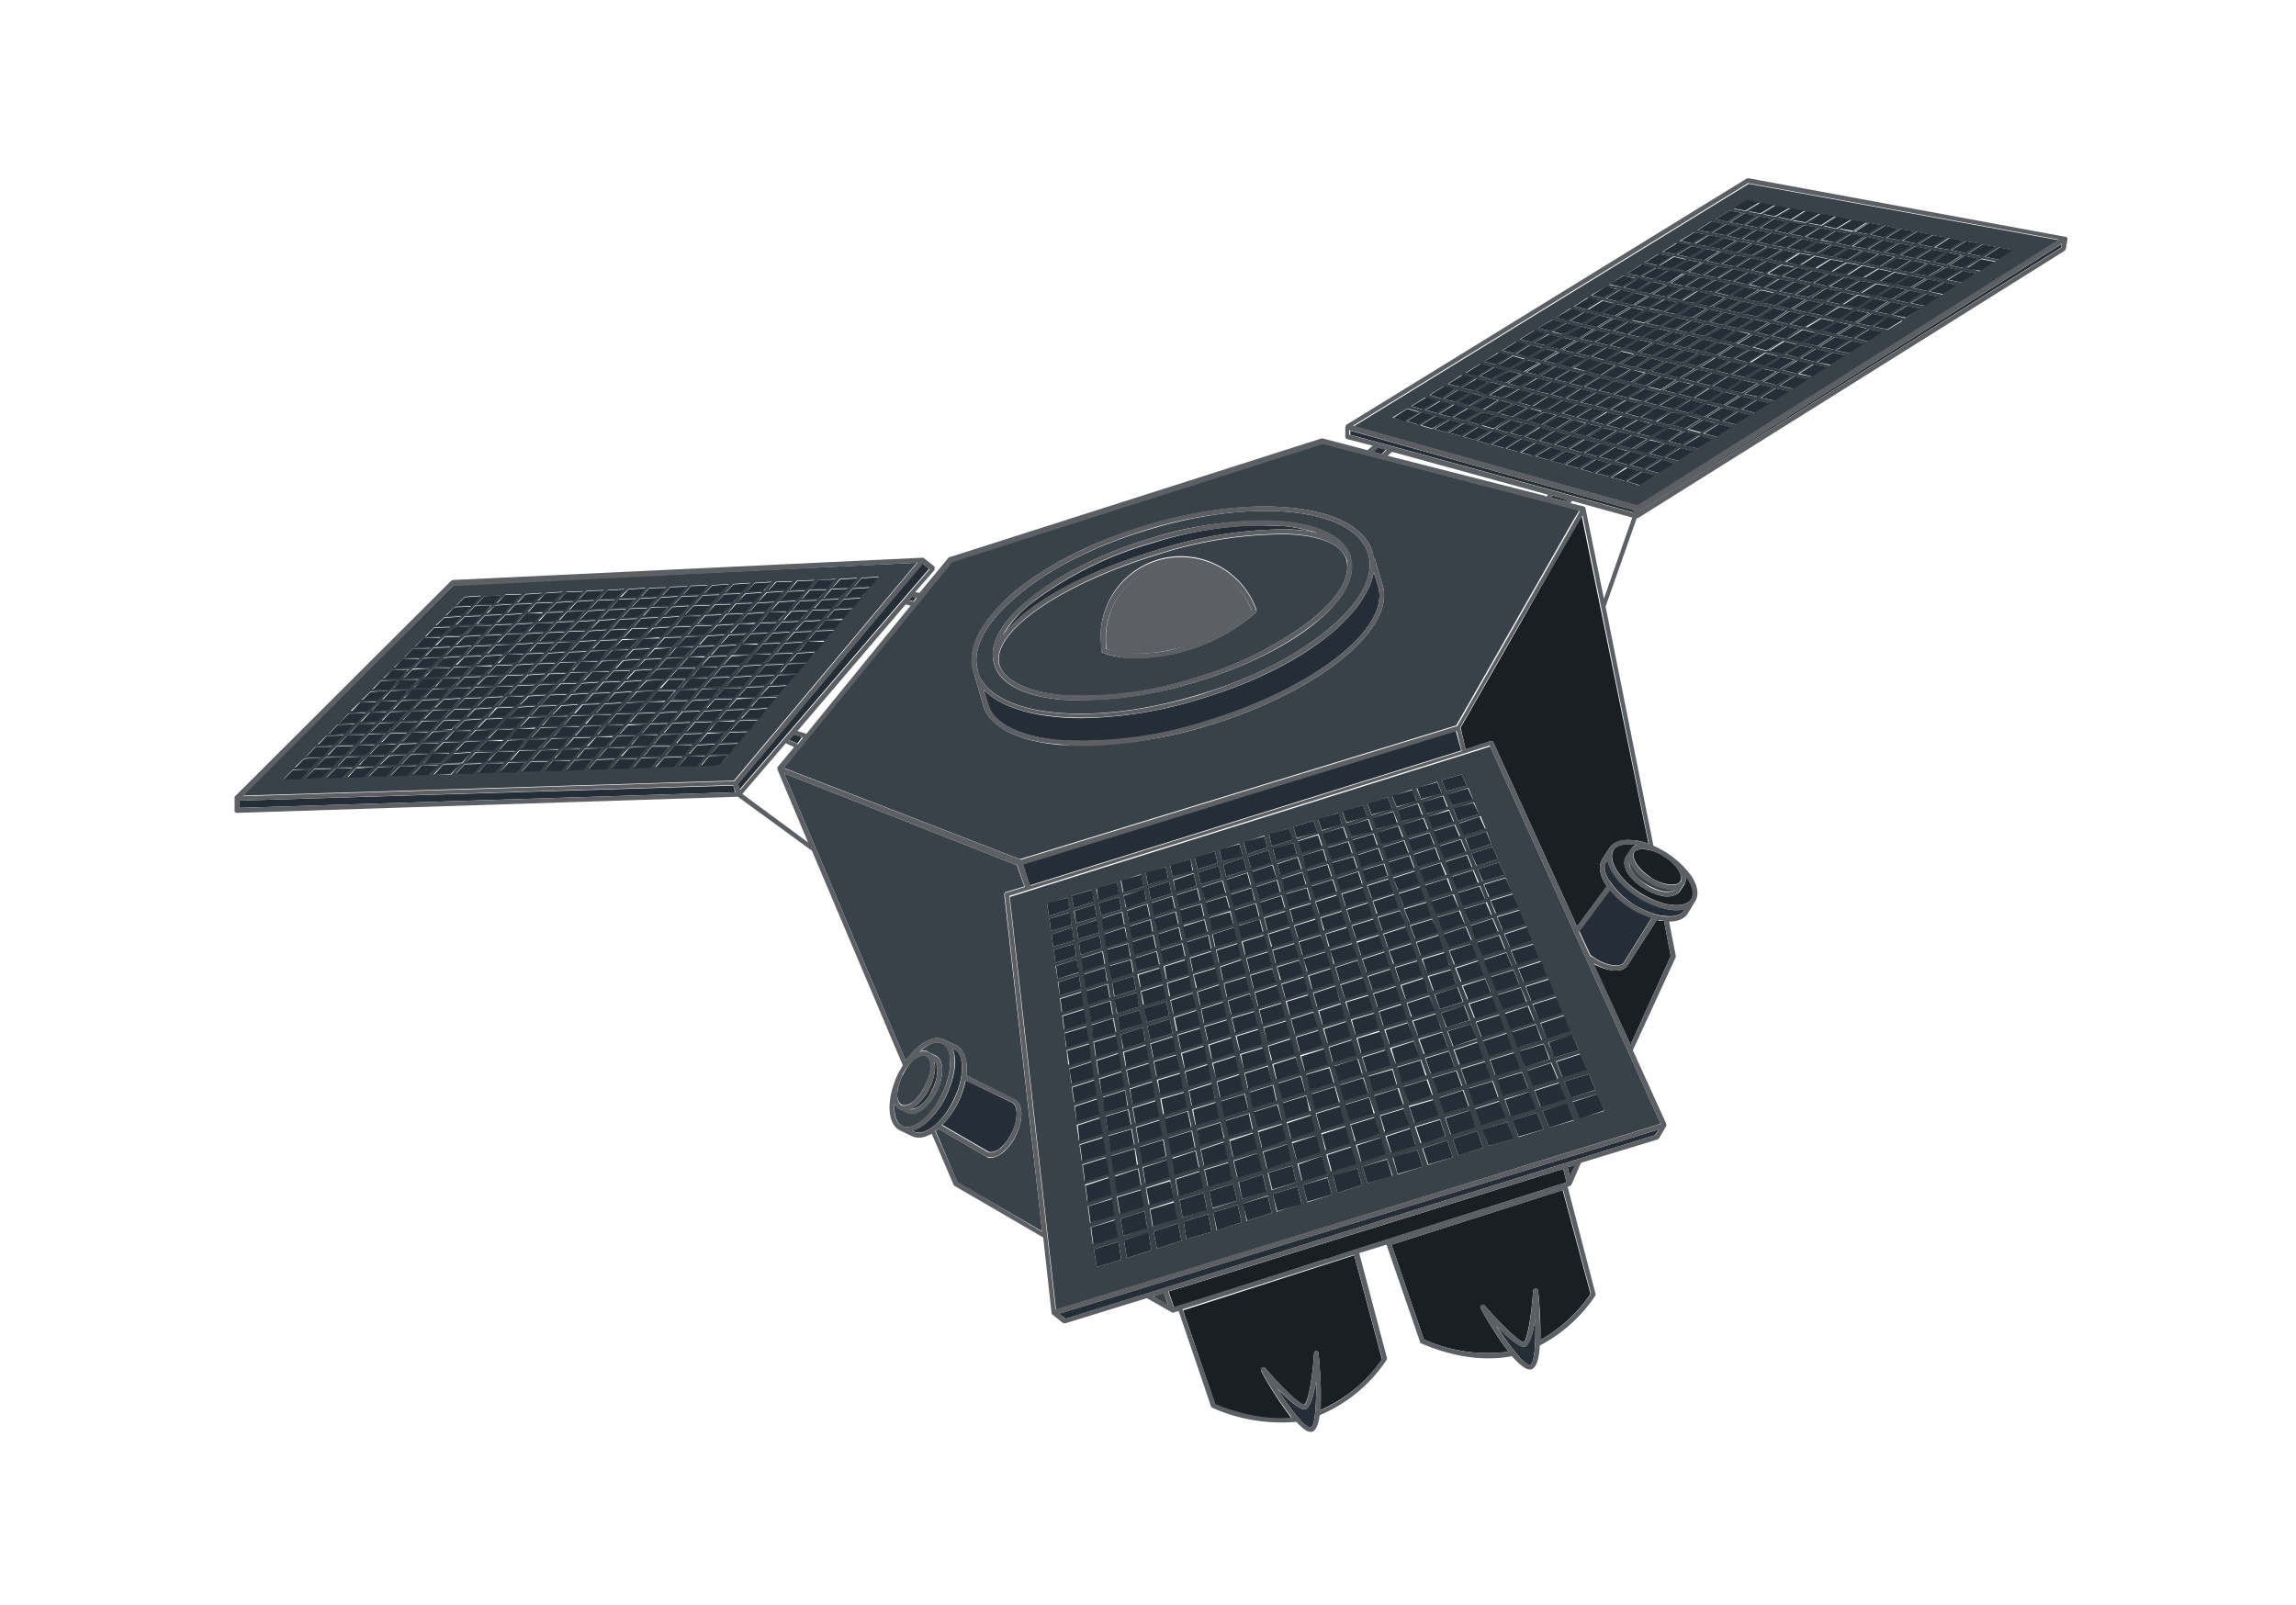
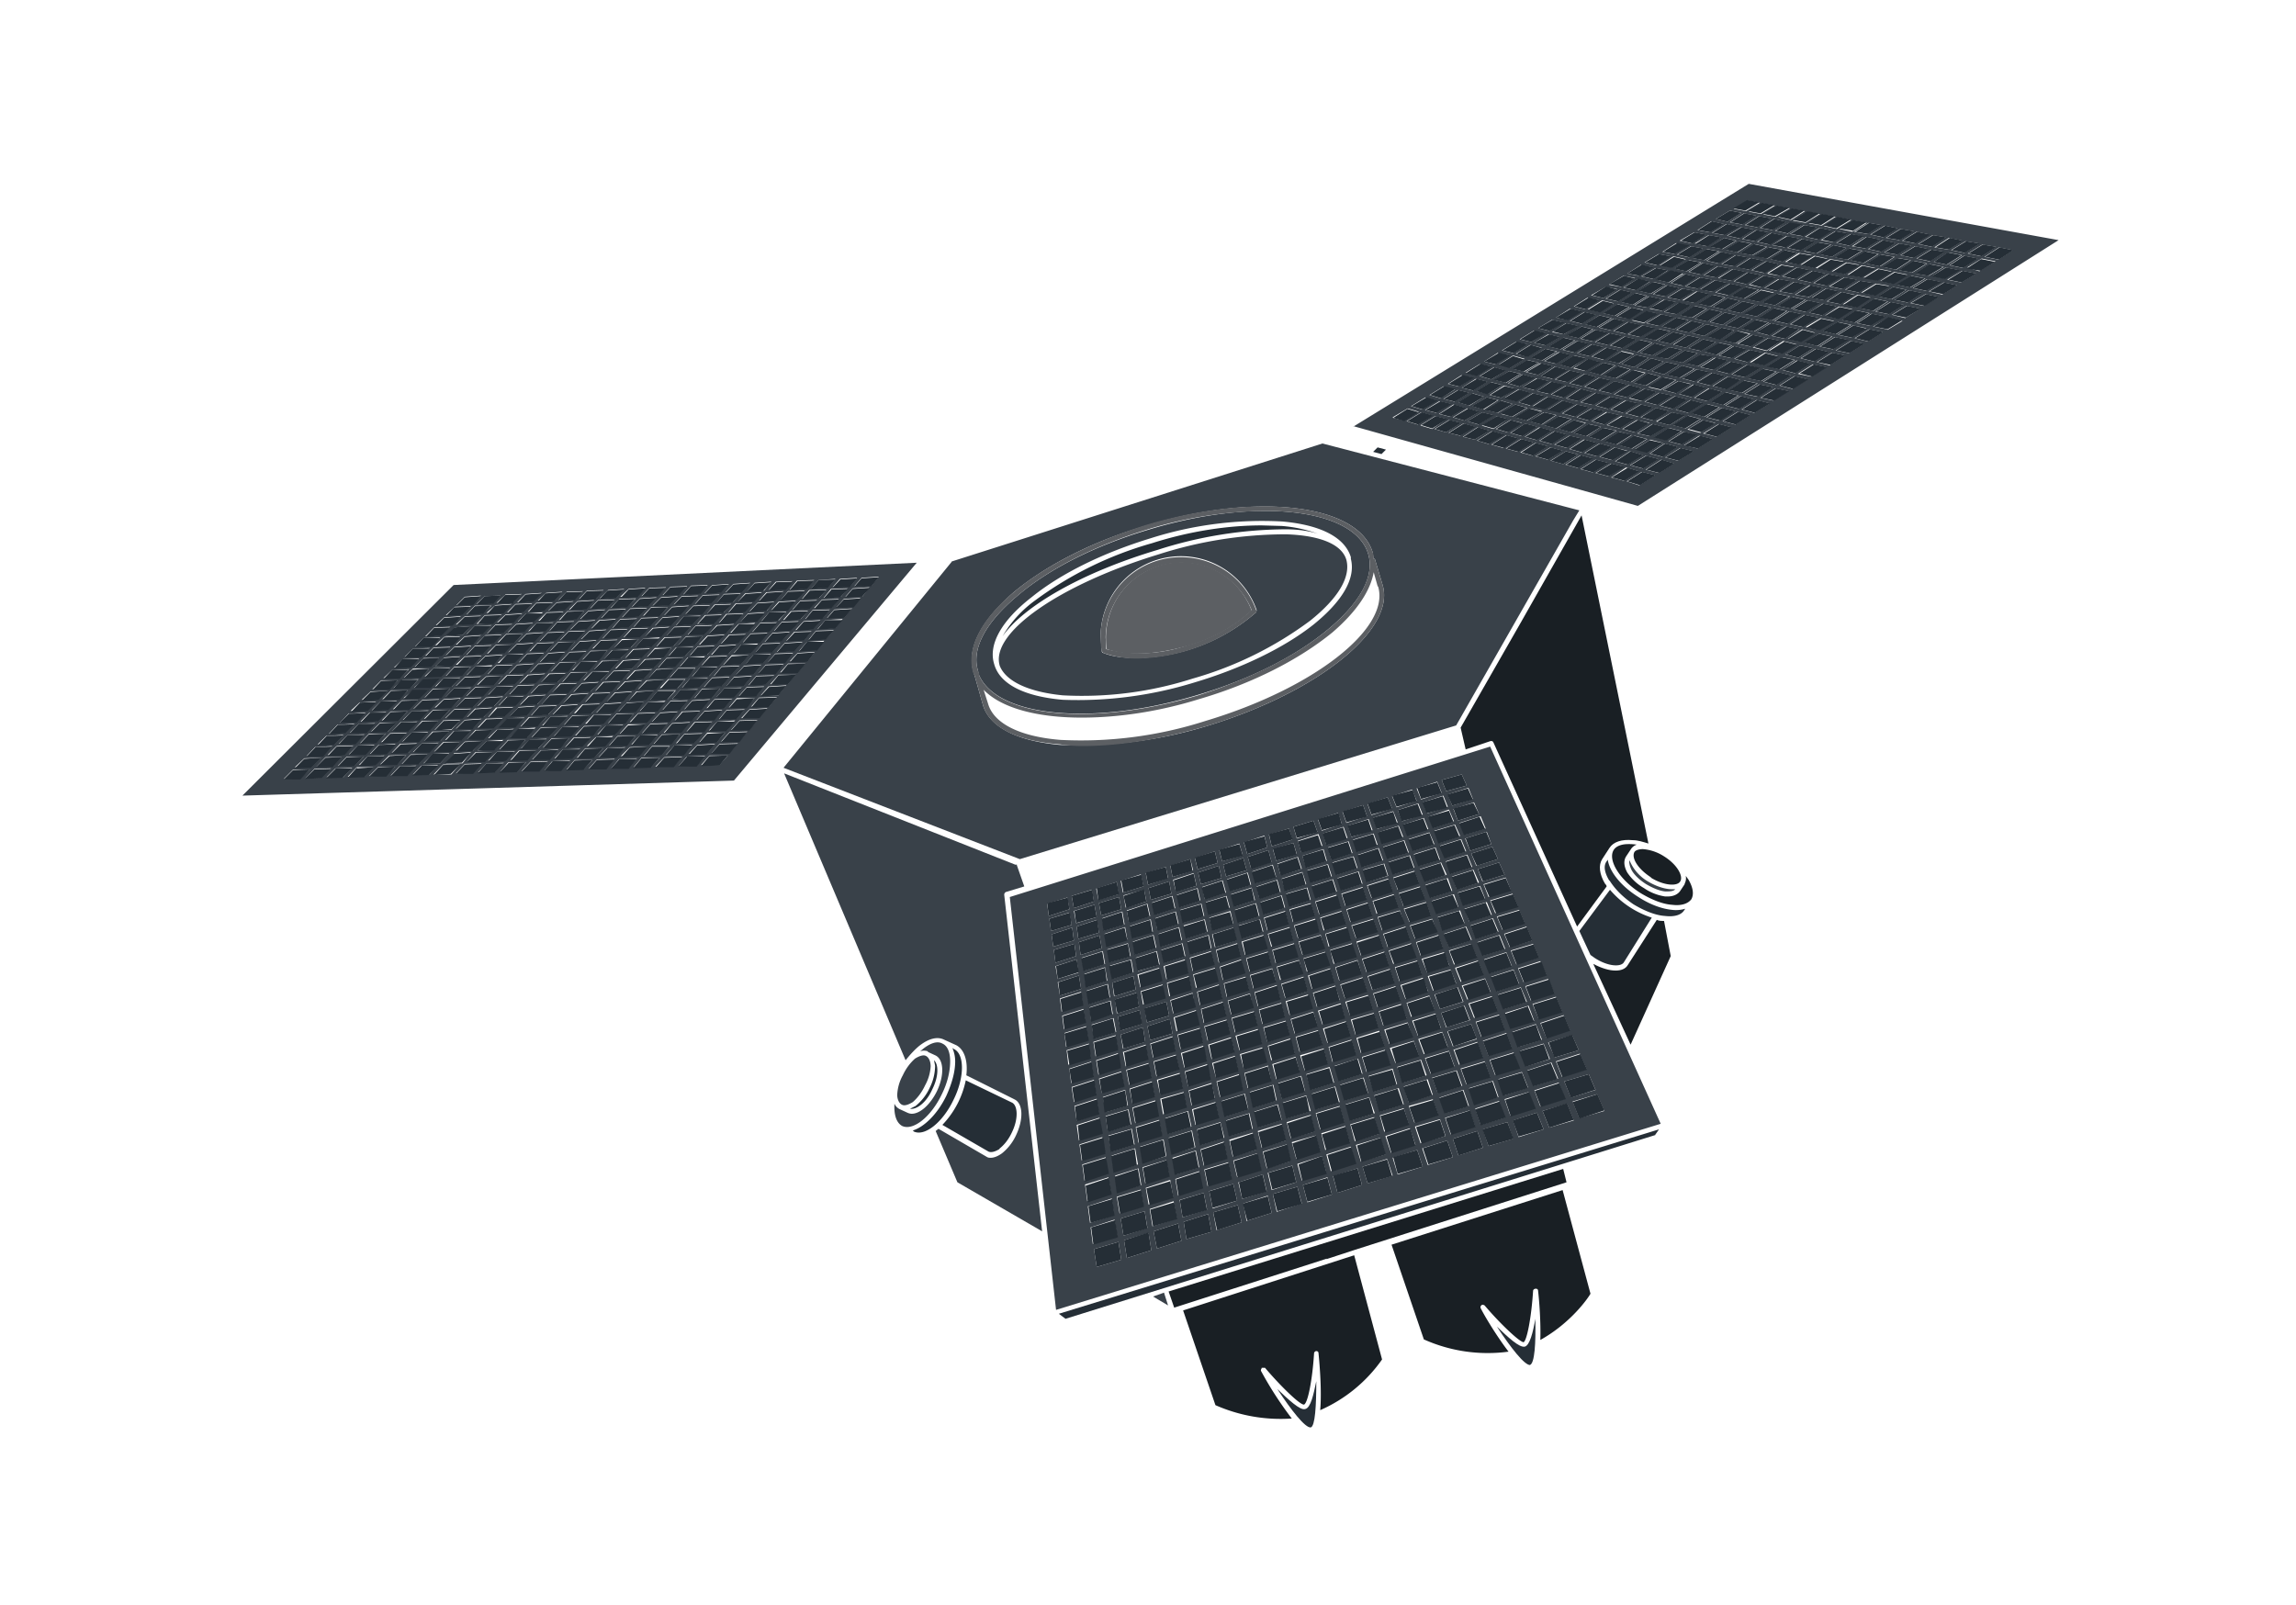
<svg xmlns="http://www.w3.org/2000/svg" width="412" height="288" fill="none">
  <g clip-path="url(#a)">
    <path fill="#394149" d="M175.7 121.2c3.3 7.5 20.5 9.2 39.3 3.5 9.4-2.8 17.7-7 23.5-11.9 5.7-4.8 8.2-9.5 7-13.4-1.5-5-8.7-7.7-18.5-7.7-6.2 0-13.5 1.1-21 3.4-9.4 2.8-17.8 7-23.5 11.9-5.7 4.8-8.2 9.5-7 13.4l.1.5.1.3Zm9.4-14c5.3-4.3 12.9-8 21.4-10.6a66 66 0 0 1 23.6-3c6.8.6 11.2 2.8 12.3 6.4v.3c.9 3.5-1.5 7.6-6.7 11.8-5.3 4.2-13 7.9-21.4 10.4a71 71 0 0 1-23.6 3.1c-6.9-.6-11.3-2.8-12.3-6.4-1.1-3.5 1.3-7.8 6.7-12Z" />
    <path fill="#394149" d="m170.8 100.8-30.2 37 42.4 16.4 78.3-24 21-36.8 1.1-1.8-46.1-12-66.6 21.2Zm75.5-1.7.2 1.2h.2l1.4 4.7c2.4 8-11.7 19.3-31.5 25.3a79.4 79.4 0 0 1-26.4 3.4c-7.7-.7-12.6-3.2-13.8-7.1l-1.5-5.3-.2-.6c-1.3-4.3 1.3-9.3 7.2-14.4 5.9-4.9 14.3-9.2 23.9-12 19.7-6 37.9-3.8 40.5 4.8Z" />
    <path fill="#252E36" d="m247.2 80.3-.8.8 1.5.4.8-.8-1.5-.4Z" />
    <path fill="#5C5F63" d="M212 100.9a13.6 13.6 0 0 0-13.4 15.6c3.6 1.3 9 1 14.5-.6a28 28 0 0 0 11.5-6.3c-2-5.3-7-8.7-12.7-8.7Z" />
    <path fill="#394149" d="M230.7 95.9a74.8 74.8 0 0 0-22.8 3.6c-17.7 5.4-30.3 14.1-28.5 20 1.1 2.8 5.2 4.7 11.3 5.3a65 65 0 0 0 23.3-3 65 65 0 0 0 21.1-10.4c5-4 7.3-7.8 6.5-10.9-.8-2.8-4.7-4.4-10.8-4.6Zm-5.3 14a33.2 33.2 0 0 1-21.4 8.2c-2.2 0-4.3-.2-6-.9a.4.4 0 0 1-.3-.3l-.2-2.5a14.4 14.4 0 0 1 28-4.9l-.1.5Z" />
    <path fill="#252E36" d="M207.7 98.7a76.1 76.1 0 0 1 23-3.7c2.3 0 4.2.3 5.8.8a25 25 0 0 0-6.5-1.4l-3.6-.1c-6 0-12.8 1-19.7 3.2a65 65 0 0 0-21 10.3 21 21 0 0 0-5.8 6.4c3.8-5.4 14.1-11.4 27.8-15.5Z" />
    <path fill="#191F24" d="M289.9 174.2c-1.1 0-2.5-.4-4-1.2l6.7 14.5 7.2-15.9-1.2-6.3c-.4 0-.9 0-1.3-.2l-5.2 8.1c-.4.7-1.2 1-2.2 1Z" />
-     <path fill="#252E36" d="m183.5 155 1.3 3.9 77.4-24.2-1-3.6-77.7 24ZM278.5 89l-.3.3 2.8.7.2-.3-2.7-.8Z" />
    <path fill="#394149" d="M182.5 155.2H182.2l-41.5-16.4 21.8 51.5c.8-1 1.7-2 2.6-2.7 1.6-1.2 3.1-1.6 4.3-1l2.2 1c1.5.8 2.1 2.9 1.8 5.4l8.6 4.3c1.6.7 1.7 3.6.3 6.5a9 9 0 0 1-2.5 3.2c-.7.5-1.4.8-2 .8-.3 0-.5 0-.8-.2l-8.6-5-.5.4 3.9 9.2L187 221l-6.8-60.4c0-.2.1-.4.3-.5l3.3-1-1.4-4Z" />
    <path fill="#191F24" d="m263 134.5 4.5-1.5c.2 0 .4 0 .5.3l15 33 5.3-7.2c0-.2-.2-.4-.3-.5-1-1.7-1.2-3.3-.5-4.4l1.3-2c.7-1.1 2.2-1.6 4.2-1.4.9 0 1.8.3 2.8.6l-12-58.9-11 19.4-10.7 18.7.9 3.9Z" />
-     <path fill="#252E36" d="m242.2 78 51 14 .1-.4-51-14.3v.8ZM190.3 132.9a73 73 0 0 0 26-3.4c19.4-5.9 33.2-16.7 31-24.2l-.8-2.6c-.6 3.4-3.1 7.1-7.4 10.8-6 5-14.4 9.2-23.9 12a74.7 74.7 0 0 1-21.1 3.4c-8 0-14.4-1.8-17.6-5.1l.8 2.6c1 3.5 5.7 5.8 13 6.5ZM132.4 140.6l.3 1.1 34-39.6-1.2-1-33 39.5ZM164.4 107.2l-.8-.1-.5.6.8.2.5-.7ZM42.9 143.7v1.3l89-2.8-.3-1.2-88.7 2.7ZM294.4 91.5h-.1v.2l75.6-47.3v-.6l-75.5 47.7ZM142.9 133.7l1-1.4-1.5-.5-.9 1 1.5.6-.1.3ZM282.6 209.1l-1.3.4.4 1.7 1-2.1Z" />
    <path fill="#394149" d="m208.9 232-2 .7 2.7 1.6-.7-2.2Z" />
    <path fill="#191F24" d="M226.4 245.5h.6c2.8 3.3 6.3 6.7 7 6.6.7-.3 1.5-4.5 1.8-9.2 0-.2.2-.4.4-.4s.4.1.4.4c.2 2 .6 6.8.3 10.2A26.6 26.6 0 0 0 248 244l-5-18.7-30.7 9.9 5.8 17a29 29 0 0 0 13.7 2.4 65 65 0 0 1-5.5-8.5c-.1-.1 0-.4.1-.5ZM238 226l5.2-1.7 37.9-12.1-.6-2.4-70.8 22 1 2.9 27.4-8.8ZM265.8 234.3c.2-.2.4-.1.6 0 2.8 3.3 6.3 6.6 7 6.6.6-.3 1.4-4.5 1.7-9.2 0-.2.2-.4.5-.4.2 0 .4.1.4.4.2 1.7.5 5.5.4 8.8 5.4-3 8.5-7.4 9-8.3l-5-18.6-30.7 9.8 5.8 17a28 28 0 0 0 15.2 2.2c-2-2.6-4.2-6.2-5-7.8-.1-.2 0-.4.1-.5Z" />
    <path fill="#252E36" d="m285.4 171.4.7.5c2.4 1.6 4.8 1.7 5.3.8l5-8a16.5 16.5 0 0 1-7.5-5l-5.5 7.4 2 4.3ZM288.8 158c1 1.6 2.4 3 4.3 4.3 2 1.2 4 2 5.7 2.1 1.7.2 2.9-.2 3.4-1l.2-.3a5.7 5.7 0 0 1-2.4.2c-1.9-.2-4-1-6-2.3-3.2-2-5.2-4.6-5.5-6.7l-.2.3c-.6.8-.4 2 .5 3.5Z" />
    <path fill="#191F24" d="m302.3 158.7-.8 1.2c-.4.6-1.2 1-2.2 1h-.5a9 9 0 0 1-3.8-1.5 9 9 0 0 1-3-2.8c-.6-1.1-.7-2.1-.2-2.9l.8-1.2a2 2 0 0 1 1.1-.9 9.4 9.4 0 0 0-1.5-.1c-1.3 0-2.2.4-2.6 1-1.2 1.8 1 5.4 4.8 7.8 2 1.2 4 2 5.7 2.1 1.6.2 2.8-.2 3.4-1 .5-.9.3-2.1-.5-3.5l-.5-.7c.1.6 0 1-.2 1.4Z" />
    <path fill="#394149" d="M295.7 158.2a7.8 7.8 0 0 1-3.3-3.8c-.1.4 0 1 .4 1.8.5.9 1.5 1.8 2.6 2.5 1.2.7 2.4 1.2 3.4 1.3.8 0 1.5 0 1.8-.4h-.6c-1.2 0-2.8-.5-4.3-1.4Z" />
    <path fill="#191F24" d="M296.2 157.5c2.4 1.5 4.8 1.6 5.3.7.6-.9-.5-3-2.9-4.5a8.2 8.2 0 0 0-3.8-1.3c-.7 0-1.3.2-1.5.5-.6 1 .5 3 3 4.6Z" />
    <path fill="#252E36" d="M179.3 206.2c.9-.7 1.7-1.7 2.3-3 1.2-2.5 1-4.8 0-5.3l-8.3-4a16.3 16.3 0 0 1-4.2 8l8.3 4.8c.5.2 1.2 0 2-.5ZM169.8 196.7c-1.6 3.3-4 5.6-6 6.2l.2.2c2 .9 5.2-1.7 7.1-5.7 2-4 2-8.2.1-9.1l-.3-.2c.3.7.5 1.5.5 2.4 0 1.9-.6 4-1.6 6.2Z" />
    <path fill="#394149" d="m166.5 188.8 1.3.6c1.6.7 1.7 3.6.3 6.5-1.2 2.4-3 4-4.5 4a2 2 0 0 1-.8-.2l-1.3-.6a2 2 0 0 1-1-1c-.1 1.9.3 3.4 1.4 4 2 .9 5.2-1.7 7.1-5.7 1-2 1.5-4.1 1.5-5.9 0-1.7-.5-2.8-1.4-3.2-.9-.5-2.1-.1-3.4.9l-.6.5a2 2 0 0 1 1.4 0Z" />
    <path fill="#252E36" d="M166.8 195.3a9 9 0 0 1-2.5 3.2l-1 .5c1.1.2 2.9-1 4-3.5 1.2-2.4 1.1-4.5.3-5.2l.2 1a9 9 0 0 1-1 4Z" />
    <path fill="#394149" d="M161.9 198.3c.4.2 1.1 0 1.9-.5.8-.7 1.6-1.7 2.2-3a8 8 0 0 0 1-3.4c0-1-.4-1.7-.9-1.9-.4-.2-1.1 0-1.9.5-.8.7-1.6 1.7-2.2 3a8 8 0 0 0-1 3.5c0 .9.4 1.6.9 1.8ZM164.5 101l-83.1 4-37.9 37.8 58.9-1.8 29.3-.9 32.8-39.1ZM132.7 133l-3.3.1 1.5-1.7 3.2-.1-1.4 1.7Zm-19.2-13h-3.1l1.4-1.5 3.1-.2-1.5 1.6Zm2.2-1.7 3-.1-1.4 1.6-3 .1 1.4-1.6Zm-13.3 2.4h3l-1.5 1.5-3 .2 1.5-1.7Zm-2.3 1.7-3 .1 1.4-1.6 3-.1-1.4 1.6Zm6-1.8 3.2-.1-1.5 1.6h-3.1l1.5-1.5Zm4-.2 3-.1-1.4 1.6-3.1.1 1.5-1.6Zm-.5-.3-3 .1 1.4-1.6h3l-1.4 1.5Zm-3.9.2h-3l1.5-1.5 3-.1-1.5 1.6Zm-3.8.1-3 .1 1.5-1.6h3l-1.5 1.5Zm-3.8.2-3 .1 1.5-1.6 3-.1-1.5 1.6Zm-.3.3-1.6 1.6-3 .2 1.5-1.6 3-.2Zm-1.9 2-1.5 1.6-3 .1 1.5-1.6 3-.1Zm.8 0 3-.1-1.5 1.6-3 .1 1.5-1.6Zm3.8-.2 3-.1-1.4 1.6-3 .1 1.4-1.6Zm3.9-.1 3-.2-1.4 1.7-3.1.1 1.5-1.6Zm3.8-.2 3.1-.1-1.5 1.6-3 .1 1.4-1.6Zm4-.1 3-.2-1.5 1.7h-3l1.4-1.5Zm.2-.4 1.5-1.6 3.1-.2-1.5 1.7-3 .1Zm5.4-1.8 3.1-.1-1.5 1.6-3 .1 1.4-1.6Zm.3-.3 1.5-1.7h3l-1.4 1.5-3 .2Zm1.8-2 1.4-1.6 3.1-.1-1.4 1.6h-3.1Zm-.8 0-3 .1 1.4-1.6h3l-1.4 1.5Zm-3.9.2-3 .1 1.4-1.6 3-.1-1.4 1.6Zm-3.8.1-3 .2 1.4-1.6 3-.1-1.4 1.5Zm-3.9.2-3 .1 1.5-1.6h3l-1.5 1.5Zm-3.8.2-3 .1 1.5-1.6 3-.1-1.5 1.6Zm-3.8.1-3 .2 1.5-1.6 3-.2-1.5 1.6Zm-3.8.2-3 .1 1.5-1.6 3-.1-1.5 1.6Zm-.3.3-1.5 1.6-3 .2 1.5-1.6 3-.2Zm-1.8 2-1.6 1.6-3 .1 1.5-1.6 3-.1Zm-1.9 2-1.5 1.6h-3l1.5-1.5 3-.1Zm-1.9 2-1.5 1.6h-3l1.5-1.5 3-.2Zm.8 0 3-.2-1.5 1.6-3 .1 1.5-1.6Zm3.8-.2 3.1-.2-1.5 1.7-3.1.1 1.5-1.6Zm3.9-.2 3-.1-1.5 1.6-3 .2 1.5-1.7Zm3.8-.1 3.1-.2-1.5 1.7-3 .1 1.4-1.6Zm4-.2 3-.1-1.5 1.6-3 .1 1.4-1.6Zm3.8-.1 3.1-.2-1.5 1.7-3 .1 1.4-1.6Zm4-.2 3-.1-1.5 1.6-3 .2 1.4-1.7Zm.2-.4 1.5-1.6 3.1-.1-1.5 1.6-3 .1Zm5.4-1.8h3.1l-1.4 1.6h-3.2l1.5-1.6Zm.3-.3 1.5-1.7h3.1l-1.4 1.5-3.2.2Zm1.8-2 1.4-1.6 3.1-.2-1.4 1.7-3.1.1Zm1.8-2 1.4-1.6 3-.1-1.3 1.6-3.1.1Zm1.7-2 1.4-1.5 3.1-.2-1.4 1.6-3.1.2Zm-.8.1-3 .1 1.4-1.6h3l-1.4 1.5Zm-3.8.2-3.1.1 1.4-1.6 3.1-.1-1.4 1.6Zm-3.9.1-3 .2 1.4-1.6 3-.2-1.4 1.6Zm-3.8.2-3 .1 1.4-1.6h3l-1.4 1.5Zm-3.9.2h-3l1.5-1.5 3-.1-1.5 1.6Zm-3.8.1-3 .2 1.5-1.6 3-.2-1.5 1.6Zm-3.8.2-3 .1 1.5-1.6h3l-1.5 1.5Zm-3.7.2h-3l1.4-1.5 3-.1L98 117Zm-3.8.1-3 .1 1.5-1.5 3-.2-1.5 1.6Zm-.3.4-1.6 1.6h-3l1.6-1.5 3-.1Zm-1.9 1.9-1.5 1.6-3 .1 1.5-1.6 3-.1Zm-1.8 2-1.6 1.6h-3l1.6-1.5 3-.1Zm-2 2-1.5 1.5-3 .1 1.6-1.6h3Zm-1.8 1.9-1.5 1.6-3 .1 1.5-1.6 3-.1Zm-1.9 2-1.6 1.6-3 .1 1.6-1.6 3-.1Zm.8 0 3-.2-1.5 1.7h-3l1.5-1.6Zm3.8-.2 3-.1-1.5 1.6-3 .2L89 127Zm3.9-.1 3-.2-1.5 1.7-3 .1L93 127Zm3.8-.2 3.1-.1-1.5 1.6-3.1.2 1.5-1.7Zm3.9-.1 3-.2-1.4 1.7-3.1.1 1.5-1.6Zm3.9-.2 3-.1-1.4 1.7H103l1.5-1.6Zm3.9-.1 3-.2-1.4 1.7-3.1.1 1.5-1.6Zm3.9-.2 3.1-.1-1.5 1.7H111l1.5-1.6Zm4-.1 3-.2-1.4 1.7-3.2.1 1.5-1.6Zm.3-.4 1.4-1.7h3.2l-1.5 1.6-3.1.1Zm5.4-1.8 3.1-.1-1.5 1.6-3.1.2 1.5-1.7Zm.3-.4 1.4-1.6 3.2-.1-1.5 1.6-3.1.1Zm1.8-2 1.4-1.6 3.1-.1-1.4 1.6-3.1.1Zm1.7-2 1.4-1.6 3.2-.1-1.5 1.6-3 .1Zm1.8-2 1.4-1.5 3-.2-1.3 1.6-3.2.2Zm1.7-1.9 1.4-1.6 3-.1-1.3 1.6-3.1.1Zm1.7-2 1.4-1.5 3-.2-1.3 1.6-3.1.2Zm-.8 0-3 .2 1.3-1.5 3.1-.2-1.4 1.6Zm-3.9.3-3 .1 1.4-1.6 3-.1-1.4 1.6Zm-3.8.1-3 .2 1.4-1.6 3-.1-1.4 1.5Zm-3.8.2-3 .1 1.3-1.5 3-.2-1.3 1.6Zm-3.9.2-3 .1 1.4-1.6 3-.1-1.4 1.6Zm-3.8.1-3 .2 1.5-1.6 3-.1-1.5 1.5Zm-3.8.2-3 .1 1.5-1.5 3-.2-1.5 1.6Zm-3.8.2-3 .1 1.5-1.6 3-.1-1.5 1.6Zm-3.7.1-3 .2 1.5-1.6 3-.1-1.5 1.5Zm-3.8.2-3 .1 1.5-1.5 3-.2-1.5 1.6Zm-3.7.2h-3l1.5-1.5h3l-1.5 1.5Zm-.4.3-1.5 1.6-3 .1 1.6-1.6h3Zm-1.8 2-1.5 1.5-3 .1 1.5-1.5 3-.2Zm-1.8 1.9-1.6 1.5-3 .2 1.6-1.6 3-.2Zm-2 1.9-1.5 1.6-3 .1 1.6-1.6 3-.1Zm-1.8 2L83 125l-3 .1 1.5-1.6 3-.1Zm-1.9 2L81 127h-3l1.6-1.5 3-.2Zm-1.9 2-1.6 1.6h-3l1.6-1.6h3Zm-2 2-1.5 1.6-3 .1 1.5-1.7h3Zm.8-.1 3.1-.1L81 131h-3l1.5-1.6Zm3.9-.1 3-.2-1.5 1.7-3.1.1 1.6-1.6Zm3.8-.2 3-.1-1.5 1.7h-3l1.5-1.6Zm3.9-.1 3-.1-1.5 1.6-3 .1L91 129Zm3.8-.2H98l-1.5 1.6-3.1.1 1.5-1.7Zm4-.1 3-.1-1.5 1.6-3.1.1 1.5-1.6Zm3.8-.2h3.1l-1.5 1.6-3.1.1 1.5-1.7Zm4-.1 3-.1-1.4 1.7H105l1.5-1.6Zm3.9-.2h3.1l-1.5 1.6-3.1.1 1.5-1.7Zm4-.1 3-.1-1.4 1.7H113l1.5-1.6Zm3.9-.1 3.1-.2-1.5 1.7-3.1.1 1.5-1.6Zm.3-.4 1.5-1.7 3.1-.1-1.4 1.7h-3.2Zm5.4-1.8 3.2-.2-1.5 1.7-3.1.1 1.4-1.6Zm.4-.4 1.4-1.7h3.2l-1.5 1.6-3.1.1Zm1.7-2 1.5-1.7 3.1-.1-1.4 1.6-3.2.2Zm1.8-2 1.4-1.7 3.2-.1-1.5 1.6-3.1.2Zm1.7-2 1.5-1.7h3l-1.3 1.5-3.2.2Zm1.8-2 1.4-1.6 3-.2-1.3 1.7h-3.1v.1Zm1.7-2 1.4-1.6 3-.1-1.3 1.6-3.1.1Zm1.7-1.9 1.4-1.6 3-.1-1.3 1.6-3.1.1Zm1.7-2 1.3-1.5 3.1-.1-1.3 1.5-3.1.2Zm-.8.1-3 .1 1.3-1.5 3-.2-1.3 1.6Zm-3.9.2-3 .1 1.3-1.6 3.1-.1-1.4 1.6Zm-3.8.1-3.1.2 1.4-1.6 3-.1-1.3 1.5Zm-3.9.2-3 .2 1.4-1.6 3-.1-1.4 1.5Zm-3.8.2-3 .1 1.4-1.5 3-.2-1.4 1.6Zm-3.8.2-3 .1 1.4-1.6 3-.1-1.4 1.6Zm-3.8.1-3 .2 1.4-1.6 3-.1-1.4 1.5Zm-3.8.2-3 .1 1.4-1.5 3-.2-1.4 1.6Zm-3.8.2-3 .1 1.5-1.5 3-.2-1.5 1.6Zm-3.7.1-3 .2 1.4-1.6 3-.1-1.4 1.5Zm-3.8.2-3 .1 1.5-1.5 3-.1-1.5 1.5Zm-3.7.2-3 .1 1.5-1.5 3-.2-1.5 1.6Zm-3.7.1-3 .2 1.5-1.6 3-.1-1.5 1.5Zm-.4.4-1.5 1.5-3 .2 1.6-1.6 3-.1Zm-1.8 1.9-1.5 1.5-3 .2 1.5-1.6 3-.1Zm-1.8 1.9-1.6 1.6h-3l1.6-1.5 3-.1Zm-1.9 2-1.5 1.5-3 .1 1.5-1.6h3Zm-1.9 1.9-1.5 1.6h-3l1.5-1.5 3-.1Zm-1.9 2-1.5 1.5-3 .1 1.5-1.6h3Zm-1.9 1.9-1.6 1.6-3 .1 1.6-1.6 3-.1Zm-1.9 2-1.6 1.6-3 .1 1.6-1.6 3-.1Zm-2 2-1.5 1.6-3 .1 1.5-1.6 3-.1Zm-1.9 2-1.6 1.7h-3l1.6-1.6 3-.1Zm.8 0 3-.1-1.6 1.6-3 .1 1.6-1.6Zm3.8-.2h3l-1.5 1.6-3 .1 1.5-1.7Zm3.8-.1 3.1-.1-1.6 1.7h-3l1.5-1.6Zm3.9-.2h3l-1.5 1.6-3 .1 1.5-1.7Zm3.9 0 3-.2-1.5 1.7h-3.1l1.6-1.6Zm3.9-.2 3-.2-1.5 1.7-3.1.1L93 131Zm3.9-.2h3l-1.5 1.6-3.1.1 1.6-1.7Zm3.9-.1 3-.1-1.5 1.7h-3l1.5-1.6Zm3.9-.2h3.1l-1.5 1.6-3.2.1 1.6-1.7Zm4-.1 3-.1-1.4 1.7h-3.2l1.5-1.6Zm3.9-.2h3.1l-1.5 1.6-3.1.1 1.5-1.7Zm4-.1 3.1-.1-1.5 1.7-3.1.1 1.5-1.7Zm4-.1 3.1-.2-1.5 1.7-3.2.2 1.5-1.7Zm.3-.4 1.4-1.7 3.2-.1-1.4 1.7H121Zm5.4-1.8 3.2-.2-1.4 1.7-3.2.1 1.4-1.6Zm.3-.4 1.5-1.7 3.2-.1-1.5 1.7h-3.2Zm1.8-2 1.5-1.7 3.1-.1-1.4 1.6-3.2.1Zm1.8-2 1.4-1.7 3.2-.2-1.4 1.7-3.2.1Zm1.7-2 1.5-1.7 3.1-.2-1.4 1.7-3.2.1Zm1.8-2 1.4-1.7 3.1-.1-1.4 1.6-3.1.1Zm1.7-2 1.4-1.7 3.1-.1-1.4 1.6-3.1.1Zm1.7-2 1.4-1.6 3.1-.2-1.4 1.6-3.1.2Zm1.7-2 1.4-1.6 3-.1-1.3 1.6-3.1.1Zm1.7-2 1.3-1.5 3.1-.1-1.3 1.5-3.1.2Zm1.6-1.8 1.4-1.6 3-.1-1.3 1.5-3 .2Zm-.8 0-3 .1 1.3-1.5 3.1-.2-1.4 1.6Zm-3.8.2-3.1.1 1.4-1.5 3-.2-1.3 1.6Zm-3.9.2-3 .1 1.3-1.6 3-.1-1.3 1.6Zm-3.8.1-3 .2 1.3-1.6 3-.1-1.3 1.5Zm-3.9.2-3 .1 1.4-1.5 3-.1-1.4 1.5Zm-3.8.2-3 .1 1.4-1.5 3-.2-1.4 1.6Zm-3.8.2h-3l1.4-1.5h3l-1.4 1.5Zm-3.8.1-3 .2 1.5-1.6 3-.1-1.5 1.5Zm-3.7.2-3 .1 1.4-1.5 3-.1-1.4 1.5Zm-3.8.2-3 .1 1.5-1.5 3-.2-1.5 1.6Zm-3.8.1-3 .2 1.5-1.6h3l-1.5 1.4Zm-3.7.2-3 .1 1.5-1.5 3-.1-1.5 1.5Zm-3.7.2-3 .1 1.5-1.5 3-.2-1.5 1.6Zm-3.7.2h-3l1.5-1.4 3-.2-1.5 1.6Zm-3.7.1-3 .2 1.5-1.6 3-.1-1.5 1.5Zm-.3.4-1.5 1.5-3 .1 1.5-1.5 3-.1Zm-1.9 1.8-1.5 1.6-3 .1 1.6-1.5 3-.2Zm-1.8 2-1.5 1.5-3 .1 1.5-1.5 3-.2Zm-1.9 1.8-1.5 1.6-3 .2 1.6-1.6 3-.2Zm-1.8 2-1.6 1.6h-3l1.6-1.5 3-.1Zm-2 2-1.5 1.5-3 .1L76 122h3Zm-1.8 1.9-1.6 1.6h-3L74 124l3-.1Zm-2 2-1.5 1.6h-3l1.6-1.6h3Zm-1.9 2-1.6 1.6h-3l1.6-1.6h3Zm-2 2-1.5 1.6h-3l1.6-1.6h3Zm-1.9 2-1.6 1.6-3 .1 1.6-1.7h3Zm-2 2-1.6 1.6-3 .1 1.6-1.6 3-.1Zm.8 0 3-.2-1.6 1.7-3 .1 1.6-1.7Zm3.8-.2 3-.1-1.5 1.7h-3l1.5-1.6Zm3.9-.1 3-.1-1.6 1.6-3 .1 1.6-1.6Zm3.8-.2h3l-1.5 1.6-3.1.1 1.6-1.7Zm3.9-.1 3-.1-1.5 1.7h-3.1l1.6-1.6Zm3.9-.1 3-.2-1.5 1.7-3.1.2 1.6-1.7Zm3.8-.2h3.2l-1.6 1.6-3.1.1L91 133Zm4-.1 3-.1-1.5 1.7h-3.1l1.6-1.6Zm3.9-.2h3.1l-1.5 1.6-3.2.1 1.6-1.7Zm4-.1 3-.1-1.5 1.7-3.1.1 1.5-1.7Zm3.9-.1 3.1-.2-1.5 1.8h-3.2l1.6-1.6Zm4-.2h3.1l-1.5 1.6-3.2.1 1.5-1.7Zm4-.1 3.1-.1-1.5 1.7h-3.2l1.5-1.6Zm4-.2h3.1l-1.5 1.6-3.2.1 1.5-1.7Zm4-.1 3.1-.1-1.4 1.7-3.3.1 1.5-1.7Zm.3-.4 1.4-1.7 3.2-.1-1.4 1.7-3.2.1Zm5.5-1.8 3.2-.2-1.5 1.8h-3.2l1.5-1.6Zm.3-.4 1.4-1.7 3.2-.1-1.4 1.7-3.2.1Zm1.7-2 1.5-1.8h3.2l-1.5 1.6-3.2.1Zm1.8-2.1 1.5-1.7 3.1-.1-1.4 1.7h-3.2Zm1.8-2 1.4-1.7 3.2-.1-1.5 1.6-3.1.2Zm1.7-2 1.4-1.7 3.2-.1-1.4 1.6-3.2.1Zm1.7-2 1.4-1.7 3.2-.1-1.4 1.6-3.2.1Zm1.7-2 1.4-1.6 3.2-.2-1.4 1.6-3.2.2Zm1.7-2 1.4-1.6 3.1-.1-1.3 1.6-3.2.1Zm1.7-2 1.4-1.5 3-.2-1.3 1.6-3.1.2Zm1.7-1.9 1.3-1.6 3.1-.1-1.3 1.6-3.1.1Zm1.6-2 1.4-1.5 3-.1-1.3 1.6-3 .1Zm1.7-1.8 1.3-1.6 3-.1-1.2 1.5-3.1.2Zm-.8 0-3.1.2 1.3-1.6 3.1-.1-1.3 1.5Zm-3.9.2-3 .2 1.3-1.6 3-.1-1.3 1.5Zm-3.9.2-3 .1 1.3-1.5 3.1-.2-1.4 1.6Zm-3.8.2-3 .1 1.3-1.5 3-.2-1.3 1.6Zm-3.8.1-3 .2 1.3-1.6 3-.1-1.3 1.5Zm-3.9.2-3 .2 1.4-1.6 3-.1-1.4 1.5Zm-3.8.2-3 .1 1.4-1.5 3-.1-1.4 1.5Zm-3.8.2-3 .1 1.5-1.5 3-.2-1.5 1.6Zm-3.7.1-3 .2 1.4-1.5 3-.2-1.4 1.5Zm-3.8.2-3 .2 1.5-1.6 3-.1-1.5 1.5Zm-3.7.2-3 .1 1.4-1.5 3-.1-1.4 1.5Zm-3.8.2-3 .1 1.5-1.5 3-.2-1.5 1.6Zm-3.7.1-3 .2 1.5-1.5 3-.2-1.5 1.5Zm-3.7.2-3 .2 1.5-1.6 3-.1-1.5 1.5Zm-3.7.2-3 .1 1.5-1.5 3-.1-1.5 1.5Zm-3.7.2h-3l1.6-1.4 2.9-.2-1.5 1.6Zm-3.7.1-2.9.2 1.5-1.6h3l-1.6 1.4Zm-.3.4-1.5 1.5-3 .1 1.6-1.5 3-.1Zm-1.8 1.8L83 114l-3 .1 1.6-1.5 2.9-.2Zm-1.9 1.9-1.5 1.6h-3l1.6-1.5 3-.1Zm-1.8 1.9-1.5 1.6h-3l1.5-1.5 3-.1Zm-1.9 1.9-1.5 1.6-3 .1 1.6-1.6h3v-.1Zm-1.9 2-1.5 1.5-3 .1 1.6-1.6h3Zm-1.9 1.9-1.5 1.6h-3l1.6-1.5 3-.1Zm-1.9 2-1.6 1.5-3 .1 1.6-1.6h3Zm-2 1.9-1.5 1.6-3 .1 1.6-1.6 3-.1Zm-1.9 2-1.6 1.6-3 .1 1.6-1.6 3-.1Zm-2 2-1.5 1.6-3 .1 1.6-1.6 3-.1Zm-1.9 2-1.6 1.6-3 .1 1.6-1.6 3-.1Zm-2 2-1.6 1.7h-3l1.6-1.6 3-.1Zm-2 2-1.6 1.7-3 .1 1.6-1.7h3Zm.8 0h3l-1.6 1.6-3 .1 1.6-1.7Zm3.8-.1 3-.1-1.6 1.7h-3l1.6-1.6Zm3.8-.1 3.1-.1-1.6 1.7h-3.1l1.6-1.6Zm3.9-.2h3l-1.5 1.6-3.1.1 1.6-1.7Zm3.9-.1 3-.1L79 137h-3l1.6-1.6Zm3.8-.1 3.1-.2L83 137h-3l1.5-1.6Zm4-.2h3l-1.6 1.6-3 .1 1.5-1.7Zm3.8-.1 3.2-.1-1.6 1.7h-3.2l1.6-1.6Zm4-.2h3l-1.5 1.7h-3.1l1.5-1.7Zm3.9 0 3.1-.2-1.5 1.7-3.2.1 1.6-1.7Zm4-.2 3-.1-1.5 1.7h-3.1l1.5-1.6Zm3.9-.2h3.2l-1.6 1.7h-3.1l1.5-1.7Zm4 0 3.2-.2-1.6 1.7-3.2.1 1.6-1.7Zm4-.2 3.2-.1-1.6 1.7h-3.2l1.6-1.6Zm4-.2h3.2l-1.5 1.6-3.2.2 1.5-1.8Zm4-.1 3.2-.1-1.5 1.7-3.2.1 1.5-1.7Zm4-.1 3.3-.2-1.5 1.8h-3.2l1.5-1.6Zm.4-.4 1.5-1.8h3.2l-1.5 1.7h-3.2Zm9-2.4-3.2.1 1.5-1.7 3.2-.1-1.4 1.7Zm1.8-2H133l1.5-1.6 3.2-.2-1.5 1.7Zm1.8-2.1h-3.2l1.4-1.6 3.2-.1-1.4 1.7Zm1.7-2h-3.2l1.4-1.6 3.2-.2-1.4 1.7Zm1.7-2.1-3.2.1 1.5-1.7h3.1l-1.4 1.6Zm1.8-2H140l1.4-1.6h3.1l-1.3 1.6Zm1.7-2h-3.2l1.4-1.5 3.1-.2-1.3 1.7Zm1.6-2-3.1.1 1.4-1.6 3.1-.2-1.4 1.7Zm1.7-2-3.1.1 1.3-1.6 3.2-.1-1.4 1.6Zm1.7-2-3.2.2 1.4-1.6 3.1-.2-1.3 1.6Zm1.6-1.9-3.1.1 1.3-1.5 3.2-.2-1.4 1.6Zm1.6-2-3 .2 1.3-1.5 3-.2-1.3 1.6Zm1.7-1.8-3.1.1 1.3-1.5 3-.2-1.2 1.6Zm2.9-3.5-1.3 1.6-3.1.1 1.3-1.5 3-.2Zm-3.9.2-1.3 1.6-3.1.1 1.3-1.5 3.1-.2Zm-3.9.2-1.3 1.5-3 .2 1.3-1.5 3-.2Zm-3.8.2-1.4 1.5-3 .2 1.3-1.6 3-.1Zm-3.9.2-1.3 1.5-3 .1 1.3-1.5 3-.1Zm-3.8.1-1.3 1.6-3 .1 1.3-1.5 3-.2Zm-3.8.2-1.4 1.6-3 .1 1.4-1.5 3-.2Zm-3.8.2-1.4 1.5-3 .2 1.4-1.5 3-.2Zm-3.8.2-1.4 1.5-3 .2 1.4-1.6 3-.1Zm-3.7.2-1.4 1.5-3 .1 1.4-1.5 3-.1Zm-3.8.2-1.4 1.5-3 .1 1.4-1.5 3-.1Zm-3.7.1-1.5 1.6h-3l1.5-1.4 3-.2Zm-3.8.2-1.4 1.5-3 .2 1.5-1.5 3-.2Zm-3.7.2-1.4 1.5-3 .1 1.4-1.5 3-.1Zm-3.7.2-1.4 1.5-3 .1 1.5-1.5 3-.1h-.1Zm-3.7.1-1.4 1.6h-3l1.5-1.4 3-.2Zm-3.7.2-1.4 1.5-3 .2 1.5-1.5 3-.2Zm-3.6.2-1.5 1.5-3 .1 1.6-1.5 2.9-.1Zm-3.7.2-1.5 1.5-2.9.1L87 107l3-.1Zm-6.5.3 2.9-.2-1.5 1.5-2.9.2 1.5-1.5Zm-1.8 1.8 2.9-.1-1.5 1.5-3 .1 1.6-1.5Zm-1.9 1.9 3-.2-1.6 1.6h-2.9l1.5-1.4Zm-1.8 1.8 2.9-.1-1.5 1.5-3 .2 1.6-1.6Zm-1.9 1.9 3-.1-1.6 1.5-2.9.1 1.5-1.5Zm-1.8 1.9 2.9-.1-1.6 1.5-2.9.1 1.5-1.5Zm-2 1.9 3-.1-1.6 1.5-2.9.1 1.6-1.5Zm-1.8 2 3-.2-1.6 1.6h-3l1.6-1.5Zm-2 1.8h3l-1.6 1.5-3 .1 1.6-1.6Zm-1.9 2 3-.1-1.6 1.6h-3l1.6-1.5Zm-2 2 3-.2-1.6 1.6-3 .1 1.7-1.6Zm-1.9 2 3-.2-1.6 1.6-3 .2 1.6-1.7Zm-2 2 3-.2-1.6 1.6-3 .2 1.6-1.7Zm-2 2 3-.2-1.6 1.7h-3l1.6-1.6Zm-2 2 3-.2-1.6 1.7-3 .1 1.6-1.7Zm-2 2 3-.1-1.7 1.7h-3l1.7-1.6Zm-3.7 3.7 1.7-1.7h3l-1.7 1.6-3 .1Zm3.8 0 1.7-1.8 3-.1-1.7 1.7-3 .1Zm3.8-.2 1.7-1.7 3-.1-1.6 1.7h-3Zm3.8-.1 1.7-1.8h3l-1.6 1.7h-3Zm3.9-.2 1.7-1.7h3l-1.6 1.6-3.1.1Zm3.9-.1 1.6-1.7 3-.1-1.5 1.7-3.1.1Zm3.9-.1 1.6-1.7 3-.1-1.5 1.7H74Zm3.8-.1 1.7-1.8h3L81 139h-3.2Zm4-.2 1.6-1.7 3-.1-1.5 1.7-3.1.1Zm3.9-.1 1.6-1.7 3.1-.1-1.6 1.7h-3.1Zm4-.1 1.5-1.8h3.2l-1.6 1.7h-3.2Zm3.9-.2 1.6-1.7 3.1-.1-1.5 1.7-3.2.1Zm4 0 1.5-1.8 3.2-.1-1.6 1.7-3.1.1Zm4-.2 1.5-1.8h3.2l-1.6 1.7h-3.2Zm4-.2 1.5-1.7 3.2-.1-1.5 1.7-3.3.1Zm4 0 1.5-1.8 3.2-.1-1.5 1.7-3.2.1Zm4-.2 1.5-1.8h3.3l-1.6 1.7h-3.2Zm4-.2 1.6-1.7 3.2-.1-1.5 1.7-3.2.1Zm4.1 0 1.5-1.8 3.3-.1-1.5 1.7-3.3.1Zm7.4-.3h-3.3l1.5-1.7h3.3l-1.5 1.7Zm-1.5-2 1.5-1.8 3.3-.1-1.5 1.7-3.3.1ZM242.9 76.5l51 14.3 75.5-47.7L313.8 33l-71 43.6Zm67.5-38.7 2.1.4-2.5 1.6-2.1-.5 2.5-1.5Zm-10.1 24 2.6-1.6 2.2.5-2.6 1.7-2.2-.5Zm1.5 1-2.6 1.6-2.2-.5 2.6-1.6 2.2.5Zm1.8-3 2.6-1.6 2.2.5-2.6 1.6-2.2-.5Zm3.2-2 2.7-1.7 2.2.5-2.6 1.7-2.3-.5Zm-.4-.1-2.3-.5 2.6-1.7 2.3.5-2.6 1.7Zm-.7.4-2.6 1.6-2.3-.5 2.6-1.6 2.3.5Zm-3.3 2-2.6 1.6-2.2-.5 2.6-1.6 2.2.5Zm-3.3 2-2.6 1.7-2.2-.5 2.6-1.7 2.2.6Zm-3.3 2.1-2.6 1.7-2.2-.6 2.6-1.6 2.2.5Zm.5.1 2.2.6-2.6 1.6-2.2-.5 2.6-1.7Zm2.7.7 2.3.5-2.7 1.7-2.2-.6L299 65Zm.7-.4 2.6-1.7 2.3.5-2.7 1.7-2.2-.6Zm3.3-2.1 2.6-1.6 2.3.5-2.7 1.6-2.2-.5Zm3.3-2 2.6-1.7 2.3.5-2.6 1.6-2.3-.5Zm3.3-2.1 2.6-1.6 2.3.5-2.6 1.6-2.3-.5Zm3.3-2 2.6-1.7 2.3.5-2.6 1.6-2.3-.5Zm-.5-.2-2.3-.5 2.6-1.6 2.3.5-2.6 1.6Zm-2.8-.6-2.2-.5 2.6-1.6 2.2.5-2.6 1.6ZM307 55l-2.2-.5 2.6-1.6 2.2.5-2.6 1.6Zm-.7.4-2.6 1.6-2.2-.4 2.6-1.7 2.2.5Zm-3.2 2-2.7 1.7-2.2-.5 2.6-1.6 2.3.5Zm-3.3 2-2.6 1.7-2.2-.5 2.6-1.6 2.2.5Zm-3.3 2.1-2.6 1.7-2.2-.6 2.6-1.6 2.2.5Zm-3.3 2-2.6 1.7-2.2-.5L291 63l2.2.5Zm-3.3 2.1-2.6 1.7-2.2-.6 2.6-1.6 2.2.5Zm.5.1 2.2.6-2.6 1.6-2.2-.5 2.6-1.7Zm2.7.7 2.2.5-2.6 1.7-2.2-.6 2.6-1.6Zm2.7.6 2.2.6-2.6 1.6-2.3-.5 2.7-1.7Zm2.7.7 2.3.5L298 70l-2.2-.5 2.6-1.7Zm.7-.4 2.6-1.7 2.3.6-2.6 1.6-2.3-.5Zm3.3-2.1 2.7-1.6 2.2.5-2.6 1.6-2.3-.5Zm3.3-2 2.7-1.7 2.3.5-2.7 1.7-2.3-.6Zm3.4-2.1 2.6-1.7 2.3.5-2.6 1.7-2.3-.5Zm3.3-2.1 2.6-1.6 2.3.5-2.6 1.6-2.3-.5Zm3.3-2 2.6-1.7 2.3.5-2.6 1.7-2.3-.6Zm3.3-2.1 2.6-1.6 2.3.5-2.6 1.6-2.3-.5Zm-.6-.1-2.2-.5 2.6-1.6 2.3.5-2.7 1.6Zm-2.7-.6-2.3-.5L316 52l2.3.5-2.6 1.6Zm-2.8-.6-2.3-.5 2.6-1.6 2.3.5-2.6 1.6ZM310 53l-2.2-.5 2.6-1.6 2.2.5-2.6 1.6Zm-2.7-.6-2.2-.5 2.6-1.6 2.2.5-2.6 1.6Zm-.6.4-2.6 1.6-2.2-.5 2.5-1.6 2.3.5Zm-3.3 2-2.6 1.6-2.2-.4 2.6-1.6 2.2.4Zm-3.2 2-2.6 1.7-2.2-.5 2.6-1.6 2.2.5Zm-3.3 2-2.6 1.7-2.2-.5 2.6-1.6 2.2.5Zm-3.3 2.1-2.6 1.6-2.1-.5 2.6-1.6 2.1.5Zm-3.2 2-2.7 1.7-2.1-.6 2.6-1.6 2.2.5Zm-3.3 2-2.6 1.7-2.2-.5 2.6-1.6 2.2.5Zm-3.3 2.1-2.6 1.6-2.2-.5 2.6-1.6 2.2.5Zm.5.1 2.1.6-2.6 1.6-2.2-.5 2.7-1.7Zm2.6.7 2.2.5-2.7 1.7-2.1-.6 2.6-1.6Zm2.7.6 2.2.6-2.7 1.6-2.2-.5 2.7-1.6Zm2.7.7 2.2.6-2.7 1.6-2.2-.5 2.7-1.7Zm2.7.7 2.2.5-2.6 1.7-2.3-.5 2.7-1.7Zm2.7.7 2.3.5-2.7 1.7-2.2-.6 2.6-1.6Zm.7-.5 2.7-1.6 2.3.5-2.7 1.7-2.3-.6Zm3.4-2 2.6-1.7 2.3.5-2.7 1.7-2.2-.6Zm3.3-2.1 2.6-1.7 2.3.5-2.6 1.7-2.3-.5Zm3.3-2.1 2.7-1.7 2.3.6-2.7 1.6-2.3-.5Zm3.3-2.1 2.7-1.6 2.3.5-2.6 1.6-2.3-.5Zm3.4-2 2.6-1.7 2.3.5-2.6 1.7-2.3-.6Zm3.3-2.1 2.6-1.7 2.3.5-2.6 1.7-2.3-.5Zm3.3-2.1 2.6-1.6 2.3.5-2.6 1.6-2.3-.5Zm3.3-2 2.6-1.7 2.3.5-2.6 1.6-2.3-.5Zm-.5-.2-2.4-.4 2.6-1.7 2.4.5-2.6 1.7Zm-2.9-.6-2.3-.4 2.6-1.7 2.3.5-2.6 1.6Zm-2.8-.5-2.2-.5 2.5-1.6 2.3.4-2.6 1.7Zm-2.7-.6-2.3-.5 2.6-1.6 2.2.4-2.5 1.7Zm-2.8-.6-2.2-.5 2.5-1.6 2.3.5-2.6 1.6Zm-2.7-.6-2.3-.5 2.6-1.6 2.2.5-2.5 1.6Zm-2.7-.6-2.2-.4 2.5-1.6 2.2.4-2.5 1.6Zm-.7.4-2.6 1.6-2.2-.4 2.6-1.6 2.2.4Zm-3.2 2-2.6 1.6-2.2-.4 2.6-1.6 2.2.4Zm-3.3 2-2.5 1.6-2.2-.4 2.5-1.6 2.2.4Zm-3.2 2L295 58l-2.2-.5 2.6-1.6 2.2.4Zm-3.3 2-2.6 1.7-2.1-.5 2.6-1.6 2.1.5Zm-3.2 2-2.6 1.7-2.2-.5 2.6-1.6 2.2.5Zm-3.3 2.1-2.6 1.6-2.1-.5 2.6-1.6 2.1.5Zm-3.3 2L282 66l-2.1-.6 2.6-1.6 2.1.5Zm-3.2 2-2.7 1.7-2-.5 2.5-1.7 2.2.6Zm-3.3 2.1-2.7 1.6-2-.5 2.5-1.6 2.2.5Zm.4.1 2.2.6-2.7 1.6-2-.5 2.5-1.7Zm2.7.7 2.1.5-2.6 1.7-2.2-.6 2.7-1.6Zm2.6.6 2.2.6-2.7 1.6-2.1-.5 2.6-1.7Zm2.7.7 2.2.6-2.7 1.6-2.2-.5 2.7-1.7Zm2.6.7 2.3.5-2.7 1.7-2.2-.6 2.6-1.6Zm2.7.7 2.3.5-2.7 1.7-2.2-.6 2.6-1.6Zm2.8.7 2.2.5-2.7 1.7-2.2-.6 2.7-1.6Zm2.7.6 2.3.6-2.7 1.7-2.3-.6 2.7-1.6Zm.7-.4 2.7-1.7 2.3.6-2.7 1.7-2.3-.6Zm3.4-2 2.6-1.8 2.3.6-2.6 1.7-2.3-.6Zm3.3-2.2 2.7-1.7 2.3.6-2.7 1.7-2.3-.6Zm3.4-2 2.6-1.7 2.3.5-2.6 1.7-2.3-.6Zm3.3-2.2 2.7-1.6 2.3.5-2.7 1.7-2.3-.6Zm3.3-2 2.7-1.7 2.3.5L317 63l-2.3-.6Zm3.4-2.1 2.6-1.7 2.4.5-2.7 1.7-2.3-.5Zm3.3-2.1 2.6-1.7 2.4.5-2.7 1.7-2.3-.5Zm3.3-2 2.6-1.7 2.4.5-2.6 1.6-2.4-.5Zm3.3-2.1 2.6-1.7 2.4.5-2.6 1.7-2.4-.5Zm3.3-2.1 2.6-1.6 2.4.4-2.6 1.7-2.4-.5Zm-.5-.1-2.4-.5 2.7-1.6 2.3.4-2.6 1.7Zm-2.9-.6-2.3-.5 2.6-1.6 2.3.5-2.6 1.6Zm-2.8-.6-2.3-.5 2.6-1.6 2.3.5-2.6 1.6Zm-2.8-.6-2.3-.5 2.6-1.6 2.3.5-2.6 1.6Zm-2.8-.6-2.3-.4 2.6-1.6 2.3.4-2.6 1.6Zm-2.8-.5-2.2-.5 2.6-1.6 2.2.5-2.6 1.6Zm-2.7-.6-2.2-.5 2.5-1.6 2.3.5-2.6 1.6Zm-2.7-.6-2.2-.4 2.5-1.6 2.2.4-2.5 1.6Zm-2.7-.5-2.2-.5 2.5-1.6 2.2.5-2.5 1.6Zm-.7.4-2.5 1.6-2.2-.5 2.5-1.6 2.2.5Zm-3.2 2-2.6 1.6-2.1-.5 2.5-1.6 2.2.5Zm-3.2 2-2.6 1.5-2.1-.4 2.5-1.6 2.2.5Zm-3.2 2-2.6 1.5-2.2-.4 2.6-1.6 2.2.5Zm-3.3 2-2.5 1.5-2.2-.4 2.6-1.6 2.1.4Zm-3.2 2-2.6 1.6-2.1-.5 2.6-1.6 2.1.5Zm-3.3 2-2.5 1.6-2.2-.5 2.6-1.6 2.1.5Zm-3.2 2-2.6 1.6-2.1-.5 2.6-1.6 2 .5Zm-3.3 2-2.6 1.6-2.1-.5 2.6-1.6 2.1.5Zm-3.2 2-2.6 1.6-2.2-.5 2.6-1.6 2.2.5Zm-3.3 2-2.6 1.7-2.1-.6 2.6-1.6 2 .6Zm-3.3 2-2.6 1.7-2.1-.5 2.6-1.7 2.1.6Zm.5.2 2 .6L272 72l-2-.6 2.6-1.6Zm2.5.7 2.2.5-2.7 1.7-2-.6 2.5-1.6Zm2.6.6 2.2.6-2.6 1.6-2.2-.5 2.7-1.7Zm2.7.7 2.1.6L280 74l-2.2-.5 2.7-1.7Zm2.6.7 2.2.5-2.6 1.7-2.2-.6 2.6-1.6Zm2.7.7 2.2.5-2.7 1.7-2.2-.6 2.7-1.6Zm2.7.7 2.2.5-2.7 1.7-2.2-.6 2.7-1.7Zm2.7.7 2.3.5-2.7 1.7-2.3-.6 2.7-1.7Zm2.7.7 2.3.5-2.7 1.7-2.2-.6 2.6-1.6Zm2.8.7 2.3.6-2.7 1.6-2.3-.5 2.7-1.7Zm.7-.5L300 74l2.3.6-2.7 1.7-2.3-.6Zm3.4-2 2.7-1.8 2.3.6-2.7 1.7-2.3-.6Zm3.4-2.2 2.6-1.7 2.4.6-2.7 1.7-2.3-.6Zm3.3-2.1 2.7-1.7 2.3.6-2.7 1.6-2.3-.5Zm3.4-2.1 2.7-1.7 2.3.6-2.7 1.6-2.3-.5ZM314 65l2.7-1.7 2.3.6-2.6 1.6-2.4-.5Zm3.4-2.1 2.6-1.7 2.4.6-2.7 1.6-2.3-.5Zm3.3-2 2.7-1.8 2.3.6-2.6 1.6-2.4-.5Zm3.3-2.2 2.7-1.6 2.4.5-2.7 1.6-2.4-.5Zm3.4-2L330 55l2.4.5-2.6 1.7-2.4-.6Zm3.3-2.1 2.6-1.7 2.4.5-2.6 1.7-2.4-.5Zm3.3-2.1 2.6-1.6 2.4.4-2.6 1.7-2.4-.5Zm3.3-2 2.6-1.7 2.4.5-2.6 1.6-2.4-.5Zm-.5-.2-2.4-.5 2.6-1.6 2.4.5-2.6 1.6Zm-3-.6-2.3-.4 2.6-1.7 2.4.5-2.6 1.6Zm-2.8-.6-2.3-.4 2.6-1.6 2.3.4-2.6 1.7Zm-2.8-.5-2.4-.5 2.6-1.6 2.4.4-2.6 1.7Zm-2.9-.6-2.2-.5 2.5-1.6 2.3.5-2.5 1.6Zm-2.8-.6-2.2-.4 2.5-1.6 2.3.4-2.5 1.6ZM320 47l-2.3-.5 2.6-1.6 2.2.5-2.5 1.5Zm-2.8-.6-2.2-.5 2.5-1.5 2.3.4-2.6 1.6Zm-2.7-.6-2.2-.4 2.5-1.6 2.3.5-2.6 1.5Zm-2.7-.5-2.2-.5 2.5-1.5 2.2.4-2.5 1.6Zm-2.7-.6-2.2-.4 2.5-1.6 2.2.5-2.5 1.5Zm-.6.4-2.6 1.6-2.2-.4 2.6-1.6 2.2.4Zm-3.2 2-2.6 1.6-2.2-.5 2.6-1.5 2.2.4Zm-3.2 2-2.6 1.6-2.2-.5 2.6-1.6 2.1.5Zm-3.3 2-2.5 1.6-2.2-.5 2.6-1.6 2.2.5Zm-3.2 2-2.5 1.6-2.2-.5 2.6-1.6 2.1.5Zm-3.2 2-2.6 1.6-2.1-.5 2.6-1.6 2.1.5Zm-3.2 2-2.6 1.6-2.1-.5 2.5-1.6 2.2.5Zm-3.3 2-2.6 1.6-2-.5 2.5-1.6 2.1.5Zm-3.2 2-2.6 1.6-2.1-.5 2.6-1.6 2 .5Zm-3.3 2-2.6 1.6-2-.5 2.5-1.6 2.2.5Zm-3.2 2-2.6 1.6-2.1-.5 2.6-1.6 2 .5Zm-3.3 2-2.6 1.6-2-.5 2.5-1.6 2.1.5Zm-3.3 2-2.6 1.6-2-.5 2.6-1.6 2 .5Zm-3.2 2-2.7 1.7-2-.6 2.6-1.6 2 .6Zm.4.2 2.1.5-2.6 1.7-2.1-.6 2.6-1.6Zm2.6.6 2 .6-2.6 1.6-2-.5 2.6-1.7Zm2.5.7 2.2.6-2.7 1.6-2.1-.5 2.6-1.7Zm2.6.7 2.2.5-2.7 1.7-2.1-.6 2.6-1.6Zm2.6.7 2.2.5-2.6 1.7-2.2-.6L277 74Zm2.7.7 2.2.5-2.7 1.7-2.2-.6 2.7-1.6Zm2.6.7 2.2.5-2.6 1.7-2.2-.6 2.6-1.6Zm2.7.7 2.2.5-2.6 1.7-2.3-.6 2.7-1.6Zm2.7.7 2.3.5-2.7 1.7-2.3-.6 2.7-1.6Zm2.8.7 2.2.6-2.7 1.7-2.2-.6 2.7-1.7Zm2.7.7 2.3.6-2.7 1.7-2.3-.6 2.7-1.7Zm2.8.7 2.3.6-2.7 1.7-2.3-.6L296 79Zm.7-.4 2.7-1.7 2.3.6L299 79l-2.3-.6Zm3.4-2.2 2.7-1.7 2.3.6-2.7 1.7-2.3-.6Zm3.4-2 2.7-1.8 2.3.6-2.7 1.7-2.3-.6Zm3.4-2.2 2.7-1.7 2.3.6-2.7 1.7-2.3-.6Zm3.4-2.1 2.6-1.7 2.4.5-2.7 1.7-2.3-.5Zm3.3-2.1 2.7-1.7 2.4.5-2.7 1.7-2.4-.5Zm3.4-2.1 2.7-1.7 2.3.5-2.7 1.7-2.3-.6Zm3.3-2.2L323 62l2.4.5-2.7 1.7-2.4-.6Zm3.4-2 2.6-1.7 2.4.5-2.6 1.7-2.4-.6Zm3.3-2.2 2.7-1.6 2.4.5-2.7 1.7-2.4-.6Zm3.4-2 2.6-1.7 2.4.5-2.6 1.7-2.4-.5Zm3.3-2.1 2.6-1.7 2.4.5-2.6 1.7-2.4-.5Zm3.3-2.1 2.6-1.7 2.4.5-2.6 1.7-2.4-.5Zm3.3-2 2.6-1.7 2.5.5-2.7 1.6-2.4-.5Zm3.3-2.1 2.6-1.7 2.5.5-2.7 1.6-2.4-.4Zm-.5-.2-2.4-.4 2.6-1.7 2.4.5-2.6 1.6Zm-3-.5-2.3-.5 2.6-1.6 2.4.4-2.6 1.7Zm-2.8-.6-2.4-.5 2.6-1.6 2.4.4-2.6 1.7Zm-3-.6-2.3-.5 2.6-1.6 2.4.5-2.6 1.6Zm-2.8-.6-2.3-.4 2.6-1.6 2.3.4-2.6 1.6Zm-2.8-.5-2.3-.5L329 44l2.3.5-2.6 1.6Zm-2.8-.6-2.3-.4 2.6-1.6 2.3.4-2.6 1.6ZM323 45l-2.3-.5 2.6-1.6 2.3.5L323 45Zm-2.8-.6-2.2-.4 2.5-1.6 2.3.4-2.6 1.6Zm-2.7-.5-2.2-.5 2.5-1.6 2.2.5-2.5 1.5Zm-2.7-.6-2.2-.4 2.5-1.6 2.2.4-2.5 1.6Zm-2.7-.5-2.2-.5 2.5-1.5 2.2.4-2.5 1.6Zm-2.7-.6-2.2-.4 2.6-1.6 2.1.5-2.5 1.5Zm-.6.4-2.6 1.6-2.1-.5 2.5-1.5 2.2.4Zm-3.2 2-2.5 1.6-2.2-.5 2.5-1.5 2.2.4Zm-3.2 2L300 48l-2.2-.4 2.5-1.6 2.2.5Zm-3.2 2-2.5 1.5-2.2-.5 2.6-1.5 2.1.4Zm-3.2 2-2.5 1.5-2.2-.5 2.6-1.5 2.1.4Zm-3.2 1.9-2.5 1.6-2.2-.5 2.6-1.6 2.1.5Zm-3.2 2L287 56l-2.1-.5 2.6-1.6 2 .5Zm-3.2 2-2.6 1.6-2.1-.5 2.6-1.6 2 .5Zm-3.3 2-2.5 1.5-2.1-.4L281 58l2.1.5Zm-3.2 2-2.6 1.5-2-.5 2.5-1.5 2.1.5Zm-3.2 2-2.6 1.5-2.1-.5 2.6-1.6 2 .5Zm-3.3 2L271 66l-2-.6 2.5-1.6 2.1.6Zm-3.2 2-2.6 1.6-2.1-.6 2.6-1.6 2 .6Zm-3.3 2-2.6 1.6-2-.5 2.5-1.6 2.1.5Zm-3.3 2-2.6 1.6-2-.5 2.6-1.6 2 .5Zm-3.3 2-2.6 1.6-2-.5 2.6-1.6 2 .5Zm.5.1 2 .6-2.6 1.6-2-.5 2.6-1.7Zm2.5.7 2.1.6-2.6 1.6-2.1-.6 2.6-1.6Zm2.6.7 2 .5-2.6 1.7-2-.6L266 74Zm2.5.7 2.1.5L268 77l-2.1-.6 2.6-1.6Zm2.6.7 2.1.5-2.6 1.7-2.1-.6 2.6-1.6Zm2.6.6 2.2.6-2.7 1.7-2.1-.6 2.6-1.6Zm2.6.7 2.2.6-2.7 1.7-2.1-.6 2.6-1.7Zm2.7.7 2.2.6-2.7 1.7-2.2-.6 2.7-1.7Zm2.7.8 2.2.5-2.7 1.7-2.2-.6 2.7-1.6Zm2.7.7 2.2.6-2.7 1.7-2.2-.6 2.6-1.7Zm2.7.7 2.2.6-2.7 1.7-2.2-.6 2.7-1.7Zm2.7.7 2.3.6-2.7 1.7-2.3-.6 2.7-1.7Zm2.8.7 2.3.7-2.8 1.7-2.2-.6 2.7-1.8Zm2.8.8 2.3.6-2.8 1.7-2.3-.6 2.8-1.7Zm.7-.4 2.7-1.8 2.3.6-2.7 1.8-2.3-.6Zm3.4-2.2 2.7-1.7 2.3.6-2.7 1.7-2.3-.6Zm3.4-2.1 2.7-1.7 2.3.5-2.7 1.8-2.3-.6Zm3.4-2.2 2.7-1.7 2.4.6-2.8 1.7-2.3-.6Zm3.4-2.1 2.7-1.7 2.4.6-2.7 1.7-2.4-.6Zm3.4-2.1 2.7-1.7 2.4.5-2.8 1.7-2.3-.5Zm3.4-2.2 2.7-1.7 2.3.6-2.7 1.7-2.3-.6Zm3.4-2 2.6-1.8 2.4.6-2.7 1.7-2.3-.6Zm3.3-2.2 2.7-1.7 2.4.6-2.7 1.7-2.4-.6Zm3.4-2.1 2.7-1.7 2.3.5-2.6 1.7-2.4-.5Zm3.3-2.1 2.7-1.7 2.4.5-2.7 1.7-2.4-.5Zm3.4-2.1 2.6-1.7 2.4.5-2.6 1.7-2.4-.5Zm3.3-2.1 2.7-1.7 2.4.5-2.7 1.7-2.4-.5Zm3.3-2 2.7-1.8 2.4.5-2.6 1.7-2.5-.5Zm3.4-2.2 2.6-1.6 2.4.5-2.6 1.6-2.4-.5Zm3.3-2 2.6-1.7 2.4.5L349 50l-2.4-.5Zm3.3-2.1 2.6-1.7 2.5.5-2.7 1.7-2.4-.5Zm-.6-.1L347 47l2.6-1.7 2.5.5-2.7 1.7Zm-3-.6-2.3-.5 2.6-1.6 2.4.4-2.6 1.7Zm-2.9-.6-2.3-.5 2.6-1.6 2.4.5-2.7 1.6Zm-2.9-.6-2.3-.4 2.6-1.6 2.3.4-2.6 1.6Zm-2.9-.5-2.3-.5 2.6-1.6 2.3.5-2.6 1.6Zm-2.8-.6-2.4-.4 2.6-1.7 2.4.5-2.6 1.6Zm-2.9-.5-2.3-.5 2.6-1.6 2.3.5L332 44Zm-2.8-.6-2.3-.4 2.6-1.6 2.3.4-2.6 1.6Zm-2.8-.5-2.3-.5 2.6-1.6 2.3.5-2.6 1.5Zm-2.8-.6-2.2-.4 2.5-1.6 2.3.4-2.6 1.6Zm-2.7-.5-2.2-.5L321 40l2.2.4-2.5 1.6Zm-2.7-.6-2.2-.4 2.5-1.6 2.2.5-2.5 1.5Zm-2.7-.5-2.2-.4 2.5-1.6 2.2.4-2.5 1.6Zm-2.7-.5-2.2-.4 2.5-1.6 2.2.4-2.5 1.6Zm-5.5-.6 2.2.5-2.5 1.5-2.2-.4 2.5-1.6Zm-3.1 2 2.1.4-2.5 1.6-2.2-.5 2.6-1.5Zm-3.2 2 2.1.4-2.5 1.5-2.1-.4 2.5-1.6Zm-3.2 1.9 2.2.4-2.6 1.6-2.1-.5 2.5-1.5Zm-3.1 2 2 .4-2.5 1.5-2-.4 2.5-1.6Zm-3.2 1.9 2.1.4-2.5 1.6-2.2-.4 2.6-1.6Zm-3.2 2 2.1.4-2.5 1.6-2.2-.5 2.6-1.5Zm-3.2 2 2.1.4-2.6 1.6-2-.5 2.5-1.6Zm-3.2 1.9 2 .5-2.5 1.5-2-.4 2.5-1.6Zm-3.2 2 2 .5-2.5 1.5-2-.5 2.5-1.5Zm-3.2 2 2 .4-2.5 1.6-2.1-.5 2.6-1.6Zm-3.3 2 2.1.4-2.6 1.6-2-.5 2.6-1.6Zm-3.2 2 2 .4-2.5 1.6-2-.5 2.5-1.6Zm-3.2 2 2 .4-2.6 1.6-2-.5 2.6-1.6Zm-3.3 2 2 .4-2.5 1.6-2-.5 2.5-1.6Zm-3.2 2 2 .5-2.6 1.6-2-.6 2.6-1.6Zm-3.3 2 2 .5-2.6 1.6-2-.6 2.6-1.6Zm-5.9 3.5 2.7-1.6 2 .6-2.6 1.6-2-.5Zm2.5.7 2.6-1.6 2 .6-2.6 1.6-2-.6Zm2.5.7 2.6-1.6 2 .5L257 77l-2-.6Zm2.5.7 2.6-1.6 2.1.5-2.6 1.7-2.1-.6Zm2.5.7 2.7-1.7 2 .6-2.6 1.6-2-.5Zm2.6.7 2.6-1.7 2.1.6-2.6 1.6-2.1-.5Zm2.5.7 2.7-1.7 2.1.6-2.7 1.7-2-.6Zm2.6.7 2.7-1.7 2.1.6-2.7 1.7-2.1-.6Zm2.6.7 2.7-1.7 2.2.6-2.7 1.7-2.2-.6Zm2.6.7 2.7-1.7 2.2.6-2.7 1.7-2.2-.6Zm2.7.7 2.7-1.6 2.2.6-2.7 1.6-2.2-.6Zm2.7.8L281 81l2.2.6-2.7 1.7-2.2-.6Zm2.7.7 2.7-1.7 2.2.6-2.7 1.7-2.2-.6Zm2.7.8 2.7-1.7 2.3.6-2.8 1.7-2.2-.6Zm2.7.7 2.8-1.7 2.2.6-2.7 1.7-2.3-.6Zm2.8.8 2.7-1.8 2.3.7-2.7 1.7-2.3-.6Zm5 1.4-2.2-.7 2.7-1.7 2.4.6-2.8 1.8Zm3.6-2.2-2.4-.6 2.8-1.8 2.3.7-2.7 1.7Zm3.4-2.2-2.3-.6 2.7-1.7 2.4.6-2.8 1.7Zm3.5-2.2-2.4-.6 2.7-1.7 2.4.6-2.7 1.7Zm3.4-2.1-2.4-.6 2.8-1.7 2.3.6-2.7 1.7Zm3.4-2.2-2.3-.6 2.7-1.7 2.3.6-2.7 1.7Zm3.4-2.1-2.3-.6 2.7-1.7 2.4.6-2.8 1.7Zm3.4-2.2-2.3-.5 2.7-1.7 2.3.5-2.7 1.7Zm3.4-2.1-2.3-.6 2.7-1.7 2.3.6-2.7 1.7Zm3.4-2.2-2.4-.5 2.7-1.7 2.4.5-2.7 1.7Zm3.4-2-2.4-.6 2.7-1.7 2.4.5-2.7 1.7Zm3.4-2.2-2.4-.5 2.7-1.7 2.4.5-2.7 1.7Zm3.4-2.1-2.4-.6 2.6-1.6 2.5.5-2.7 1.7Zm3.3-2.2-2.4-.5L339 57l2.4.6-2.7 1.6Zm3.4-2-2.4-.6 2.6-1.6 2.5.5L342 57Zm3.3-2.2-2.4-.5 2.7-1.6 2.4.5-2.7 1.6Zm3.4-2-2.5-.6 2.7-1.6 2.4.5-2.6 1.6Zm3.3-2.2-2.5-.5 2.7-1.6 2.5.5-2.7 1.6Zm3.3-2L353 48l2.6-1.6 2.5.5-2.7 1.6Zm6-3.8-2.6 1.7-2.5-.5 2.6-1.7 2.5.5Zm-3-.6-2.7 1.7-2.4-.5 2.6-1.6 2.5.4Zm-3-.6-2.7 1.7-2.4-.5 2.6-1.6 2.5.4Zm-3-.5-2.6 1.6-2.5-.4 2.6-1.7 2.5.5Zm-3-.6-2.6 1.7-2.4-.5 2.6-1.6 2.4.4Zm-3-.5-2.5 1.6-2.4-.5 2.6-1.6 2.4.5Zm-2.8-.6-2.6 1.6-2.4-.4 2.6-1.6 2.4.4Zm-2.9-.5-2.6 1.6-2.3-.5 2.6-1.6 2.3.5Zm-2.9-.6-2.5 1.6-2.4-.4 2.6-1.6 2.3.4ZM335 40l-2.6 1.6-2.3-.5 2.6-1.5 2.3.4Zm-2.8-.5-2.6 1.6-2.3-.5 2.6-1.6 2.3.5Zm-2.8-.6-2.5 1.6-2.3-.4 2.5-1.6 2.3.4Zm-2.8-.5L324 40l-2.3-.4 2.6-1.6 2.2.4Zm-2.7-.5-2.5 1.6-2.3-.5 2.6-1.5 2.2.4Zm-2.7-.5-2.6 1.5-2.2-.4L319 37l2.2.4Zm-2.7-.5-2.5 1.5-2.2-.4 2.5-1.5 2.2.4Zm-5.2 1-2.2-.4 2.5-1.5 2.2.4-2.5 1.5ZM267.4 134l-86.2 27 8.3 74.1L298 201.7 267.4 134Zm19 61.6-4.5 1.4-1.2-2.9 4.4-1.3 1.2 2.8Zm-92.9-27-.3-2.3 3.6-1.2.4 2.3-3.7 1.1Zm0 6-3.7 1.1-.4-2.3 3.8-1.2.3 2.3Zm3.8-6.7.4 2.3-3.8 1.2-.3-2.3 3.7-1.2Zm86 20.6-4.3 1.3-1.2-2.7 4.3-1.3 1.2 2.7Zm-79.4-10.3.5 2.5-4 1.2-.3-2.5 3.8-1.2Zm-4 .6-.3-2.4 3.8-1.2.4 2.4-3.8 1.2Zm59.6 5.6-.9-2.6 4.2-1.3 1 2.6-4.3 1.3Zm4.5-.6 1 2.7-4.3 1.3-1-2.7 4.3-1.3Zm-5.6-2.7-1-2.6 4.2-1.3 1 2.6-4.2 1.3Zm-53.3 3.3.4 2.6-4 1.2-.4-2.5 4-1.3Zm-4 .6-.5-2.5 3.9-1.2.4 2.5-3.9 1.2Zm4.3-4 3.9-1.2.5 2.5-4 1.2-.4-2.5Zm4.5 2 .5 2.5-4 1.2-.5-2.5 4-1.3ZM250 173l-.8-2.4 4-1.3.8 2.5-4 1.2Zm4.3-.6.8 2.5-4 1.2-.8-2.5 4-1.2ZM249 170l-.8-2.4 4-1.3.8 2.4-4 1.3Zm.2 3.3-4 1.2-.8-2.4 4-1.3.8 2.5ZM248 167l-.8-2.4 4-1.2.7 2.3-3.9 1.3Zm-.6.8.8 2.4-4 1.3-.8-2.5 4-1.2Zm-3.1 7-4 1.2-.7-2.4 4-1.3.7 2.5Zm-1-6.4-.8-2.3 3.9-1.2.8 2.3-4 1.2Zm-.7 1 .7 2.3-4 1.3-.6-2.5 3.9-1.2Zm-3.2 6.9-4 1.2-.7-2.4 4-1.3.7 2.5Zm-1-6.4-.6-2.3 3.8-1.2.8 2.3-4 1.2Zm-.6 1 .7 2.3-4 1.2-.6-2.4 4-1.2h-.1Zm-3.2 7-4 1.2-.7-2.5 4-1.3.7 2.5Zm-.9-6.5-.7-2.4 4-1.2.6 2.4-3.9 1.2Zm0 3.3-4 1.2-.6-2.4 4-1.2.6 2.4Zm-8.7 6.8.6 2.5-4 1.3-.6-2.6 4-1.2Zm-4.1.6-.6-2.5 4-1.3.5 2.5-4 1.3Zm4.2-4 4-1.3.6 2.5-4 1.3-.6-2.5Zm3.8-5.2-.6-2.4 3.9-1.2.6 2.4-3.9 1.2Zm0 3.3-4 1.2-.6-2.4 4-1.2.6 2.4Zm-4.7-1.8-.6-2.4 3.9-1.2.6 2.4-4 1.2Zm-.1 3.3-4 1.2-.5-2.4 3.9-1.2.6 2.4Zm-4.1 4.6-4 1.3-.5-2.5 3.9-1.3.6 2.5Zm-4.2 4.8-4 1.2-.5-2.6 4-1.2.5 2.6Zm-.5-6.7-.5-2.4 3.9-1.3.6 2.5-4 1.2Zm-.2 3.5-4 1.2-.5-2.5 4-1.3.5 2.6Zm-4.6-2-.5-2.4 4-1.3.4 2.5-3.9 1.2Zm-.1 4.1.5 2.6-4 1.2-.5-2.5 4-1.3Zm.6 3.3.6 2.6-4.1 1.3-.5-2.7 4-1.2Zm.7 3.3.5 2.7-4 1.2-.6-2.7 4-1.2Zm.2-3.6 4-1.3.6 2.7-4 1.2-.6-2.6Zm4.2-4.8 4-1.2.6 2.5-4 1.3-.6-2.6Zm4.8 2 .6 2.6-4.1 1.3-.6-2.6 4-1.3Zm.7 3.3.6 2.7-4 1.2-.7-2.6 4.1-1.3Zm.1-3.6 4-1.2.7 2.6-4 1.2-.7-2.6Zm4.2-4.7 4-1.2.6 2.5-4 1.3-.6-2.6Zm4.8 2 .7 2.5-4 1.3-.7-2.6 4-1.2Zm0-3.5 4-1.2.7 2.5-4 1.2-.7-2.5Zm5 2 .7 2.5-4.1 1.3-.7-2.6 4-1.3Zm.6-1-.7-2.5 4-1.3.8 2.6-4 1.2Zm4.3-.6.7 2.6-4 1.2-.8-2.5 4-1.3Zm.7-1-.8-2.4 4-1.3.8 2.5-4 1.3Zm4.2-.5.8 2.5-4 1.3-.9-2.6 4-1.2Zm.7-1-.8-2.4 4-1.3.8 2.5-4 1.3Zm4.2-.6.9 2.6-4.1 1.2-.8-2.5 4-1.3Zm1 3.2 1 2.6-4.2 1.3-.8-2.6 4-1.3Zm.8-.9-.9-2.5 4-1.3 1 2.5-4.1 1.3Zm4.3-.6.9 2.6-4.2 1.2-.8-2.5 4-1.3Zm.6-1-.9-2.5 4.1-1.2 1 2.5-4.2 1.3Zm-1-3.1-1-2.5 4-1.2 1 2.4-4 1.3Zm-1.2-3.1-.8-2.4 4-1.3.8 2.4-4 1.3Zm-1-3-.9-2.4 4-1.2.8 2.3-4 1.3Zm-1-3-1-2.4 4-1.2.8 2.4-3.9 1.2Zm-1.1-3-.8-2.2 3.8-1.2.9 2.2-4 1.3Zm-1-2.8-.8-2.2 3.8-1.2.8 2.2-3.8 1.2Zm-.7.8.8 2.3-3.9 1.2-.7-2.3 3.8-1.2Zm-4 .7-.8-2.3 3.8-1.2.8 2.3-3.8 1.2Zm-.7.8.8 2.3-3.9 1.2-.7-2.3 3.8-1.2Zm-4 .6-.7-2.2 3.8-1.2.7 2.2-3.8 1.2Zm-.7.9.8 2.3-4 1.2-.6-2.3 3.8-1.2Zm-4 .6-.7-2.3 3.8-1.2.8 2.3-3.9 1.2Zm-.7.8.7 2.3-3.8 1.2-.7-2.3 3.8-1.2Zm-4 .6-.6-2.3 3.8-1.1.7 2.2-3.9 1.2Zm0 3.2-3.9 1.2-.6-2.3 3.9-1.2.6 2.3Zm-4.6-1.7-.6-2.3 3.8-1.2.6 2.3-3.8 1.2Zm-.1 3.2-3.9 1.2-.6-2.4 3.9-1.2.6 2.4Zm-4 4.4-3.9 1.3-.5-2.4 3.8-1.3.6 2.4Zm-4.6-1.8-.5-2.3 3.8-1.2.6 2.3-3.9 1.2Zm-.1 3.3-4 1.2-.5-2.4 3.9-1.2.5 2.4Zm-4.6-1.8-.5-2.4 3.8-1.2.6 2.4-4 1.2Zm-.2 3.3-4 1.2-.4-2.4 3.9-1.2.5 2.4Zm-4.5-1.8-.5-2.4 3.8-1.2.6 2.4-4 1.2Zm-.3 3.3-3.9 1.2-.4-2.4 3.9-1.2.4 2.4Zm-4.4-1.9-.5-2.3 3.9-1.2.4 2.3-3.8 1.2Zm-4 11.2-4 1.2-.4-2.6 4-1.2.4 2.6Zm0 .6.5 2.6-4 1.3-.4-2.6 4-1.3Zm.6 3.3.5 2.7-4 1.2-.5-2.6 4-1.3Zm.4-3.5 4-1.3.4 2.6-4 1.3-.5-2.6Zm4.5 2 .5 2.6-4 1.3-.5-2.7 4-1.2Zm.6 3.3.5 2.7-4 1.3-.5-2.7 4-1.3Zm.6 3.4.5 2.8-4.1 1.3-.5-2.8 4.1-1.3Zm.7 3.5.5 2.8-4.2 1.3-.5-2.8 4.2-1.3Zm.2-3.8 4.2-1.2.5 2.7-4.2 1.3-.5-2.8Zm4.4-4.9 4-1.3.6 2.7-4 1.3-.6-2.7Zm4.8 2.1.6 2.7-4.2 1.3-.5-2.7 4-1.3Zm.7 3.4.6 2.8-4.2 1.3-.6-2.8 4.2-1.3Zm.2-3.7 4-1.3.7 2.8-4.1 1.3-.6-2.8Zm4.2-4.9 4-1.2.7 2.6-4 1.3-.7-2.7Zm5 2 .6 2.8-4.2 1.3-.6-2.7 4.1-1.3Zm0-3.5 4-1.3.8 2.6-4.2 1.3-.6-2.6Zm5 2 .7 2.7-4.2 1.3-.7-2.7 4.1-1.3Zm0-3.6 4-1.2.8 2.6-4.1 1.3-.7-2.7Zm5 2 .7 2.8-4.1 1.2-.8-2.7 4.2-1.2Zm.7-.9-.8-2.6 4.1-1.3.8 2.6-4.1 1.3Zm4.3-.6.8 2.7-4.2 1.3-.7-2.7 4.1-1.3Zm.7-1-.8-2.6 4.1-1.2.8 2.6-4.1 1.3Zm4.3-.5.9 2.6-4.2 1.3-.8-2.7 4.1-1.3Zm1 3.3 1 2.7-4.3 1.3-.8-2.7 4.2-1.3Zm.8-1-.9-2.6 4.2-1.3.8 2.6-4.1 1.3Zm4.4-.6.9 2.7-4.2 1.3-1-2.7 4.3-1.3Zm.7-1-1-2.6 4.2-1.3 1 2.7-4.2 1.3Zm4.4-.6 1 2.7-4.3 1.3-1-2.7 4.3-1.3Zm1.2 3.4 1 2.8-4.3 1.3-1-2.8 4.3-1.3Zm.9-.2 4.2-1.4 1 2.8-4.3 1.3-1-2.8Zm5.5 2 1 2.9-4.3 1.3-1-2.8 4.3-1.3Zm1-.2 4.2-1.3 1 2.8-4.3 1.3-1-2.8Zm-.3-.7-1-2.7 4.2-1.4 1 2.8-4.2 1.3Zm-1.3-3.4-1-2.7 4.2-1.3 1 2.7-4.2 1.3Zm-1.3-3.4-1-2.6 4.2-1.3 1 2.6-4.2 1.3Zm-1.2-3.3-1-2.5 4.2-1.3 1 2.5-4.2 1.3Zm-1.2-3.2-1-2.5 4.1-1.3 1 2.5-4 1.3Zm-1.2-3.1-.9-2.5 4-1.2 1 2.4-4 1.3ZM260 170l-.9-2.4 4-1.3 1 2.4-4 1.3h-.1Zm-1.1-3-.9-2.4 4-1.2.8 2.3-4 1.3Zm-1.1-3-.9-2.3 4-1.2.8 2.3-4 1.2Zm-1-3-1-2.2 4-1.2.8 2.3-3.9 1.2Zm-1.1-2.8-.9-2.2 3.8-1.2 1 2.2-4 1.2Zm-1-2.8-1-2.1 3.9-1.2.8 2.2-3.8 1.1Zm-1.1-2.7-.8-2.1 3.7-1.2.9 2.1-3.8 1.2Zm-.6.8.8 2.2-3.8 1.2-.8-2.2 3.8-1.2Zm-4 .6-.8-2.1 3.8-1.2.8 2.2-3.8 1.1Zm-.6.9.7 2.2-3.8 1.1-.7-2.2 3.8-1.1Zm-4 .6-.7-2.2 3.7-1.2.8 2.2-3.8 1.2Zm-.6.8.7 2.2-3.8 1.2-.7-2.2 3.8-1.2Zm-4 .6-.7-2.2 3.8-1.1.7 2.1-3.8 1.2Zm-.6.8.7 2.2-3.8 1.2-.7-2.2 3.8-1.2Zm-4 .6-.6-2.2 3.7-1.1.7 2.2-3.8 1.1Zm-.6.9.6 2.2-3.8 1.2-.6-2.3 3.8-1.1Zm-4 .6-.6-2.2 3.7-1.2.7 2.2-3.8 1.2Zm0 3-3.8 1.2-.6-2.2 3.8-1.2.6 2.2Zm-3.9 4.3-3.8 1.2-.6-2.3 3.8-1.1.6 2.2Zm-4.5-1.7-.6-2.2 3.8-1.2.6 2.3-3.8 1.2Zm-.1 3.2L218 170l-.5-2.3 3.8-1.2.6 2.3Zm-4.5-1.7-.6-2.3 3.8-1.2.5 2.3-3.7 1.2Zm-.2 3.2-3.8 1.1-.5-2.3 3.8-1.2.5 2.4Zm-4.5-1.8-.5-2.3 3.8-1.1.5 2.2-3.8 1.2Zm-.2 3.2-3.8 1.2-.5-2.3 3.8-1.2.5 2.3Zm-4.4-1.7-.4-2.3 3.7-1.2.5 2.3-3.8 1.2Zm-.2 3.2-3.9 1.2-.4-2.4 3.8-1.2.5 2.4Zm-4.4-1.8-.4-2.3 3.7-1.2.5 2.3-3.8 1.2Zm-.3 3.2-3.8 1.2-.4-2.4 3.8-1.1.4 2.3Zm-4.3-1.8-.4-2.3 3.7-1.1.5 2.3-3.8 1.1Zm-.4 3.3-3.8 1.2-.3-2.4 3.7-1.2.4 2.4Zm.1.6.4 2.4-3.8 1.2-.4-2.4 3.8-1.2Zm.5 3 .4 2.4-3.9 1.2-.3-2.4 3.8-1.2Zm.5 3 .5 2.6-4 1.2-.4-2.5 4-1.2Zm-1.9 14.3 4-1.3.5 2.8-4 1.2-.5-2.7Zm.5 3.4 4.1-1.2.5 2.7-4.2 1.3-.4-2.8Zm4.7 2.3.5 2.8-4.2 1.3-.5-2.9 4.2-1.2Zm.6 3.5.5 2.9-4.3 1.3-.4-2.9 4.2-1.3Zm.6 3.6.5 3-4.3 1.3-.4-3 4.2-1.3Zm.3-3.9 4.2-1.3.5 3-4.2 1.2-.5-2.9Zm4.5-5.1 4.1-1.3.6 2.8-4.2 1.3-.5-2.8Zm4.8 2.2.6 3-4.2 1.2-.6-2.9 4.2-1.3Zm.7 3.6.6 3-4.3 1.3-.5-3 4.2-1.3Zm.2-3.8 4.2-1.3.7 2.8-4.3 1.3-.6-2.8Zm4.4-5.1 4.2-1.3.6 2.8-4.2 1.3-.6-2.8Zm5 2.2.6 2.8-4.2 1.3-.6-2.8 4.2-1.3Zm0-3.8 4.3-1.3.6 2.8-4.2 1.3-.6-2.8Zm5.1 2.2.7 2.8-4.2 1.3-.7-2.8 4.2-1.3Zm0-3.8 4.2-1.3.7 2.8-4.2 1.3-.6-2.8Zm5.1 2.2.8 2.8-4.3 1.3-.7-2.8 4.2-1.3Zm.8-1-.8-2.8 4.2-1.3.8 2.8-4.2 1.3Zm4.4-.6.8 2.8-4.3 1.3-.7-2.8 4.2-1.3Zm.7-1-.8-2.7 4.2-1.3.8 2.7-4.2 1.3Zm4.4-.6.8 2.8-4.2 1.3-.8-2.8 4.2-1.3Zm1 3.5 1 2.9-4.4 1.3-.8-2.9 4.3-1.3Zm.8-1-.9-2.8 4.3-1.3.8 2.8-4.2 1.3Zm4.5-.6.9 2.9-4.3 1.3-1-2.9 4.4-1.3Zm.7-1-1-2.8 4.3-1.3 1 2.8-4.3 1.3Zm4.5-.6.9 2.8-4.3 1.4-.9-2.9 4.3-1.3Zm.9-.3 4.3-1.3 1 2.8-4.4 1.3-1-2.8Zm5.5 2.2 1 2.9-4.3 1.3-1-2.8 4.3-1.4Zm1-.3 4.3-1.3 1 2.9-4.3 1.3-1-2.9Zm5.2-1.6 4.3-1.3 1.1 2.8-4.3 1.4-1-2.9Zm5.3-1.6 4.3-1.4 1.2 2.9-4.4 1.3-1.1-2.8Zm4-2-4.3 1.3-1-2.8 4.2-1.3 1.1 2.7Zm-5.6-2.2-1.1-2.7 4.2-1.4 1.1 2.8-4.2 1.3Zm-1.4-3.4-1-2.7 4.2-1.3 1 2.7-4.2 1.3Zm2.9-4.7-4.2 1.3-1-2.6 4.1-1.3 1.1 2.6Zm-5.4-2-1-2.5 4-1.3 1 2.6-4 1.3Zm-1.3-3.1-1-2.5 4-1.3 1 2.5-4 1.3Zm-1.2-3.2-1-2.4 4-1.3 1 2.5-4 1.2Zm-1.2-3-1-2.4 4-1.3 1 2.4-4 1.3Zm-1.2-3-.9-2.4 4-1.2.9 2.3-4 1.2Zm-1.1-3-1-2.3 4-1.2.9 2.3-4 1.2Zm-1.2-2.9-.8-2.3 3.8-1.2 1 2.3-4 1.2Zm-1-2.8-1-2.2 3.9-1.2.9 2.2-3.9 1.2Zm-1.1-2.8-.9-2.2 3.8-1.2.9 2.2-3.9 1.2Zm2.6-6.3 3.8-1.2.9 2.2-3.8 1.1-.9-2Zm0 2.4-3.7 1.2-.8-2.2 3.7-1.1.9 2Zm-4.7-1.5-.9-2 3.7-1.3.9 2.1-3.7 1.2Zm2.6-6 3.7-1.2.8 2-3.7 1.2-.8-2Zm0 2.2-3.7 1.2-.8-2 3.7-1.2.8 2Zm-4.3 2 .8 2-3.7 1.2-.8-2 3.7-1.2Zm-3.9.6-.8-2 3.7-1.2.8 2-3.7 1.2Zm-.6.8.8 2-3.8 1.2-.7-2 3.7-1.2Zm-3.9.6-.7-2 3.6-1.2.8 2-3.7 1.2Zm-.6.8.7 2-3.7 1.3-.7-2.2 3.7-1.1Zm-4 .6-.6-2 3.7-1.2.7 2-3.7 1.2Zm-.5.8.7 2.1-3.8 1.2-.6-2.2 3.7-1.1Zm-4 .6-.6-2 3.7-1.2.7 2-3.7 1.2Zm-.5.8.6 2.1-3.7 1.2-.7-2.1 3.8-1.2Zm-4 .6-.6-2.1 3.7-1.2.7 2.1-3.7 1.2Zm0 3-3.7 1.1-.6-2.1 3.7-1.2.7 2.1Zm-3.7 4.1-3.8 1.2-.5-2.2 3.7-1.2.6 2.2Zm-4.5-1.6-.6-2.1 3.7-1.2.6 2.2-3.7 1.1Zm0 3-3.8 1.2-.6-2.2 3.7-1.2.6 2.2Zm-4.5-1.6-.6-2.1 3.7-1.2.6 2.2-3.7 1.1Zm-.2 3-3.7 1.3-.5-2.3 3.7-1.1.6 2.2Zm-4.4-1.5-.5-2.2 3.7-1.2.6 2.2-3.8 1.2Zm-.1 3-3.8 1.2-.5-2.3 3.8-1.1.5 2.2Zm-4.4-1.6-.5-2.2 3.7-1.2.5 2.2-3.7 1.2Zm-.2 3-3.8 1.2-.4-2.2 3.7-1.2.5 2.2Zm-4.3-1.6-.5-2.2 3.7-1.2.5 2.2-3.7 1.2Zm-.3 3-3.7 1.2-.4-2.2 3.7-1.2.4 2.3Zm-4.3-1.6-.4-2.2 3.7-1.2.5 2.2-3.8 1.2Zm-.3 3-3.7 1.2-.4-2.2 3.7-1.2.4 2.3Zm-4.2-1.6-.3-2.2 3.6-1.2.4 2.3-3.7 1.1Zm-.2 3.7.4 2.3-3.8 1.2-.4-2.3 3.8-1.2ZM194 178l.3 2.4-3.8 1.2-.3-2.4 3.8-1.2Zm.4 3 .4 2.5-3.9 1.2-.3-2.4 3.8-1.2Zm.5 3.2.4 2.5-4 1.2-.3-2.5 3.9-1.2Zm.5 3.1.3 2.6-4 1.2-.3-2.6 4-1.2Zm.4 3.2.4 2.7-4 1.2-.3-2.6 4-1.3Zm.5 3.3.4 2.7-4 1.3-.4-2.7 4-1.3Zm.5 3.4.4 2.7-4 1.3-.4-2.7 4-1.3Zm.5 3.4.4 2.8-4.1 1.3-.4-2.8 4.1-1.3Zm.5 3.5.5 2.9-4.2 1.3-.4-2.9 4.1-1.3Zm.6 3.6.4 2.9-4.2 1.3-.4-2.9 4.2-1.3Zm.5 3.6.5 3-4.3 1.3-.4-3 4.2-1.3Zm.6 3.8.4 3-4.3 1.4-.4-3 4.3-1.4Zm.5 3.8.5 3.1-4.4 1.3-.4-3 4.3-1.4Zm.4-4.1 4.3-1.3.5 3-4.3 1.3-.5-3Zm4.6-5.3 4.3-1.3.5 2.9-4.3 1.3-.5-3Zm5 2.3.5 3-4.4 1.4-.5-3 4.3-1.4Zm.6 3.8.6 3.1-4.4 1.4-.5-3.1 4.3-1.4Zm.3-4 4.3-1.4.5 3-4.3 1.4-.5-3Zm4.5-5.3 4.2-1.4.6 3-4.2 1.3-.6-3Zm5 2.3.6 3-4.3 1.3-.6-3 4.3-1.3Zm.1-4 4.3-1.3.7 3-4.3 1.3-.6-3Zm5.1 2.4.7 3-4.3 1.3-.7-3 4.3-1.3Zm.1-4 4.3-1.3.7 3-4.3 1.3-.7-3Zm5.2 2.4.7 3-4.3 1.3-.7-3 4.3-1.3Zm0-4 4.3-1.3.7 3-4.3 1.2-.7-2.9Zm5.2 2.4.8 2.9-4.3 1.3-.8-3 4.3-1.2Zm.8-1-.8-3 4.3-1.3.8 2.9-4.3 1.3Zm4.5-.7.8 3-4.4 1.3-.7-3 4.3-1.3Zm1 3.7.8 3-4.4 1.4-.8-3 4.4-1.4Zm.7-1-.8-3 4.3-1.3.9 3-4.3 1.3Zm4.6-.6.9 3-4.4 1.3-.9-3 4.4-1.3Zm.7-1-.8-3 4.3-1.3.9 2.9-4.4 1.3Zm4.6-.7 1 3-4.4 1.4-1-3 4.4-1.4Zm.8-1-1-3 4.3-1.2 1 2.8-4.3 1.4Zm4.6-.6 1 3-4.5 1.3-1-3 4.4-1.3Zm1-.3 4.3-1.3 1 2.9-4.4 1.4-1-3Zm5.2-1.6 4.4-1.4 1 3-4.3 1.3-1-3Zm5.3-1.7 4.4-1.3 1.1 2.9-4.4 1.3-1-2.9Zm5.4-1.6 4.4-1.4 1.1 2.9-4.4 1.4-1.1-3Zm5-2.4-1.1-2.8 4.3-1.4 1.2 2.8-4.4 1.4Zm1.4-8.4-4.2 1.4-1.1-2.7 4.2-1.4 1.1 2.7Zm-1.4-3.3-4.2 1.3-1.1-2.7 4.2-1.3 1.1 2.7Zm-1.4-3.3-4.2 1.3-1-2.6 4.1-1.3 1.1 2.6Zm-1.4-3.3-4.1 1.3-1-2.5 4-1.3 1.1 2.5Zm-1.3-3.2-4.1 1.3-1-2.5 4-1.2 1 2.4Zm-1.3-3-4 1.2-1-2.4 4-1.3 1 2.4Zm-1.3-3.1-4 1.2-1-2.4 4-1.2 1 2.4Zm-1.3-3-4 1.2-.9-2.3 4-1.2 1 2.3Zm-1.2-3-4 1.3-.9-2.3 4-1.2.9 2.3ZM270 157l-4 1.2-.8-2.2 3.8-1.2 1 2.2Zm-1.2-2.8-3.9 1.2-.9-2.2 3.8-1.2 1 2.2Zm-2-4.9.8 2.2-3.8 1.2-.9-2.2 3.8-1.2Zm-2.3-5.3.9 2.1-3.8 1.2-.8-2.1 3.7-1.2Zm-2.2-5 .9 2-3.7 1-.8-2 3.6-1Zm-4.4 1.3.8 2-3.7 1.2-.8-2 3.7-1.2Zm-4.5 1.4.8 2-3.6 1.2-.8-2 3.6-1.2Zm-4.4 1.4.8 2-3.7 1.2-.7-2 3.6-1.2Zm-4.4 1.4.7 2-3.7 1.2-.7-2 3.7-1.2Zm-4.5 1.4.7 2-3.6 1.2-.7-2 3.6-1.2Zm-4.4 1.4.7 2-3.7 1.2-.6-2.1 3.6-1.1Zm-3 6-3.7 1.2-.6-2.1 3.7-1.1.6 2Zm-1.4-4.6.6 2-3.7 1.2-.5-2.1 3.6-1.1Zm-3.1 6-3.7 1.2-.6-2.1 3.7-1.2.6 2.2Zm-1.3-4.7.5 2.1-3.6 1.2-.6-2.1 3.6-1.2Zm-3.2 6.2-3.7 1.1-.5-2.1 3.6-1.2.6 2.2Zm-1.3-4.8.6 2.1-3.7 1.1-.5-2 3.6-1.2Zm-3.2 6.2-3.7 1.1-.5-2.1 3.7-1.2.5 2.2Zm-1.2-4.8.5 2.1-3.6 1.1-.5-2 3.6-1.2Zm-3.3 6.2L211 160l-.5-2.1 3.7-1.2.5 2.2Zm-1.1-4.8.5 2-3.7 1.2-.4-2 3.6-1.2Zm-3.4 6.2-3.7 1.1-.4-2.1 3.7-1.2.4 2.2Zm-1-4.8.4 2-3.6 1.2-.4-2.1 3.6-1.1Zm-3.5 6.2-3.7 1.1-.4-2.2 3.7-1 .4 2Zm-1-4.9.5 2.2-3.7 1.1-.4-2.1 3.7-1.2Zm-3.5 6.3-3.6 1.1-.4-2.2 3.6-1.1.4 2.2Zm-.8-4.9.3 2.2-3.6 1-.4-2 3.7-1.2Zm-3.6 6.3-3.7 1.1-.4-2.2 3.7-1.1.4 2.2Zm-.9-5 .4 2.2-3.6 1.2-.4-2.2 3.6-1.1Zm-3.2 9.2-3.7 1.1-.3-2.2 3.7-1.2.3 2.3Zm-.4-2.8-3.7 1.1-.3-2.2 3.6-1.1.4 2.2Zm-.8-5 .4 2.2-3.7 1.2-.3-2.2 3.6-1.1Zm-2.4 9.5 3.7-1.1.3 2.2-3.7 1.2-.3-2.3Zm.7 5.8 3.8-1.2.4 2.4-3.8 1.2-.4-2.4Zm7 51.1-.5-3.2 4.4-1.3.5 3.2-4.4 1.3Zm9.8-3-4.4 1.4-.5-3.2 4.4-1.3.5 3.1Zm-5-2.6-.5-3.1 4.3-1.3.5 3-4.3 1.4Zm6 2.3-.6-3.1 4.4-1.4.6 3.1-4.4 1.4Zm4-8.7 4.4-1.3.6 3-4.4 1.4-.5-3Zm1.3 7-.5-3.1 4.4-1.4.6 3.2-4.5 1.3Zm4-8.6 4.4-1.3.7 3-4.4 1.4-.6-3.1Zm1.4 7-.6-3.2 4.4-1.3.7 3.1-4.5 1.4Zm4-8.6 4.3-1.4.7 3-4.4 1.4-.7-3Zm1.4 7-.6-3.2 4.4-1.4.7 3.1-4.4 1.4Zm3.8-8.7 4.4-1.3.7 3-4.4 1.4-.7-3Zm1.6 7-.7-3.2 4.4-1.3.8 3-4.5 1.5Zm3.7-8.6 4.4-1.4.8 3-4.4 1.4-.8-3Zm1.8 6.9-.8-3.1 4.4-1.4.8 3.1-4.4 1.4Zm5.4-1.7-.8-3 4.4-1.4.8 3-4.4 1.4Zm5.4-1.7-.9-3 4.4-1.4 1 3-4.5 1.4Zm5.4-1.6-.9-3 4.4-1.4 1 3-4.5 1.4Zm5.4-1.7-1-3 4.5-1.4 1 3-4.5 1.4Zm5.5-1.7-1-3 4.4-1.4 1 3-4.5 1.4Zm5.4-1.7-1-3 4.4-1.3 1 3-4.4 1.3Zm5.4-1.6-1-3 4.3-1.4 1.2 3-4.5 1.4Zm5.5-1.7-1.2-3 4.4-1.3 1.2 3-4.4 1.3Zm5.4-1.7-1.2-3 4.4-1.3 1.3 3-4.5 1.3Z" />
    <path fill="#252E36" d="m125.8 137.5 3.3-.1 1.5-1.8-3.3.1-1.5 1.8ZM129.1 133.6l-1.5 1.7h3.3l1.5-1.8-3.3.1ZM129.4 133.2h3.3l1.4-1.8-3.2.1-1.5 1.7ZM131.2 131.1h3.3l1.4-1.8-3.2.1-1.5 1.7ZM133 129h3.2l1.5-1.8-3.2.2-1.5 1.7ZM134.8 127l3.2-.1 1.4-1.7-3.2.1-1.4 1.7ZM136.5 125l3.2-.2 1.4-1.7-3.1.2-1.5 1.6ZM138.3 122.9l3.1-.1 1.5-1.7-3.2.1-1.4 1.7ZM140 120.9l3.2-.1 1.4-1.7-3.2.1-1.4 1.7ZM141.7 118.9l3.2-.1 1.3-1.7-3.1.2-1.4 1.6ZM143.4 116.9l3.2-.1 1.3-1.6h-3.1l-1.4 1.7ZM145 115l3.2-.2 1.4-1.6-3.2.1-1.3 1.6ZM146.7 113l3.2-.2 1.3-1.5h-3.1l-1.4 1.7ZM123.2 135.9l-1.5 1.7h3.3l1.5-1.8h-3.3ZM128.3 133.6l-3.2.2-1.5 1.7 3.2-.1 1.5-1.8ZM130 131.5l-3.1.2-1.5 1.7 3.2-.1 1.5-1.8ZM131.9 129.5h-3.2l-1.5 1.8 3.2-.1 1.5-1.7ZM133.6 127.4l-3.2.1-1.4 1.7 3.2-.1 1.4-1.7ZM135.4 125.3l-3.2.2-1.4 1.6h3.2l1.4-1.8ZM137.1 123.3l-3.1.1-1.5 1.7 3.2-.1 1.4-1.7ZM138.9 121.3l-3.2.1-1.4 1.7 3.1-.2 1.5-1.6ZM140.6 119.3l-3.2.1-1.4 1.6h3.2l1.4-1.7ZM142.3 117.3l-3.2.1-1.4 1.6h3.2l1.4-1.7ZM144 115.3l-3.2.2-1.4 1.6 3.2-.2 1.4-1.6ZM145.6 113.4l-3 .1-1.5 1.6 3.2-.1 1.3-1.6ZM147.3 111.4l-3.1.2-1.4 1.6 3.1-.2 1.4-1.6ZM119.2 136l-1.5 1.7h3.2l1.5-1.8-3.2.1ZM124.2 133.8H121l-1.5 1.8h3.2l1.5-1.8ZM126 131.7l-3.2.1-1.4 1.7 3.2-.1 1.5-1.7ZM127.8 129.6l-3.1.1-1.5 1.7h3.2l1.4-1.8ZM129.6 127.5l-3.2.2-1.4 1.6h3.2l1.4-1.8ZM131.4 125.5l-3.2.1-1.4 1.7 3.1-.1 1.5-1.7ZM133.2 123.5H130l-1.5 1.7h3.2l1.5-1.7ZM134.9 121.4l-3.2.2-1.4 1.6 3.2-.1 1.4-1.7ZM136.6 119.4l-3.1.2-1.5 1.6 3.2-.1 1.4-1.7ZM138.3 117.5h-3.1l-1.4 1.7 3.1-.1 1.4-1.6ZM140 115.5l-3.1.1-1.4 1.6 3.1-.1 1.4-1.6ZM141.7 113.5l-3.1.2-1.4 1.6 3.1-.2 1.4-1.6ZM143.4 111.6l-3.1.1-1.4 1.6 3.1-.1 1.4-1.6ZM115.1 136.1l-1.5 1.8 3.2-.1 1.6-1.8-3.3.1ZM120.2 134H117l-1.5 1.8 3.2-.2 1.5-1.7ZM122 131.8l-3.2.1-1.5 1.7h3.2l1.5-1.8ZM123.8 129.7l-3.2.2-1.4 1.7 3.1-.1 1.5-1.8ZM125.6 127.7l-3.1.1-1.5 1.7 3.2-.1 1.4-1.7ZM127.4 125.6l-3.2.2-1.4 1.6h3.1l1.5-1.8ZM129.2 123.6l-3.2.1-1.4 1.7 3.1-.1 1.5-1.7ZM131 121.6l-3.2.1-1.5 1.7 3.2-.2 1.4-1.6ZM132.7 119.6l-3.2.1-1.4 1.7 3.1-.2 1.5-1.6ZM134.4 117.6l-3.1.2-1.5 1.6 3.2-.2 1.4-1.6ZM136.1 115.7H133l-1.4 1.7 3.1-.1 1.4-1.6ZM137.8 113.7l-3.1.1-1.4 1.6h3.1l1.4-1.7ZM139.5 111.8l-3.1.1-1.4 1.6 3.1-.1 1.4-1.6ZM111.1 136.3l-1.5 1.7h3.2l1.5-1.8h-3.2ZM116.2 134l-3.2.2-1.5 1.7 3.2-.1 1.5-1.7ZM118 132h-3.2l-1.5 1.8 3.2-.1 1.5-1.7ZM119.8 129.9l-3.1.1-1.5 1.7 3.1-.1 1.5-1.7ZM121.6 127.8l-3.1.2-1.5 1.6h3.2l1.4-1.8ZM128.7 119.8h-3.1l-1.4 1.7 3-.1 1.5-1.6ZM130.5 117.8l-3.1.1-1.5 1.6h3.1l1.5-1.7ZM132.2 115.8l-3.1.2-1.4 1.6 3-.2 1.5-1.6ZM133.9 113.9l-3 .1-1.5 1.6 3.1-.1 1.4-1.6ZM135.6 112h-3l-1.5 1.7 3.1-.2 1.4-1.6ZM107.1 136.4l-1.5 1.7h3.2l1.5-1.8-3.2.1ZM112.2 134.2l-3.2.1-1.6 1.7h3.2l1.6-1.8ZM114 132.1l-3.2.1-1.5 1.7h3.2l1.5-1.8ZM115.9 130l-3.2.2-1.5 1.6h3.2l1.5-1.8ZM117.7 128l-3.2.1-1.5 1.7 3.2-.1 1.5-1.7ZM124.8 120h-3.1l-1.5 1.7 3.2-.1 1.4-1.7ZM126.6 118h-3.1l-1.5 1.7 3.1-.1 1.5-1.7ZM128.3 116l-3.1.1-1.4 1.6 3-.1 1.5-1.6ZM130 114l-3 .2-1.5 1.6 3.1-.2 1.4-1.6ZM127.2 113.8l3.1-.1 1.4-1.6-3 .2-1.5 1.5ZM103.1 136.5l-1.5 1.8 3.1-.1 1.6-1.8-3.2.1ZM108.2 134.3l-3.2.1-1.5 1.8 3.1-.1 1.6-1.8ZM110 132.3H107l-1.6 1.8 3.2-.1 1.5-1.8ZM111.9 130.2h-3.2l-1.5 1.8 3.2-.1 1.5-1.7ZM113.7 128.1l-3.1.1-1.5 1.7h3.1l1.5-1.8ZM121 120l-3.2.2-1.5 1.6h3.2l1.4-1.7ZM122.7 118.1l-3.1.1-1.5 1.7 3.1-.2 1.5-1.6ZM124.4 116.2h-3l-1.5 1.7 3-.1 1.5-1.6ZM123.4 125.8l-3.1.1-1.5 1.7 3.2-.1 1.4-1.7ZM125.2 123.8h-3.1l-1.5 1.7h3.2l1.4-1.7ZM127 121.8h-3.2l-1.4 1.7 3.1-.1 1.5-1.6ZM119.5 126h-3.2l-1.5 1.7h3.2l1.5-1.8ZM121.3 124H118l-1.4 1.7 3.1-.1 1.5-1.7ZM123 122h-3l-1.5 1.7 3-.1 1.5-1.7ZM115.5 126l-3.1.2-1.5 1.7 3.2-.1 1.4-1.7ZM117.3 124l-3 .2-1.6 1.7 3.2-.2 1.4-1.6ZM119.1 122l-3 .2-1.6 1.6h3.2l1.4-1.7ZM121.6 116l3.1-.2 1.4-1.6-3 .1-1.5 1.6ZM123.4 114l3-.1 1.5-1.6-3.1.1-1.4 1.6ZM99.1 136.7l-1.5 1.7h3.1l1.6-1.8h-3.2ZM104.2 134.5H101l-1.5 1.8 3.2-.1 1.5-1.7ZM106 132.4l-3 .1-1.6 1.7 3.1-.1 1.6-1.7ZM108 130.3l-3.2.1-1.5 1.7h3.1l1.5-1.8ZM109.8 128.3h-3.2l-1.5 1.8 3.2-.1 1.5-1.7ZM111.6 126.2l-3.1.2-1.5 1.6h3.1l1.5-1.8ZM113.4 124.2l-3 .2-1.6 1.6 3.1-.1 1.5-1.7ZM115.2 122.2l-3 .2-1.6 1.6 3.2-.1 1.4-1.7ZM117 120.2l-3 .2-1.5 1.6 3-.1 1.5-1.7ZM118.8 118.3l-3 .1-1.6 1.6 3.1-.1 1.5-1.6ZM116 118h3.1l1.4-1.7-3 .2-1.5 1.6ZM117.8 116.1l3-.1 1.5-1.6-3 .1-1.5 1.6ZM119.5 114.2l3.1-.2 1.4-1.5-3 .1-1.5 1.6ZM95.2 136.8l-1.6 1.7h3.2l1.5-1.8-3.1.1ZM100.2 134.6l-3.1.1-1.6 1.7h3.2l1.5-1.8ZM102.1 132.5l-3.1.1-1.6 1.7h3.2l1.5-1.8ZM104 130.5h-3.1l-1.6 1.8 3.2-.1 1.5-1.7ZM105.9 128.4l-3.2.1-1.5 1.7 3.1-.1 1.6-1.7ZM107.7 126.4l-3.1.1-1.5 1.7 3-.1 1.6-1.7ZM109.5 124.4l-3 .1-1.6 1.7 3.1-.2 1.5-1.6ZM111.3 122.4l-3 .1-1.5 1.6h3l1.5-1.7ZM113.1 120.4l-3 .1-1.5 1.6h3l1.5-1.7ZM110.4 120.2l3-.2 1.5-1.6-3 .2-1.5 1.6ZM112.2 118.2l3-.1 1.5-1.6-3 .1-1.5 1.6ZM114 116.3l3-.2 1.4-1.5h-3l-1.5 1.7ZM115.7 114.3h3l1.5-1.7-3 .2-1.5 1.5ZM91.2 137l-1.6 1.7 3.2-.1 1.6-1.8-3.2.1ZM96.3 134.7l-3.1.1-1.6 1.8 3.1-.1 1.6-1.8ZM98.2 132.7H95l-1.6 1.8 3.1-.1 1.6-1.7ZM100 130.6l-3 .1-1.6 1.7 3.1-.1 1.6-1.7ZM102 128.6h-3.2l-1.5 1.8 3.1-.2 1.5-1.6ZM103.8 126.5l-3 .2-1.6 1.6 3-.1 1.6-1.7ZM105.6 124.5l-3 .2-1.6 1.6 3.1-.1 1.5-1.7ZM107.5 122.5l-3.1.2-1.5 1.6 3-.1 1.6-1.7ZM109.3 120.6h-3l-1.6 1.7 3-.1 1.6-1.6ZM106.5 120.3h3l1.6-1.7-3 .1-1.6 1.6ZM108.3 118.4l3-.2 1.6-1.5h-3l-1.6 1.7ZM110.1 116.4l3-.1 1.5-1.6-3 .2-1.5 1.5ZM111.9 114.5l3-.1 1.5-1.6-3 .1-1.5 1.6ZM156.4 105.2l1.3-1.6-3.1.2-1.3 1.5 3-.1ZM151.7 107.2l3-.1 1.4-1.6-3.1.2-1.3 1.5ZM150 109.1l3.2-.1 1.3-1.6-3.1.2-1.4 1.5ZM148.4 111l3.1-.1 1.4-1.6-3.2.2-1.3 1.5ZM152.5 105.4l1.3-1.6-3 .2-1.4 1.5 3-.1ZM152.2 105.7l-3 .1-1.4 1.6 3-.2 1.4-1.5ZM150.6 107.6l-3.1.1-1.4 1.6 3.1-.1 1.4-1.6ZM149 109.5l-3.2.1-1.3 1.6 3.1-.1 1.3-1.6ZM148.6 105.5l1.3-1.5-3 .1-1.4 1.6 3.1-.2ZM143.9 107.6l3-.2 1.4-1.5-3 .1-1.4 1.6ZM146.7 107.8l-3.1.1-1.4 1.6 3.1-.2 1.4-1.5ZM145 109.7l-3 .1-1.4 1.6 3-.2 1.4-1.5ZM144.8 105.7l1.3-1.5-3 .1-1.4 1.6 3-.2ZM140 107.8l3.1-.2 1.4-1.5-3.1.1-1.4 1.6ZM138.4 109.6h3l1.4-1.7-3 .2-1.4 1.5ZM141.2 109.9H138l-1.4 1.7 3-.2 1.5-1.5ZM141 105.9l1.3-1.5-3 .1-1.4 1.5 3-.1ZM136.2 108l3-.2 1.4-1.6-3 .2-1.4 1.5ZM134.5 109.8l3-.1 1.4-1.6-3 .2-1.4 1.5ZM132.8 111.7l3.1-.1 1.4-1.6-3.1.2-1.4 1.5ZM137 106l1.4-1.5-3 .2-1.4 1.5 3-.1ZM132.3 108.1l3.1-.1 1.4-1.6-3 .2-1.5 1.5ZM130.7 110l3-.1 1.4-1.6-3 .1-1.4 1.6ZM129 112l3-.2 1.4-1.6-3 .1-1.4 1.6ZM133.2 106.3l1.4-1.6-3 .2-1.4 1.5 3-.1ZM128.5 108.3l3-.2 1.4-1.5-3 .1-1.4 1.6ZM126.8 110.2l3-.2 1.5-1.5-3 .1-1.5 1.6ZM125.1 112h3l1.5-1.6-3 .1-1.5 1.6ZM129.4 106.4l1.4-1.5-3 .2-1.4 1.5 3-.2ZM124.7 108.5l3-.2 1.4-1.5-3 .1-1.4 1.6ZM123 110.3h3l1.4-1.6-3 .1-1.4 1.5ZM121.3 112.3l3-.2 1.4-1.5h-3l-1.4 1.7ZM125.7 106.6l1.3-1.5-3 .1-1.4 1.6 3-.2ZM121 108.6l3-.1 1.3-1.5-3 .1-1.4 1.5ZM119.2 110.5l3-.1 1.4-1.6-3 .2-1.4 1.5ZM117.5 112.4l3-.1 1.4-1.6-3 .2-1.4 1.5ZM121.9 106.8l1.4-1.5-3 .1-1.4 1.5 3-.1ZM117.1 108.8l3-.1 1.5-1.6-3 .2-1.5 1.5ZM115.4 110.7l3-.1 1.4-1.6-3 .1-1.4 1.6ZM113.7 112.6l3-.1 1.4-1.6-3 .1-1.4 1.6ZM87.3 137l-1.6 1.8 3.1-.1 1.6-1.7h-3.1ZM92.4 134.9h-3.2l-1.6 1.8 3.2-.1 1.6-1.7ZM94.3 132.8l-3.1.1-1.6 1.7h3.1l1.6-1.8ZM96.2 130.8H93l-1.6 1.7h3.1l1.6-1.8ZM98 128.7l-3 .1-1.6 1.7 3.1-.1 1.5-1.7ZM100 126.7l-3.2.1-1.5 1.7 3-.2 1.6-1.6ZM101.8 124.7l-3.1.1-1.5 1.6h3l1.6-1.7ZM103.6 122.7l-3 .1-1.6 1.6h3l1.6-1.7ZM105.4 120.7l-3 .1-1.5 1.7 3-.2 1.5-1.6ZM102.7 120.5l3-.1 1.5-1.6h-3l-1.5 1.7ZM104.5 118.5h3l1.5-1.7-3 .1-1.5 1.6ZM106.3 116.6l3-.1 1.5-1.6-3 .1-1.5 1.6ZM108.1 114.7l3-.2 1.5-1.5-3 .1-1.5 1.6ZM83.4 137.2l-1.6 1.7h3.1l1.6-1.8-3.1.1ZM88.4 135l-3 .1-1.7 1.7H87l1.5-1.8ZM90.4 133h-3.1l-1.6 1.7h3l1.7-1.8ZM92.3 130.9l-3.1.1-1.6 1.7 3.1-.1 1.6-1.7ZM94.2 128.9H91l-1.6 1.7h3.1l1.6-1.7ZM96 126.8l-3 .2-1.6 1.6 3.1-.1 1.5-1.7ZM97.9 124.8l-3 .2-1.6 1.6 3-.1 1.6-1.7ZM99.8 122.8l-3.1.2-1.5 1.6 3-.1 1.6-1.7ZM97 122.6l3-.1 1.6-1.6-3 .1-1.6 1.6ZM98.9 120.6h3l1.5-1.7-3 .1-1.5 1.6ZM100.7 118.7l3-.1 1.5-1.6-3 .1-1.5 1.6ZM102.5 116.8l3-.2 1.5-1.6-3 .2-1.5 1.6ZM104.3 114.8h3l1.5-1.7-3 .2-1.5 1.5ZM79.5 137.3l-1.6 1.8 3-.2 1.7-1.7-3.1.1ZM84.5 135.1l-3 .2-1.7 1.7 3.1-.1 1.6-1.8ZM86.5 133l-3.1.2-1.6 1.7 3-.1 1.7-1.7ZM88.4 131l-3 .1-1.7 1.7h3.1l1.6-1.8ZM90.3 129l-3 .1-1.6 1.7 3-.1 1.6-1.7ZM92.2 127l-3 .1-1.6 1.7 3-.2 1.6-1.6ZM94 125l-3 .1-1.5 1.6h3l1.6-1.7ZM91.4 124.7h3l1.5-1.7-3 .1-1.5 1.6ZM93.2 122.8l3-.2 1.6-1.6-3 .2-1.6 1.6ZM95 120.8l3.1-.1 1.5-1.6-3 .1-1.5 1.6ZM97 118.9l3-.2 1.4-1.6-3 .2-1.5 1.6ZM98.7 117l3-.2 1.5-1.6-3 .1-1.5 1.6ZM100.5 115l3-.1 1.5-1.6-3 .1-1.5 1.6ZM75.6 137.5l-1.6 1.7 3-.1 1.7-1.7h-3.1ZM80.6 135.3h-3l-1.6 1.8 3-.1 1.6-1.7ZM82.6 133.2l-3 .1-1.7 1.7H81l1.6-1.8ZM84.5 131.2h-3l-1.6 1.8 3-.1 1.6-1.7ZM86.4 129.1l-3 .2-1.6 1.6h3l1.6-1.8ZM88.4 127.1l-3.1.2-1.6 1.6 3-.1 1.7-1.7ZM85.6 126.9l3-.1 1.6-1.7-3 .2-1.6 1.6ZM87.5 124.9l3-.1 1.6-1.6h-3l-1.6 1.7ZM89.4 123l3-.2 1.6-1.6-3 .1-1.6 1.6ZM91.3 121l3-.2 1.5-1.6-3 .2-1.5 1.6ZM93.1 119l3-.1 1.5-1.6-3 .1-1.5 1.6ZM95 117h3l1.4-1.6-3 .1-1.4 1.6ZM96.8 115.2l3-.2 1.5-1.5-3 .1-1.5 1.6ZM71.7 137.6l-1.6 1.7h3l1.7-1.8h-3ZM76.8 135.4l-3.1.1-1.6 1.7h3l1.7-1.8ZM78.7 133.4h-3l-1.6 1.7h3l1.6-1.7ZM80.7 131.3l-3 .1-1.7 1.7 3-.1 1.7-1.7ZM82.6 129.3l-3 .1-1.6 1.7 3-.2 1.6-1.6ZM85.6 123h3l1.6-1.7-3 .2-1.6 1.6ZM87.5 121.1l3-.1 1.5-1.6-3 .1-1.5 1.6ZM89.4 119.2l3-.2 1.5-1.5h-3l-1.5 1.7ZM91.2 117.2h3l1.5-1.7-3 .2-1.5 1.5ZM93 115.3l3-.1 1.5-1.6-3 .2-1.5 1.5ZM67.9 137.7l-1.7 1.7h3.1l1.6-1.8-3 .1ZM73 135.5l-3.1.2-1.7 1.6h3.1l1.6-1.8ZM74.9 133.5l-3 .1-1.7 1.7 3-.1 1.7-1.7ZM76.8 131.5h-3l-1.6 1.7h3l1.6-1.7ZM74.1 131.2l3.1-.1 1.6-1.7-3 .1-1.7 1.7ZM81.8 123.2h3l1.6-1.7-3 .1-1.6 1.6ZM83.7 121.3l3-.2 1.6-1.5h-3l-1.6 1.7ZM85.6 119.3h3l1.5-1.7-3 .2-1.5 1.5ZM87.5 117.4l3-.1 1.5-1.6-3 .1-1.5 1.6ZM89.3 115.5l3-.1 1.5-1.6-3 .1-1.5 1.6ZM64 137.8l-1.6 1.8 3-.1 1.7-1.8-3 .2ZM69 135.7h-3l-1.6 1.8 3-.1 1.7-1.7ZM71 133.6l-3 .1-1.6 1.7h3l1.7-1.8ZM68.4 133.4l3-.1 1.6-1.7-3 .1-1.6 1.7ZM70.3 131.3h3l1.7-1.7h-3l-1.7 1.7ZM78 123.4l3-.1 1.6-1.6h-3l-1.5 1.7ZM80 121.4l3-.1 1.5-1.6-3 .1-1.5 1.6ZM81.9 119.5l3-.1 1.5-1.6-3 .1-1.5 1.6ZM80 129h3l1.5-1.7-3 .1-1.6 1.6ZM81.8 127h3l1.6-1.7-3 .1-1.6 1.6ZM83.7 125h3l1.6-1.7-3 .1-1.6 1.6ZM76.1 129.2l3-.1 1.6-1.7-3 .1-1.6 1.7ZM78 127.2l3-.1 1.6-1.7-3 .2-1.6 1.6ZM80 125.2l3-.1 1.5-1.6h-3l-1.6 1.7ZM72.3 129.3h3l1.6-1.7h-3l-1.6 1.7ZM74.2 127.3h3l1.6-1.7-3 .1-1.6 1.6ZM76.2 125.3h3l1.5-1.7-3 .1-1.5 1.6ZM83.7 117.6l3-.2 1.5-1.5-3 .1-1.5 1.6ZM85.6 115.7l3-.2L90 114l-3 .1-1.5 1.6ZM60.2 138l-1.7 1.7 3-.1 1.7-1.7h-3ZM65.2 135.8l-3 .1-1.6 1.7 3-.1 1.6-1.7ZM62.6 135.5h3l1.6-1.7h-3l-1.6 1.7ZM64.6 133.5l3-.1 1.6-1.7-3 .1-1.6 1.7ZM66.5 131.5l3-.1 1.7-1.7-3 .1-1.7 1.7ZM68.5 129.5l3-.1 1.6-1.7-3 .1-1.6 1.7ZM70.5 127.5l3-.1 1.6-1.7-3 .1-1.6 1.7ZM72.4 125.5l3-.1 1.6-1.6h-3l-1.6 1.7ZM74.3 123.5h3l1.6-1.7-3 .1-1.6 1.6ZM76.2 121.6l3-.1 1.6-1.6h-3l-1.6 1.7ZM78.1 119.6h3l1.5-1.7-3 .2-1.5 1.5ZM80 117.7l3-.1 1.5-1.6-3 .2-1.5 1.5ZM81.9 115.8l3-.1 1.4-1.6-2.9.2-1.5 1.5ZM56.4 138.1l-1.7 1.7 3-.1 1.7-1.7-3 .1ZM56.7 137.7h3l1.7-1.8-3 .1-1.7 1.7ZM58.8 135.7l3-.1 1.6-1.7-3 .1-1.6 1.7ZM60.8 133.6h3l1.6-1.7h-3l-1.6 1.7ZM62.8 131.6h3l1.6-1.7h-3l-1.6 1.7ZM64.8 129.6l3-.1 1.6-1.6h-3l-1.6 1.7ZM66.7 127.6l3-.1 1.6-1.6h-3l-1.6 1.7ZM68.7 125.6h3l1.5-1.7-3 .1-1.5 1.6ZM70.6 123.7l3-.1L75 122h-3l-1.5 1.7ZM72.5 121.7h3L77 120l-3 .2-1.5 1.5ZM74.4 119.8l3-.1 1.5-1.6-3 .1-1.5 1.6ZM76.3 117.9l3-.1 1.5-1.6-3 .1-1.5 1.6ZM78.2 116l3-.1 1.5-1.6-3 .1-1.5 1.6ZM52.6 138.2l-1.7 1.7h3l1.7-1.8-3 .1ZM57.6 136l-3 .2-1.7 1.7 3-.1 1.7-1.7ZM59.6 134l-3 .1-1.6 1.7h3l1.6-1.8ZM61.6 132l-3 .1-1.6 1.7 3-.1 1.6-1.7ZM63.6 130l-3 .1-1.6 1.7 3-.2 1.6-1.6ZM65.6 128l-3 .1-1.6 1.6h3l1.6-1.7ZM67.6 126l-3 .1-1.6 1.7 3-.2 1.6-1.6ZM69.5 124l-3 .2-1.6 1.6 3-.1 1.6-1.6ZM71.4 122.1l-3 .1-1.5 1.6h3l1.5-1.7ZM73.3 120.2l-3 .1-1.5 1.6 3-.1 1.5-1.6ZM75.2 118.3h-3l-1.5 1.7 3-.2 1.5-1.5ZM77.1 116.4h-3l-1.5 1.6h3l1.5-1.6ZM79 114.5h-3l-1.5 1.6h3l1.5-1.6ZM118.1 107l1.4-1.5-3 .1-1.4 1.5 3-.1ZM113.4 109l3-.2 1.4-1.5-3 .2-1.4 1.5ZM111.6 110.9l3-.2 1.5-1.5-3 .1-1.5 1.6ZM109.9 112.8l3-.2 1.4-1.5-3 .1-1.4 1.6ZM114.4 107.2l1.4-1.6-3 .2-1.4 1.5 3-.1ZM109.6 109.2l3-.2 1.4-1.5-3 .1-1.4 1.6ZM107.9 111l3-.1 1.4-1.5-3 .1-1.4 1.5ZM106.1 113l3-.2 1.5-1.6-3 .2-1.5 1.5ZM110.6 107.3l1.4-1.5-3 .2-1.4 1.5 3-.2ZM105.9 109.3l3-.1 1.4-1.5-3 .1-1.4 1.5ZM104.1 111.2l3-.1 1.5-1.6-3 .2-1.5 1.5ZM102.3 113.1l3-.1 1.5-1.6-3 .2-1.5 1.5ZM106.9 107.5l1.4-1.5-3 .1-1.4 1.5h3ZM102.2 109.5l3-.1 1.4-1.6-3 .2-1.4 1.5ZM100.4 111.4l3-.2 1.4-1.5-3 .1-1.4 1.6ZM98.6 113.3l3-.2 1.4-1.5-3 .1-1.4 1.6ZM103.2 107.7l1.4-1.5-3 .1-1.4 1.5 3-.1ZM98.4 109.7l3-.2 1.5-1.5-3 .2-1.5 1.5ZM96.7 111.6l3-.2 1.4-1.5-3 .1-1.4 1.6ZM94.9 113.4l3-.1 1.4-1.5h-3l-1.4 1.6ZM99.5 107.9l1.4-1.6-3 .2-1.4 1.5 3-.1ZM94.8 109.9l2.9-.2 1.5-1.5-3 .1-1.4 1.6ZM93 111.7l2.9-.1 1.5-1.5h-3l-1.5 1.6ZM91.1 113.6l3-.1 1.5-1.6-3 .2-1.5 1.5ZM95.8 108l1.5-1.5-3 .2-1.4 1.5 2.9-.2ZM91 110l3-.1 1.5-1.5-3 .1-1.4 1.5ZM89.2 111.9l3-.1 1.5-1.6-3 .2-1.5 1.5ZM87.4 113.8l3-.2 1.5-1.5-3 .1-1.5 1.6ZM92.1 108.2l1.5-1.5-3 .1-1.4 1.5h3ZM87.4 110.2l3-.1 1.4-1.6-3 .2-1.4 1.5ZM85.6 112h2.9l1.5-1.6-3 .1-1.4 1.6ZM83.7 114l3-.2 1.5-1.5h-3l-1.5 1.6ZM88.5 108.4l1.4-1.5-2.9.1-1.5 1.5 3-.1ZM83.7 110.4l3-.2 1.4-1.5-2.9.1-1.5 1.6ZM81.9 112.2l3-.1 1.4-1.5-2.9.1-1.5 1.5ZM80 114.1l3-.1 1.5-1.6-3 .2L80 114ZM86.3 107l-2.9.2-1.5 1.5 3-.1 1.4-1.6ZM84.5 108.9l-3 .1-1.4 1.5 2.9-.1 1.5-1.5ZM82.7 110.7l-3 .2-1.5 1.5 3-.1 1.5-1.6ZM80.8 112.6l-2.9.1-1.5 1.6 2.9-.2 1.5-1.5ZM252.7 73.3 250 75l2 .6 2.6-1.6-2-.6ZM255.1 74l-2.6 1.6 2 .6 2.7-1.6-2-.6ZM257.6 74.7l-2.6 1.6 2 .6 2.7-1.7-2-.5ZM260.1 75.4l-2.6 1.6 2 .6 2.7-1.7-2-.5ZM262.7 76l-2.7 1.7 2.1.5 2.7-1.6-2.1-.6ZM265.2 76.7l-2.6 1.7 2 .5 2.7-1.6-2-.6ZM267.8 77.4l-2.7 1.7 2.1.6L270 78l-2.1-.6ZM270.4 78.1l-2.7 1.7 2.2.6 2.6-1.7-2.1-.6ZM273 78.8l-2.7 1.7 2.2.6 2.7-1.7-2.2-.6ZM275.6 79.5l-2.6 1.7 2.1.6 2.7-1.7-2.2-.6ZM278.3 80.3l-2.7 1.6 2.2.6 2.7-1.6-2.2-.6ZM281 81l-2.7 1.7 2.2.6 2.7-1.7-2.2-.6ZM283.7 81.7l-2.7 1.7 2.2.6 2.7-1.7-2.2-.6ZM258 71.9l-2-.6-2.7 1.6 2 .6 2.7-1.6ZM255.8 73.6l2 .5 2.7-1.6-2-.5-2.7 1.6ZM263 73.2l-2-.6-2.7 1.7 2 .5 2.7-1.6ZM265.5 73.9l-2-.6-2.7 1.6 2 .6 2.7-1.6ZM268 74.5l-2-.5-2.7 1.6 2.1.6 2.7-1.7ZM270.6 75.2l-2-.5-2.7 1.6 2.1.6 2.6-1.7ZM273.3 76l-2.2-.6-2.6 1.6 2.1.6 2.7-1.7ZM275.9 76.6l-2.2-.6-2.6 1.7 2.1.6 2.7-1.7ZM278.5 77.3l-2.1-.6-2.7 1.7 2.1.6 2.7-1.7ZM281.2 78l-2.2-.6-2.7 1.7 2.2.6 2.7-1.7ZM283.9 78.7l-2.2-.5-2.7 1.6 2.2.6 2.7-1.7ZM286.6 79.5l-2.2-.6-2.7 1.7 2.2.6 2.7-1.7ZM289.3 80.2l-2.2-.6-2.7 1.7 2.2.6 2.7-1.7ZM261.2 69.8l-2-.5-2.6 1.6 2 .6 2.6-1.7ZM259 71.6l2.1.5 2.6-1.6-2-.5-2.6 1.6ZM261.6 72.2l2 .6 2.7-1.6-2.1-.6-2.6 1.6ZM268.8 71.8l-2-.5-2.7 1.6 2 .6 2.7-1.7ZM271.4 72.5l-2.1-.6-2.7 1.7 2.1.5 2.7-1.6ZM274 73.2l-2.1-.6-2.7 1.6 2.1.6 2.7-1.6ZM276.6 73.9l-2.2-.6-2.6 1.6 2.1.6 2.7-1.6ZM279.2 74.5l-2.1-.5-2.7 1.6 2.2.6 2.6-1.7ZM281.9 75.2l-2.2-.5-2.7 1.6 2.2.6 2.7-1.7ZM284.6 76l-2.2-.6-2.7 1.6 2.2.6 2.7-1.7ZM287.3 76.6l-2.3-.5-2.6 1.6 2.2.6 2.7-1.7ZM290 77.3l-2.3-.5-2.6 1.6 2.2.6 2.7-1.7ZM292.7 78l-2.2-.5-2.7 1.7 2.2.6 2.7-1.7ZM264.5 67.8l-2-.5-2.6 1.6 2 .5 2.6-1.6ZM262.3 69.6l2.1.5 2.6-1.6-2-.5-2.7 1.6ZM264.9 70.2l2 .6 2.7-1.7-2.1-.5-2.6 1.6ZM267.4 70.9l2 .5 2.7-1.6-2.1-.5-2.6 1.6ZM274.7 70.5l-2.1-.6-2.7 1.6 2.2.6 2.6-1.6ZM277.3 71.1l-2.2-.5-2.6 1.6 2.2.6 2.6-1.7ZM280 71.8l-2.2-.6L275 73l2.2.5 2.6-1.6ZM282.6 72.5l-2.2-.6-2.7 1.7 2.2.5 2.7-1.6ZM285.2 73.1l-2.2-.5-2.6 1.6 2.2.6 2.6-1.7ZM288 73.8l-2.3-.5-2.7 1.6 2.2.6 2.7-1.7ZM290.6 74.5l-2.2-.5-2.7 1.6 2.2.6 2.7-1.7ZM293.4 75.2l-2.3-.5-2.7 1.6 2.3.6 2.7-1.7ZM296.1 76l-2.2-.6-2.7 1.6 2.2.6 2.7-1.7ZM267.7 65.8l-2-.5L263 67l2 .5 2.6-1.6ZM265.6 67.5l2 .6 2.7-1.6-2.1-.6-2.6 1.6ZM268.1 68.2l2.1.5 2.6-1.6-2-.5-2.7 1.6ZM270.7 68.8l2 .6 2.7-1.6-2.1-.6-2.6 1.6ZM273.2 69.5l2.2.5 2.6-1.6-2.1-.5-2.7 1.6ZM288.6 71l-2.2-.5-2.7 1.7 2.2.5 2.7-1.6ZM291.3 71.7l-2.3-.5-2.6 1.6 2.2.6 2.7-1.7ZM294 72.4l-2.2-.5-2.7 1.6 2.2.6 2.7-1.7ZM296.7 73.1l-2.2-.5-2.7 1.6 2.3.6 2.6-1.7ZM299.5 73.8l-2.3-.6-2.7 1.7 2.3.6 2.7-1.7ZM271 63.8l-2-.5-2.7 1.6 2.1.5 2.6-1.6ZM268.9 65.5l2 .6 2.6-1.6-2-.6-2.6 1.6ZM271.4 66.2l2 .5 2.7-1.6-2.1-.5-2.6 1.6ZM274 66.8l2 .5 2.7-1.6-2.1-.5-2.7 1.6ZM276.5 67.5l2.2.5 2.6-1.6-2.2-.6-2.6 1.7ZM291.9 69l-2.2-.6-2.7 1.7 2.2.5L292 69ZM294.6 69.7l-2.2-.6-2.7 1.7 2.2.5 2.7-1.6ZM297.3 70.3l-2.2-.5-2.7 1.6 2.3.6 2.6-1.7ZM300.1 71l-2.3-.5-2.6 1.6 2.2.6 2.7-1.7ZM302.9 71.7l-2.3-.6-2.7 1.7 2.3.6 2.7-1.7ZM274.2 61.8l-2-.5-2.6 1.6 2 .5 2.6-1.6ZM272.1 63.5l2 .6 2.7-1.6-2.1-.6-2.6 1.6ZM274.7 64.2l2 .5 2.6-1.6-2-.5-2.6 1.6ZM277.2 64.8l2.1.5 2.6-1.6-2-.5-2.7 1.6ZM279.8 65.4l2.1.6 2.7-1.7-2.2-.5-2.6 1.6ZM295.2 67l-2.2-.6-2.6 1.6 2.2.6 2.6-1.7ZM298 67.6l-2.3-.6-2.6 1.7 2.2.5 2.6-1.6ZM300.7 68.2l-2.3-.5-2.6 1.7 2.2.5 2.7-1.7ZM280.6 69l-2.2-.5-2.6 1.7 2.2.5 2.6-1.6ZM283.2 69.7l-2.1-.5-2.7 1.6 2.2.6 2.6-1.7ZM285.9 70.4l-2.2-.6-2.6 1.7 2.1.5 2.7-1.6ZM279.1 68.1l2.2.5 2.6-1.6-2.2-.5-2.6 1.6ZM286.5 67.7l-2.1-.6-2.7 1.7 2.2.5 2.6-1.6ZM289.2 68.3l-2.2-.5-2.6 1.6 2.2.6 2.6-1.7ZM282.4 66l2.2.6 2.6-1.6-2.2-.6-2.6 1.7ZM285 66.7l2.2.6 2.6-1.7-2.1-.5-2.7 1.6ZM292.5 66.3l-2.2-.6-2.6 1.7 2.2.5 2.6-1.6ZM303.5 69l-2.3-.6-2.7 1.6 2.3.6 2.7-1.7ZM306.2 69.6 304 69l-2.7 1.7 2.3.6 2.6-1.7ZM277.5 59.8l-2.1-.5-2.6 1.6 2 .5 2.7-1.6ZM275.3 61.5l2.1.5 2.6-1.5-2-.5-2.7 1.5ZM277.9 62.2l2.1.5 2.6-1.6-2.1-.5-2.6 1.6ZM280.5 62.8l2.1.5 2.6-1.6-2.1-.5-2.6 1.6ZM283 63.4l2.2.5 2.6-1.6-2.1-.5-2.6 1.6ZM285.7 64l2.2.6 2.6-1.7-2.2-.5-2.6 1.6ZM288.3 64.7l2.2.5 2.6-1.6-2.2-.5-2.6 1.6ZM291 65.3l2.2.6 2.6-1.7-2.2-.5-2.6 1.6ZM298.5 64.9l-2.2-.6-2.6 1.7 2.2.5 2.6-1.6ZM301.3 65.5 299 65l-2.6 1.6 2.2.6 2.7-1.7ZM304 66.2l-2.2-.6-2.7 1.7 2.3.5 2.6-1.6ZM306.8 66.8l-2.3-.5-2.6 1.6 2.2.6 2.7-1.7ZM309.6 67.5l-2.3-.6-2.7 1.7 2.3.6 2.7-1.7ZM280.7 57.9l-2.1-.5-2.6 1.5 2.1.5 2.6-1.5ZM278.6 59.5l2 .5 2.7-1.5-2.2-.5-2.5 1.5ZM281.1 60.2l2.2.5 2.5-1.6-2-.5-2.7 1.6ZM283.7 60.8l2.2.5 2.6-1.6-2.2-.5-2.6 1.6ZM286.3 61.4l2.2.5 2.6-1.6-2.2-.5-2.6 1.6ZM289 62l2.1.5 2.6-1.6-2.1-.5L289 62ZM291.6 62.6l2.2.6 2.6-1.7-2.2-.5-2.6 1.6ZM294.3 63.3l2.2.5 2.6-1.6-2.2-.6-2.6 1.7ZM297 64l2.2.4 2.6-1.6-2.2-.5-2.6 1.6ZM304.6 63.4l-2.3-.5-2.6 1.7 2.2.5 2.7-1.7ZM307.4 64l-2.3-.4-2.7 1.6 2.3.5 2.7-1.6ZM310.1 64.7l-2.2-.5-2.7 1.7 2.3.5 2.6-1.7ZM313 65.4l-2.4-.5-2.6 1.6 2.3.6 2.7-1.7ZM283.9 55.9l-2-.5-2.7 1.6 2.1.5 2.6-1.6ZM281.8 57.6l2.1.5 2.6-1.6-2.1-.5-2.6 1.6ZM284.4 58.2l2.1.5 2.6-1.6-2.1-.5-2.6 1.6ZM287 58.8l2.1.5 2.6-1.6-2.1-.5-2.6 1.6ZM289.6 59.4l2.2.5 2.6-1.6-2.2-.5-2.6 1.6ZM292.2 60l2.2.5 2.6-1.6-2.2-.5-2.6 1.6ZM294.9 60.6l2.2.5 2.6-1.6-2.2-.5-2.6 1.6ZM297.6 61.2l2.2.5 2.6-1.6-2.2-.5-2.6 1.6ZM305.1 60.7l-2.2-.5-2.6 1.7 2.2.5 2.6-1.7ZM307.9 61.4l-2.3-.5-2.6 1.6 2.3.5 2.6-1.6ZM310.7 62l-2.3-.5-2.6 1.6 2.2.6 2.7-1.7ZM313.5 62.7l-2.3-.6-2.7 1.7 2.3.5 2.7-1.6ZM316.3 63.3l-2.3-.5-2.7 1.6 2.3.6 2.7-1.7ZM292 86.4l2.3.7 2.8-1.8-2.4-.6-2.7 1.7ZM292 84l-2.8 1.7 2.3.6 2.7-1.7-2.3-.7ZM289.2 83.2l-2.8 1.7 2.3.6 2.8-1.7-2.3-.6ZM286.4 82.5l-2.7 1.7 2.2.6 2.8-1.7-2.3-.6ZM295.4 84.3l2.4.6 2.7-1.7-2.3-.7-2.8 1.8ZM297.7 82.4l-2.3-.6-2.8 1.7 2.3.6 2.8-1.7ZM294.9 81.7l-2.3-.7-2.7 1.8 2.2.6 2.8-1.7ZM292.1 81l-2.3-.7-2.7 1.7 2.3.6L292 81ZM298.9 82.1l2.3.6L304 81l-2.4-.6L299 82ZM301.1 80.2l-2.3-.6-2.7 1.8 2.3.6 2.7-1.8ZM298.3 79.5 296 79l-2.7 1.7 2.3.6 2.7-1.7ZM295.5 78.8l-2.3-.6-2.7 1.7 2.3.6 2.7-1.7ZM302.3 80l2.4.5 2.7-1.7-2.3-.6-2.8 1.7ZM304.5 78l-2.3-.5-2.7 1.7 2.3.6 2.7-1.7ZM301.7 77.4l-2.3-.6-2.7 1.7 2.3.6 2.7-1.7ZM299 76.7l-2.4-.6-2.7 1.7 2.3.5 2.7-1.6ZM305.8 77.8l2.3.6 2.7-1.7-2.3-.6-2.7 1.7ZM308 76l-2.4-.6L303 77l2.3.6 2.8-1.8ZM305.1 75.2l-2.3-.6-2.7 1.7 2.3.6 2.7-1.7ZM302.3 74.5 300 74l-2.7 1.7 2.3.6 2.7-1.7ZM309.2 75.6l2.3.6 2.7-1.7-2.3-.6-2.7 1.7ZM311.4 73.8l-2.4-.6-2.7 1.7 2.4.6 2.7-1.7ZM308.5 73.1l-2.3-.6-2.7 1.7 2.3.6 2.7-1.7ZM305.7 72.4l-2.3-.6-2.7 1.7 2.3.6 2.7-1.7ZM312.6 73.5l2.3.6 2.8-1.7-2.4-.6-2.7 1.7ZM314.8 71.7l-2.4-.6-2.7 1.7 2.4.6 2.7-1.7ZM312 71l-2.4-.6-2.7 1.7 2.3.6 2.7-1.7ZM309 70.3l-2.2-.6-2.7 1.7 2.3.6 2.7-1.7ZM316 71.4l2.4.5 2.7-1.7-2.4-.5-2.7 1.7ZM318.2 69.5l-2.4-.5-2.7 1.7 2.4.5 2.7-1.7ZM315.3 68.8l-2.4-.5-2.6 1.7 2.3.5 2.7-1.7ZM312.4 68.2l-2.3-.6-2.7 1.7 2.4.6 2.6-1.7ZM319.4 69.2l2.4.6 2.7-1.7-2.4-.6-2.7 1.7ZM321.5 67.4l-2.3-.6-2.7 1.7 2.3.6 2.7-1.7ZM318.7 66.7l-2.4-.5-2.7 1.7 2.4.5 2.7-1.7ZM315.8 66l-2.3-.5-2.7 1.7 2.3.5 2.7-1.6ZM322.8 67l2.4.6 2.7-1.7-2.4-.5-2.7 1.7ZM325 65.3l-2.4-.6-2.7 1.7 2.3.6 2.7-1.7ZM322 64.6l-2.3-.5-2.7 1.7 2.3.5 2.7-1.7ZM319.2 64l-2.4-.6-2.6 1.7 2.3.5 2.7-1.6ZM287.1 53.9l-2-.5-2.6 1.6 2 .5 2.6-1.6ZM285 55.6l2.1.5 2.6-1.6-2.1-.5-2.6 1.6ZM287.6 56.2l2.1.5 2.6-1.6-2.1-.5-2.6 1.6ZM290.2 56.8l2.2.5 2.5-1.6-2.1-.5-2.6 1.6ZM292.8 57.4l2.2.5 2.6-1.6-2.2-.5-2.6 1.6ZM295.5 58l2.2.5 2.6-1.6-2.2-.5-2.6 1.6ZM298.2 58.6l2.2.5 2.6-1.6-2.2-.5-2.6 1.6ZM300.9 59.2l2.2.5 2.6-1.6-2.2-.5-2.6 1.6ZM308.4 58.7l-2.2-.5-2.6 1.6 2.2.5 2.6-1.6ZM311.2 59.3l-2.3-.5-2.6 1.6 2.3.6 2.6-1.7ZM314 60l-2.3-.6-2.6 1.7 2.3.5 2.6-1.7ZM316.8 60.6l-2.3-.5-2.6 1.6 2.3.5 2.6-1.6ZM319.6 61.2l-2.3-.5-2.6 1.6 2.3.6 2.6-1.7ZM290.3 52l-2.1-.6-2.5 1.6 2 .5 2.6-1.6ZM288.2 53.6l2.2.5 2.5-1.6-2.1-.5-2.6 1.6ZM290.8 54.2l2.2.5 2.5-1.6-2.1-.5-2.6 1.6ZM293.4 54.8l2.2.4 2.6-1.5-2.2-.5-2.6 1.6ZM296 55.3l2.3.5 2.5-1.6-2.1-.4-2.6 1.5ZM298.7 56l2.2.4 2.6-1.6-2.2-.5-2.6 1.7ZM301.4 56.6l2.2.4 2.6-1.6-2.2-.5-2.6 1.7ZM304.1 57.2l2.3.5L309 56l-2.3-.5-2.6 1.7ZM311.7 56.6l-2.2-.5-2.6 1.7 2.2.5 2.6-1.7ZM314.5 57.3l-2.3-.5-2.6 1.6 2.3.5 2.6-1.6ZM317.3 57.9l-2.3-.5-2.6 1.6 2.3.5 2.6-1.6ZM320.1 58.5l-2.3-.5-2.6 1.6 2.3.6 2.6-1.7ZM323 59.1l-2.4-.5-2.6 1.7 2.3.5L323 59ZM293.5 50l-2.1-.5-2.6 1.5 2.2.5 2.5-1.6ZM291.4 51.6l2.2.5 2.5-1.6-2.1-.5-2.6 1.6ZM294 52.2l2.2.5 2.6-1.6-2.2-.5-2.6 1.6ZM296.7 52.8l2.1.4 2.6-1.5-2.2-.5-2.5 1.6ZM299.3 53.4l2.2.4 2.6-1.6-2.2-.4-2.6 1.6ZM302 54l2.2.4 2.6-1.6-2.2-.5L302 54ZM304.7 54.5l2.2.5 2.6-1.6-2.2-.5-2.6 1.6ZM307.4 55.1l2.2.5 2.6-1.6-2.2-.5-2.6 1.6ZM310.1 55.7l2.3.5 2.6-1.6-2.3-.5-2.6 1.6ZM317.8 55.2l-2.3-.5-2.6 1.6 2.3.5 2.6-1.6ZM320.6 55.8l-2.3-.5-2.6 1.7 2.3.5 2.6-1.7ZM323.4 56.4l-2.3-.5-2.6 1.7 2.3.5 2.6-1.7ZM326.3 57l-2.4-.5-2.6 1.7 2.3.5 2.7-1.7ZM296.7 48l-2.1-.5-2.6 1.6 2.2.4 2.5-1.5ZM294.6 49.6l2.2.5 2.5-1.6-2.1-.4-2.6 1.5ZM297.2 50.2l2.2.5L302 49l-2.2-.5-2.6 1.6ZM299.9 50.8l2.2.5 2.5-1.6-2.2-.5-2.5 1.6ZM302.5 51.4l2.2.4 2.6-1.6-2.2-.4-2.6 1.6ZM305.2 52l2.2.4 2.6-1.6-2.2-.5-2.6 1.6ZM308 52.5l2.2.5 2.6-1.6-2.3-.5-2.6 1.6ZM310.6 53.1l2.3.5 2.6-1.6-2.3-.5-2.6 1.6ZM313.4 53.7l2.3.5 2.6-1.6-2.3-.5-2.6 1.6ZM316.2 54.3l2.3.5 2.6-1.6-2.3-.5-2.6 1.6ZM323.9 53.8l-2.3-.5-2.6 1.6 2.3.5 2.6-1.6ZM326.7 54.4l-2.3-.5-2.6 1.6 2.3.5 2.6-1.6ZM329.6 55l-2.4-.5-2.6 1.6 2.4.5 2.6-1.6ZM299.9 46l-2.2-.4-2.5 1.5 2.2.5 2.5-1.6ZM297.8 47.7l2.2.4 2.5-1.5-2.1-.5-2.6 1.6ZM300.4 48.2l2.2.5 2.6-1.6-2.2-.4-2.6 1.5ZM303.1 48.8l2.2.5 2.5-1.6-2.2-.5-2.5 1.6ZM305.8 49.4l2.2.4 2.5-1.6-2.2-.4-2.5 1.6ZM316.7 51.7l2.2.5 2.6-1.7-2.2-.4-2.6 1.6ZM319.4 52.3l2.3.4 2.6-1.6-2.3-.5-2.6 1.7ZM322.2 52.9l2.4.4 2.6-1.6-2.3-.5-2.7 1.7ZM330 52.3l-2.3-.5-2.6 1.7 2.3.4 2.6-1.6ZM333 53l-2.5-.6-2.6 1.7 2.4.5 2.6-1.7ZM303 44l-2-.4-2.6 1.6 2.1.4 2.6-1.5ZM301 45.7l2.2.5 2.5-1.6-2.2-.4-2.5 1.5ZM303.6 46.3l2.2.4 2.6-1.6-2.2-.4-2.6 1.6ZM306.3 46.8l2.2.5 2.6-1.6-2.3-.5-2.5 1.6ZM309 47.4l2.2.4 2.5-1.6-2.2-.4-2.5 1.6ZM320 49.6l2.2.5 2.6-1.6-2.3-.5-2.6 1.6ZM322.7 50.2l2.3.5 2.6-1.6-2.3-.5-2.6 1.6ZM325.5 50.8l2.3.5 2.7-1.6-2.4-.5-2.6 1.6ZM328.4 51.4l2.3.5 2.6-1.7-2.3-.4-2.6 1.6ZM336.2 50.8l-2.4-.4-2.6 1.6 2.4.5 2.6-1.7ZM306.2 42.1l-2.1-.4-2.5 1.5 2.1.5 2.5-1.6ZM304.2 43.8l2.2.4 2.5-1.6-2.2-.4-2.5 1.6ZM306.8 44.3l2.2.4 2.5-1.5-2.1-.5-2.6 1.6ZM309.5 44.8l2.2.5 2.5-1.6-2.2-.4-2.5 1.5ZM312.2 45.4l2.2.4 2.6-1.5-2.3-.5-2.5 1.6ZM323.2 47.6l2.3.5 2.5-1.6-2.3-.5-2.5 1.6ZM326 48.2l2.3.5 2.6-1.7-2.4-.4-2.5 1.6ZM328.8 48.8l2.3.4 2.6-1.6-2.3-.4-2.6 1.6ZM308.5 50l2.2.4 2.6-1.6-2.3-.5-2.5 1.6ZM311.2 50.5l2.2.5 2.6-1.6-2.3-.5-2.5 1.6ZM313.9 51l2.3.6 2.6-1.7-2.3-.4-2.6 1.6ZM311.7 48l2.2.4 2.6-1.6-2.3-.5-2.5 1.6ZM314.4 48.5l2.3.5 2.5-1.6-2.2-.5-2.6 1.6ZM317.1 49l2.3.5L322 48l-2.3-.4-2.6 1.6ZM314.9 46l2.2.4 2.6-1.6-2.3-.4-2.5 1.5ZM317.6 46.5l2.3.5 2.6-1.6-2.3-.5-2.6 1.6ZM320.4 47l2.3.5 2.5-1.6-2.2-.4-2.6 1.6ZM331.6 49.4l2.4.4 2.6-1.6-2.4-.5-2.6 1.7ZM334.5 50l2.4.4 2.6-1.6-2.4-.5-2.6 1.6ZM309.4 40.2l-2.2-.5-2.5 1.6 2.2.4 2.5-1.5ZM307.3 41.8l2.2.4 2.6-1.5-2.2-.5-2.6 1.6ZM310 42.3l2.2.5 2.5-1.6-2.2-.4-2.5 1.5ZM312.7 42.9l2.2.4 2.5-1.6-2.2-.4-2.5 1.6ZM315.4 43.4l2.2.5 2.6-1.6-2.3-.5-2.5 1.6ZM318.1 44l2.3.4 2.5-1.6-2.2-.4L318 44ZM320.8 44.5l2.3.5 2.6-1.6-2.3-.5-2.6 1.6ZM323.6 45l2.3.5 2.6-1.6-2.3-.4-2.6 1.6ZM326.4 45.6l2.3.5 2.6-1.6-2.3-.5-2.6 1.6ZM329.2 46.2l2.3.4 2.6-1.6-2.3-.4-2.6 1.6ZM332 46.7l2.4.5 2.6-1.6-2.4-.5-2.6 1.6ZM334.9 47.3l2.4.5 2.6-1.7-2.4-.4-2.6 1.6ZM337.8 47.9l2.4.5 2.6-1.7-2.4-.4-2.6 1.6ZM312.5 38.2l-2.1-.4-2.5 1.5 2.1.5 2.5-1.6ZM310.5 39.9l2.2.4 2.5-1.6-2.2-.4-2.5 1.6ZM313.2 40.4l2.2.4 2.5-1.6-2.2-.4-2.5 1.6ZM315.9 40.9l2.2.4 2.5-1.5-2.2-.5-2.5 1.6ZM318.6 41.4l2.2.5 2.6-1.6-2.3-.4-2.5 1.5ZM321.3 42l2.3.4 2.5-1.6-2.3-.4-2.5 1.6ZM324 42.5l2.3.5 2.6-1.6-2.3-.5-2.5 1.6ZM326.8 43l2.3.5 2.6-1.6-2.3-.4-2.6 1.6ZM329.6 43.6l2.3.5 2.6-1.7-2.3-.4-2.6 1.6ZM332.5 44.2l2.3.4 2.6-1.6-2.4-.5-2.5 1.7ZM335.3 44.7l2.3.5 2.6-1.6-2.3-.5-2.6 1.6ZM338.2 45.3l2.3.4 2.6-1.6-2.3-.4-2.6 1.6ZM341 45.8l2.4.5 2.7-1.6-2.4-.5-2.6 1.6ZM311 37.4l2.2.4 2.5-1.5-2.2-.4-2.5 1.5ZM315.9 38.3l2.5-1.5-2.2-.4-2.5 1.5 2.2.4ZM318.5 38.8l2.6-1.5-2.2-.4-2.6 1.5 2.2.4ZM321.3 39.4l2.5-1.6-2.2-.4-2.6 1.5 2.3.5ZM324 39.9l2.5-1.6-2.2-.4-2.5 1.6 2.2.4ZM326.8 40.4l2.5-1.6-2.3-.4-2.5 1.6 2.3.4ZM329.5 41l2.6-1.6-2.3-.5-2.5 1.6 2.2.5ZM332.4 41.5l2.5-1.6-2.3-.4L330 41l2.4.4ZM335.2 42l2.5-1.6-2.3-.4-2.5 1.6 2.3.4ZM338 42.6l2.6-1.6-2.3-.5-2.6 1.6 2.3.5ZM340.9 43.1l2.6-1.6-2.4-.4-2.6 1.6 2.4.4ZM343.8 43.7l2.6-1.6-2.4-.5-2.6 1.6 2.4.5ZM346.7 44.3l2.6-1.7-2.4-.4-2.6 1.6 2.4.5ZM326.1 65l2.4.5 2.7-1.7-2.4-.5-2.7 1.7ZM328.3 63.2l-2.4-.6-2.7 1.7 2.4.6 2.7-1.7ZM325.4 62.5 323 62l-2.6 1.6 2.3.6 2.7-1.7ZM322.5 61.9l-2.3-.6-2.7 1.7 2.3.5 2.7-1.6ZM329.5 62.9l2.4.5 2.7-1.7-2.4-.5-2.7 1.7ZM331.7 61l-2.4-.5-2.7 1.7 2.4.5 2.7-1.7ZM328.7 60.4l-2.3-.5-2.7 1.6 2.4.6 2.6-1.7ZM325.8 59.8l-2.3-.6-2.7 1.7 2.4.5 2.6-1.6ZM332.9 60.7l2.4.6 2.7-1.7-2.5-.5-2.6 1.6ZM335 59l-2.4-.6-2.7 1.7 2.4.5L335 59ZM332 58.3l-2.3-.5-2.7 1.6 2.4.6 2.7-1.7ZM329.2 57.7l-2.4-.5-2.6 1.6 2.3.5 2.7-1.6ZM336.2 58.6l2.5.5 2.6-1.6-2.4-.6-2.7 1.7ZM338.4 56.8l-2.5-.5-2.6 1.7 2.4.5 2.7-1.7ZM335.4 56.2l-2.4-.5-2.6 1.7 2.4.5 2.6-1.7ZM332.5 55.6l-2.4-.5-2.6 1.6 2.4.6 2.6-1.7ZM339.6 56.5l2.4.5 2.7-1.6-2.5-.5-2.6 1.6ZM341.7 54.7l-2.4-.5-2.7 1.7 2.4.5 2.7-1.7ZM338.7 54.1l-2.4-.5-2.6 1.7 2.4.5 2.6-1.7ZM335.8 53.5l-2.4-.5-2.6 1.7 2.4.5 2.6-1.7ZM343 54.4l2.4.5 2.6-1.6-2.4-.5-2.7 1.6ZM345 52.6l-2.4-.5-2.7 1.7 2.5.5 2.6-1.7ZM342 52l-2.3-.5-2.7 1.7 2.4.5 2.7-1.7ZM339.1 51.4l-2.4-.4-2.6 1.6 2.4.5 2.6-1.7ZM346.2 52.3l2.5.5 2.6-1.6-2.4-.5-2.7 1.6ZM348.4 50.6l-2.5-.5-2.6 1.6 2.4.5 2.7-1.6ZM345.4 50l-2.5-.5-2.6 1.6 2.4.5 2.7-1.6ZM342.4 49.4l-2.4-.5-2.6 1.6 2.4.5 2.6-1.6ZM349.6 50.2l2.4.5 2.7-1.6-2.5-.5-2.6 1.6ZM351.7 48.5l-2.5-.5-2.6 1.6 2.4.5 2.7-1.6ZM348.7 47.9l-2.5-.5-2.6 1.7 2.4.4 2.7-1.6ZM340.7 48.5l2.4.4 2.6-1.6-2.4-.5-2.6 1.7ZM352.9 48.2l2.5.4L358 47l-2.5-.5-2.6 1.7ZM355 46.4l-2.5-.5-2.6 1.7 2.4.5 2.7-1.7ZM347 47l2.3.5 2.7-1.7-2.5-.5L347 47ZM344 46.4l2.4.5 2.6-1.7-2.4-.4-2.6 1.6ZM358.7 46.6l2.6-1.7-2.5-.5-2.6 1.7 2.5.5ZM355.6 46l2.7-1.7-2.5-.4-2.6 1.6 2.4.5ZM352.6 45.4l2.7-1.7-2.5-.4-2.6 1.6 2.4.5ZM349.7 44.8l2.6-1.6-2.4-.5-2.6 1.7 2.4.4ZM200.7 222.9l-4.4 1.3.5 3.2 4.4-1.3-.5-3.2ZM201.7 222.6l.5 3.2 4.4-1.4-.5-3.2-4.4 1.4ZM207 221l.6 3.1 4.4-1.4-.6-3.1-4.4 1.4ZM212.4 219.3l.5 3.1 4.5-1.3-.6-3.2-4.4 1.4ZM217.7 217.6l.7 3.2 4.4-1.4-.7-3.1-4.4 1.3ZM223 216l.8 3.1 4.4-1.4-.7-3-4.4 1.3ZM228.4 214.3l.8 3.1 4.4-1.3-.8-3.1-4.4 1.3ZM233.8 212.7l.8 3 4.4-1.3-.8-3-4.4 1.3ZM239.2 211l.8 3.1 4.4-1.4-.8-3-4.4 1.3ZM244.5 209.4l.9 3 4.4-1.3-.9-3-4.4 1.3ZM250 207.7l.8 3 4.5-1.3-1-3-4.4 1.3ZM255.3 206l1 3 4.4-1.3-1-3-4.4 1.4ZM260.7 204.4l1 3 4.4-1.4-1-3-4.4 1.4ZM200.6 222l-.5-3-4.3 1.3.4 3.1 4.4-1.3ZM205.4 217.4l-4.3 1.3.5 3.1 4.3-1.3-.5-3.1ZM211.3 218.8l-.6-3-4.3 1.3.5 3 4.4-1.3ZM216 214.1l-4.3 1.3.5 3.1 4.4-1.3-.6-3.1ZM221.3 212.5l-4.3 1.3.6 3 4.4-1.3-.7-3ZM226.6 210.8l-4.3 1.4.6 3 4.4-1.3-.7-3ZM232 209.2l-4.4 1.3.7 3 4.3-1.3-.7-3ZM237.2 207.5 233 209l.7 3 4.4-1.3-.8-3ZM243.4 208.9l-.9-3-4.3 1.4.8 3 4.4-1.4ZM248.7 207.2l-.9-3-4.3 1.4.8 3 4.4-1.4ZM254 205.6l-.9-3-4.3 1.4.9 3 4.4-1.4ZM259.4 204l-1-3-4.3 1.3 1 3 4.3-1.4ZM264.8 202.3l-1-3-4.4 1.4 1 3 4.4-1.4ZM200 218.2l-.4-3-4.3 1.3.4 3 4.3-1.3ZM205.3 216.6l-.5-3-4.3 1.3.5 3 4.3-1.3ZM210.6 215l-.6-3-4.3 1.3.6 3 4.3-1.3ZM215.9 213.3l-.6-3-4.3 1.4.5 3 4.4-1.4ZM221.1 211.7l-.6-3-4.3 1.3.6 3 4.3-1.3ZM226.4 210l-.7-3-4.3 1.4.7 3 4.3-1.3ZM231.7 208.4l-.7-3-4.3 1.4.7 3 4.3-1.4ZM237 206.8l-.8-3-4.3 1.4.8 3 4.3-1.4ZM242.3 205.2l-.8-3-4.3 1.4.8 2.9 4.3-1.3ZM246.7 200.6l-4.3 1.3.9 3 4.3-1.4-.9-2.9ZM252 199l-4.3 1.3.9 3 4.3-1.4-1-3ZM257.3 197.4l-4.4 1.3 1 2.9 4.3-1.4-1-2.8ZM263.5 198.6l-1-2.9-4.3 1.4 1 2.8 4.3-1.3ZM199.5 214.4l-.5-3-4.2 1.4.4 3 4.3-1.4ZM204.7 212.8l-.5-3-4.2 1.4.4 3 4.3-1.4ZM209.9 211.2l-.5-3-4.3 1.4.5 3 4.3-1.4ZM215.1 209.6l-.6-3-4.2 1.4.5 2.9 4.3-1.3ZM220.3 208l-.6-3-4.2 1.4.6 2.9 4.2-1.3ZM225.6 206.3l-.7-2.9-4.2 1.4.6 2.9 4.3-1.4ZM230.8 204.7l-.7-2.9-4.3 1.4.7 2.9 4.3-1.4ZM236 203.1l-.7-2.9-4.3 1.4.7 2.8 4.3-1.3ZM240.5 198.6l-4.3 1.3.8 3 4.3-1.4-.8-2.9ZM246.5 199.9l-.8-2.9-4.3 1.3.8 2.9 4.3-1.3ZM251.8 198.3l-1-2.9-4.2 1.3.9 2.9 4.3-1.3ZM257 196.6l-1-2.8-4.2 1.3 1 2.9 4.2-1.4ZM262.3 195l-1-2.8-4.3 1.3 1 2.8 4.3-1.3ZM199 210.7l-.5-2.9-4.2 1.3.4 3 4.2-1.4ZM204 209.1l-.4-2.9-4.2 1.3.4 3 4.3-1.4ZM209.2 207.5l-.5-2.9-4.2 1.3.5 3 4.2-1.4ZM214.4 206l-.6-3-4.2 1.3.6 3 4.2-1.4ZM219.6 204.3l-.6-2.8-4.2 1.3.5 2.8 4.3-1.3ZM240.3 198l-.8-2.9-4.2 1.3.7 2.8 4.3-1.3ZM245.5 196.3l-.9-2.8-4.2 1.3.8 2.8 4.3-1.3ZM249.8 192l-4.2 1.2.8 2.8 4.2-1.3-.8-2.8ZM255 190.3l-4.3 1.3.9 2.8 4.2-1.3-.9-2.8ZM261 191.5l-1-2.8-4.2 1.3 1 2.8 4.2-1.3ZM198.4 207l-.4-2.8-4.2 1.3.4 2.9 4.2-1.3ZM203.5 205.5l-.5-2.8-4.1 1.2.4 2.9 4.2-1.3ZM208.6 203.9l-.5-2.8-4.2 1.3.5 2.8 4.2-1.3ZM213.7 202.3l-.6-2.8-4.1 1.3.5 2.8 4.2-1.3ZM218.8 200.7l-.6-2.8-4.1 1.3.5 2.8 4.2-1.3ZM238.5 191.7l-4.1 1.2.7 2.8 4.2-1.3-.8-2.8ZM243.6 190l-4.2 1.4.8 2.7 4.2-1.3-.8-2.7ZM249.6 191.2l-.9-2.7-4.2 1.3.8 2.7 4.3-1.3ZM254.7 189.6l-1-2.7-4 1.3.8 2.7 4.2-1.3ZM259.8 188l-1-2.7-4.1 1.3 1 2.7 4.1-1.3ZM197.9 203.5l-.5-2.8-4 1.3.3 2.8 4.2-1.3ZM198.8 203.2l4.1-1.3-.5-2.7-4 1.2.4 2.8ZM208 200.4l-.5-2.8-4.2 1.3.5 2.8 4.2-1.3ZM213 198.8l-.5-2.7-4.1 1.2.5 2.8 4.1-1.3ZM218 197.2l-.5-2.7-4.1 1.3.5 2.7 4.2-1.3ZM238.3 191l-.7-2.7-4.1 1.3.7 2.7 4.1-1.3ZM243.4 189.4l-.8-2.7-4.1 1.3.7 2.7 4.2-1.3ZM248.5 187.8l-.9-2.6-4 1.2.7 2.7 4.2-1.3ZM224.7 202.7l-.6-2.8-4.2 1.3.6 2.8 4.2-1.3ZM230 201.1l-.8-2.8-4.2 1.3.7 2.8 4.2-1.3ZM235 199.5l-.6-2.8-4.3 1.3.7 2.8 4.3-1.3ZM224 199.2l-.7-2.8-4.2 1.3.6 2.8 4.2-1.3ZM229 197.6l-.6-2.8-4.2 1.3.6 2.8 4.2-1.3ZM234.2 196l-.8-2.8-4.1 1.3.7 2.8 4.2-1.3ZM223.1 195.7l-.6-2.8-4.1 1.3.6 2.8 4.1-1.3ZM228.2 194.1l-.7-2.7-4.1 1.3.6 2.7 4.2-1.3ZM233.3 192.5l-.8-2.7-4 1.3.6 2.7 4.2-1.3ZM252.7 183.6l-4.1 1.3.8 2.6 4.2-1.3-1-2.6ZM257.7 182l-4.1 1.3.9 2.7 4.1-1.3-.9-2.7ZM197.3 200l-.4-2.7-4 1.3.3 2.7 4.1-1.3ZM198.2 199.7l4.1-1.2-.4-2.8-4 1.3.3 2.7ZM207.3 197l-.5-2.8-4 1.3.4 2.7 4.1-1.3ZM212.3 195.4l-.5-2.7-4 1.2.4 2.7 4.1-1.2ZM217.3 193.8l-.5-2.7-4.1 1.3.5 2.7 4.1-1.3ZM222.3 192.3l-.6-2.7-4 1.3.5 2.6 4.1-1.2ZM227.4 190.7l-.7-2.6-4 1.2.5 2.7 4.2-1.3ZM232.4 189.2l-.7-2.7-4.1 1.3.7 2.6 4-1.2ZM237.4 187.6l-.8-2.6-4 1.2.7 2.7 4-1.3ZM241.6 183.4l-4 1.3.7 2.6 4.1-1.3-.8-2.6ZM246.6 181.9l-4 1.2.7 2.7 4.1-1.3-.8-2.6ZM252.5 183l-.9-2.7-4.1 1.3.8 2.6 4.2-1.3ZM257.5 181.4l-1-2.6-4 1.3.9 2.5 4-1.2ZM196.8 196.6l-.4-2.7-4 1.3.4 2.7 4-1.3ZM201.8 195l-.5-2.6-4 1.3.4 2.6 4-1.2ZM206.7 193.5l-.5-2.6-4 1.2.5 2.7 4-1.3ZM211.7 192l-.6-2.6-4 1.2.5 2.7 4-1.3ZM216.6 190.5l-.5-2.7-4 1.3.5 2.6 4-1.2ZM221.6 189l-.6-2.7-4 1.3.5 2.6 4-1.3ZM226.5 187.4l-.6-2.6-4 1.2.6 2.6 4-1.2ZM231.5 185.8l-.7-2.5-4 1.2.6 2.6 4.1-1.3ZM236.5 184.3l-.8-2.6-4 1.3.7 2.6 4-1.3ZM241.4 182.8l-.7-2.6-4 1.3.7 2.5 4-1.2ZM246.4 181.2l-.8-2.5-4 1.2.7 2.6 4.1-1.3ZM251.4 179.7l-.9-2.6-4 1.3.8 2.5 4-1.2ZM255.5 175.6l-4 1.3.8 2.5 4-1.3-.8-2.5ZM196.3 193.3l-.4-2.7-4 1.3.4 2.6 4-1.2ZM201.2 191.7l-.4-2.6-4 1.3.4 2.6 4-1.3ZM206.1 190.2l-.4-2.6-4 1.3.4 2.6 4-1.3ZM211 188.7l-.5-2.6-4 1.3.5 2.5 4-1.2ZM211.4 185.8l.5 2.6 4-1.2-.5-2.6-4 1.2ZM220.8 185.6l-.6-2.5-4 1.2.6 2.6 4-1.3ZM225.7 184.1l-.6-2.5-4 1.2.6 2.6 4-1.3ZM230.6 182.6l-.6-2.5-4 1.2.6 2.6 4-1.3ZM235.6 181l-.7-2.4-4 1.2.6 2.5 4-1.2ZM239.7 177l-4 1.3.7 2.5 4-1.2-.7-2.6ZM244.6 175.5l-4 1.3.8 2.5 4-1.3-.8-2.5ZM249.5 174l-4 1.3.8 2.4 4-1.2-.8-2.5ZM255.2 175l-.8-2.5-4 1.2.8 2.5 4-1.2ZM286.6 196.4l-4.4 1.4 1.2 3 4.5-1.5-1.3-3ZM276.8 199.4l1.2 3 4.4-1.4-1.2-3-4.4 1.4ZM271.4 201l1.1 3 4.5-1.3-1.2-3-4.4 1.4ZM266 202.7l1.1 3 4.5-1.3-1.1-3-4.5 1.3ZM282 197l4.3-1.4-1.2-2.8-4.4 1.3 1.2 3ZM281 197.3l-1.2-2.9-4.4 1.4 1.1 2.9 4.4-1.4ZM275.6 199l-1.2-3-4.3 1.4 1 3 4.5-1.4ZM270.2 200.6l-1.1-2.9-4.4 1.4 1 2.9 4.5-1.4ZM279.3 190.6l1.1 2.8 4.4-1.4-1.2-2.8-4.3 1.4ZM279.5 193.7l-1.2-2.9-4.3 1.4 1.1 2.8 4.4-1.3ZM274.2 195.3l-1.1-2.8-4.4 1.3 1 2.9 4.5-1.4ZM268.8 197l-1-2.9-4.3 1.3 1 3 4.3-1.4ZM279 189.8l4.3-1.3-1.2-2.8-4.2 1.4 1 2.7ZM272.6 188.7l1.1 2.8 4.3-1.4-1-2.7-4.4 1.3ZM272.8 191.8l-1.1-2.8-4.3 1.3 1 2.8 4.4-1.3ZM267.5 193.4l-1-2.8-4.3 1.3 1 2.8 4.3-1.3ZM277.6 186.4l4.2-1.4-1.1-2.7-4.2 1.4 1 2.7ZM271.3 185.3l1 2.7 4.3-1.3-1-2.8-4.3 1.4ZM266.1 186.9l1 2.7 4.3-1.3-1-2.8-4.3 1.4ZM266.2 189.9l-1-2.8-4.2 1.4 1 2.7 4.2-1.3ZM276.2 183l4.2-1.3-1.1-2.7-4.2 1.3 1 2.7ZM274.2 180.6 270 182l1 2.7 4.3-1.3-1.1-2.7ZM264.9 183.5l1 2.7 4.2-1.3-1-2.7-4.2 1.3ZM265 186.4l-1-2.6-4.2 1.3 1 2.7 4.2-1.4ZM274.8 179.7l4.2-1.3-1-2.6-4.2 1.3 1 2.6ZM268.7 178.6l1 2.6 4.2-1.3-1-2.6-4.2 1.3ZM263.7 180.2l1 2.6 4.1-1.3-1-2.6-4.1 1.3ZM258.6 181.8l1 2.6 4.1-1.3-1-2.6-4 1.3ZM272.5 173.9l1 2.5 4.1-1.3-1-2.5-4.1 1.3ZM271.6 174.1l-4.1 1.3 1 2.6 4.1-1.3-1-2.6ZM262.5 177l1 2.5 4-1.3-1-2.5-4 1.3ZM257.5 178.5l.9 2.6 4.1-1.3-1-2.6-4 1.3ZM271.2 170.7l1 2.5 4-1.3-1-2.4-4 1.2ZM266.2 172.3l1 2.5 4.1-1.3-1-2.5-4 1.3ZM261.3 173.8l1 2.5 4-1.3-1-2.5-4 1.3ZM256.4 175.3l.9 2.6 4-1.3-.9-2.5-4 1.2ZM270 167.7l1 2.4 4-1.3-1-2.4-4 1.3ZM265 169.2l1 2.4 4-1.2-1-2.5-4 1.3ZM260.1 170.7l1 2.5 4-1.3-1-2.5-4 1.3ZM255.3 172.2l.8 2.5 4-1.3-.8-2.4-4 1.2ZM195.8 190l-.3-2.6-4 1.2.4 2.6 4-1.2ZM196.7 189.7l4-1.2-.4-2.6-4 1.2.4 2.6ZM205.5 187l-.4-2.6-4 1.3.5 2.5 4-1.2ZM210.4 185.5l-.5-2.6-4 1.3.5 2.5 4-1.2ZM210.8 182.7l.5 2.5 4-1.2-.6-2.6-4 1.3ZM215.6 181.2l.5 2.5 4-1.3-.6-2.5-4 1.3ZM220.4 179.7l.6 2.5 4-1.3-.7-2.5-4 1.3ZM229.8 179.4l-.6-2.5-4 1.3.6 2.5 4-1.3ZM230 176.7l.7 2.5 4-1.3-.7-2.5-4 1.3ZM234.9 175.2l.6 2.4 4-1.2-.7-2.5-4 1.3ZM239.7 173.7l.7 2.4 4-1.2-.8-2.5-4 1.3ZM244.5 172.2l.8 2.4 4-1.2-.8-2.5-4 1.3ZM249.3 170.7l.9 2.4 4-1.2-.9-2.5-4 1.3ZM195.4 186.8l-.4-2.5-4 1.2.4 2.5 4-1.2ZM200.2 185.3l-.5-2.5-3.8 1.2.3 2.5 4-1.2ZM200.6 182.5l.4 2.5 4-1.2-.5-2.5-3.9 1.2ZM209.8 182.3l-.5-2.5-4 1.2.5 2.5 4-1.2ZM210.1 179.6l.5 2.4 4-1.2-.6-2.5-3.9 1.3ZM214.9 178l.5 2.5 4-1.2-.6-2.5-4 1.3ZM219.7 176.6l.5 2.4 4-1.2-.6-2.4-4 1.2ZM224.4 175.1l.6 2.4 4-1.2-.7-2.4-3.9 1.2ZM229.2 173.6l.7 2.4 4-1.2-.8-2.4-3.9 1.2ZM234.7 174.6l4-1.3-.8-2.4-4 1.2.8 2.5ZM239.5 173l4-1.2-.8-2.4-4 1.2.8 2.5ZM244.3 171.6l4-1.3-.8-2.4-4 1.3.8 2.4ZM248.3 167.7l.8 2.4 4-1.3-.8-2.4-4 1.3ZM194.9 183.6l-.4-2.4-3.8 1.2.3 2.4 3.9-1.2ZM199.6 182.1l-.4-2.4-3.8 1.2.4 2.5 3.8-1.3ZM204.4 180.7l-.4-2.5-4 1.2.5 2.5 3.9-1.2ZM204.8 178l.5 2.4 3.9-1.2-.5-2.4-3.9 1.2ZM209.5 176.5l.5 2.4 3.9-1.2-.5-2.4-3.9 1.2ZM214.2 175l.6 2.4 3.9-1.2-.6-2.4-3.9 1.2ZM219 173.6l.5 2.4 4-1.3-.7-2.4-3.8 1.3ZM223.7 172l.6 2.5 3.9-1.2-.6-2.4-4 1.2ZM228.4 170.6l.6 2.4 4-1.2-.7-2.4-3.9 1.2ZM233.1 169.1l.7 2.4 4-1.2-.8-2.4-3.9 1.2ZM237.9 167.7l.7 2.3 3.9-1.2-.7-2.3-4 1.2ZM242.6 166.2l.8 2.3 3.9-1.2-.8-2.3-3.9 1.2ZM247.3 164.7l.8 2.4 4-1.3-.9-2.3-3.9 1.2ZM190.3 179.3l.3 2.4 3.8-1.2-.3-2.4-3.8 1.2ZM199.1 179l-.4-2.3-3.8 1.2.4 2.4 3.8-1.2ZM199.6 176.4l.4 2.4 3.8-1.2-.4-2.4-3.8 1.2ZM204.3 175l.4 2.3 3.9-1.2-.5-2.3-3.8 1.2ZM209 173.5l.4 2.4 3.9-1.2-.5-2.4-3.9 1.2ZM213.6 172l.5 2.4 3.9-1.2-.6-2.4-3.8 1.2ZM218.3 170.6l.5 2.3 3.9-1.2-.6-2.3-3.8 1.2ZM223 169.1l.5 2.4 4-1.2-.7-2.4-3.9 1.2ZM227.6 167.7l.7 2.3 3.8-1.2-.6-2.3-3.9 1.2ZM233 168.5l3.8-1.2-.6-2.3-3.9 1.2.7 2.3ZM237.7 167l3.9-1.1-.8-2.3-3.8 1.2.7 2.3ZM242.4 165.6l3.9-1.2-.8-2.3-3.8 1.2.7 2.3ZM247.2 164.1l3.8-1.2-.8-2.3-3.8 1.2.8 2.3ZM194 177.5l-.4-2.4-3.7 1.2.3 2.4 3.8-1.2ZM194.5 174.9l.3 2.4 3.8-1.2-.3-2.4-3.8 1.2ZM199 173.4l.5 2.4 3.8-1.2-.4-2.3-3.8 1.1ZM203.7 172l.4 2.3 3.9-1.1-.5-2.4-3.8 1.2ZM208.3 170.6l.5 2.3 3.8-1.2-.5-2.3-3.8 1.2ZM226.9 164.8l.6 2.3 3.8-1.2-.6-2.3-3.8 1.2ZM231.5 163.3l.6 2.3 3.9-1.2-.7-2.2-3.8 1.1ZM236.1 161.9l.7 2.3 3.9-1.2-.7-2.3-3.9 1.2ZM240.8 160.5l.7 2.2 3.8-1.2-.7-2.2-3.8 1.2ZM245.4 159l.8 2.3 3.8-1.2-.8-2.3-3.8 1.2ZM189.5 173.4l.3 2.3 3.8-1.2-.4-2.3-3.7 1.2ZM198.2 173.1l-.4-2.3-3.8 1.2.4 2.3 3.8-1.2ZM198.6 170.5l.4 2.3 3.8-1.1-.4-2.3-3.8 1.1ZM203.2 169.1l.4 2.3 3.8-1.2-.5-2.3-3.7 1.2ZM207.8 167.7l.4 2.3 3.8-1.2-.5-2.3-3.7 1.2ZM226.1 162l.6 2.2 3.8-1.2-.6-2.2-3.8 1.2ZM231.3 162.8l3.8-1.2-.6-2.2-3.8 1.1.6 2.3ZM236 161.3l3.8-1.2-.7-2.2-3.8 1.2.7 2.2ZM240.6 159.9l3.8-1.2-.7-2.2-3.8 1.2.7 2.2ZM245.2 158.4l3.8-1.2-.7-2.1-3.8 1.1.7 2.2ZM193.1 171.6l-.3-2.2-3.7 1.1.3 2.3 3.7-1.2ZM197.7 170.2l-.4-2.3-3.7 1.2.3 2.3 3.8-1.2ZM198.1 167.7l.4 2.3 3.8-1.2-.5-2.3-3.7 1.2ZM202.7 166.3l.4 2.2 3.7-1.1-.4-2.3-3.7 1.2ZM207.2 164.9l.5 2.2 3.7-1.2-.5-2.2-3.7 1.2ZM225.4 159.2l.6 2.2 3.7-1.2-.6-2.2-3.7 1.2ZM230 157.8l.5 2.2 3.8-1.2-.6-2.2-3.8 1.2ZM234.5 156.3l.6 2.2 3.8-1.1-.7-2.2-3.7 1.1ZM213 169.1l.5 2.3 3.8-1.1-.5-2.4-3.8 1.2ZM217.6 167.7l.5 2.3 3.9-1.2-.6-2.3-3.8 1.2ZM222.2 166.2l.6 2.3 3.8-1.2-.6-2.3-3.8 1.2ZM212.3 166.3l.5 2.2 3.8-1.2-.5-2.2-3.8 1.2ZM217 164.8l.5 2.3 3.8-1.2-.6-2.2-3.8 1.1ZM221.5 163.4l.6 2.3 3.8-1.2-.6-2.3-3.8 1.2ZM211.7 163.4l.5 2.3 3.8-1.2-.5-2.2-3.8 1.1ZM216.3 162l.5 2.3 3.8-1.2-.6-2.2-3.7 1.1ZM220.8 160.6l.6 2.2 3.7-1.2-.5-2.2-3.8 1.2ZM239 155l.7 2.1 3.8-1.2-.7-2.1-3.8 1.1ZM243.6 153.5l.7 2.2 3.8-1.2-.8-2.2-3.7 1.2ZM188.7 167.7l.3 2.2 3.7-1.1-.3-2.3-3.7 1.2ZM196.9 165.1l-3.7 1.2.3 2.2 3.7-1.1-.3-2.3ZM197.7 164.9l.3 2.2 3.7-1.1-.4-2.3-3.6 1.2ZM202.2 163.5l.4 2.2 3.7-1.2-.5-2.2-3.6 1.2ZM206.6 162l.5 2.3 3.7-1.2-.5-2.2-3.7 1.2ZM211.1 160.7l.5 2.2 3.7-1.2-.5-2.2-3.7 1.2ZM215.6 159.3l.6 2.2 3.7-1.2-.6-2.2-3.7 1.2ZM220.1 157.9l.6 2.1 3.7-1.1-.6-2.2-3.7 1.2ZM224.6 156.5l.6 2.1 3.8-1.1-.7-2.2-3.7 1.2ZM229.2 155l.6 2.2 3.7-1.2-.7-2.1-3.6 1.2ZM234.3 155.8l3.7-1.2-.6-2.1-3.7 1.1.6 2.2ZM238.9 154.4l3.7-1.2-.7-2.1-3.7 1.1.7 2.2ZM243.4 153l3.7-1.2-.7-2.1-3.7 1.1.7 2.2ZM188.6 167.1l3.7-1.1-.3-2.2-3.7 1.1.3 2.2ZM193 165.7l3.8-1.1-.4-2.2-3.6 1.1.3 2.2ZM197.6 164.3l3.6-1.1-.4-2.2-3.6 1.1.4 2.2ZM202 163l3.7-1.2-.4-2.2-3.7 1.2.5 2.1ZM206.5 161.5l3.7-1.1-.4-2.2-3.7 1.2.4 2.1ZM211 160.1l3.7-1.1-.5-2.2-3.6 1.2.4 2.1ZM215.5 158.7l3.7-1.1-.5-2.2-3.7 1.2.5 2.1ZM220 157.3l3.7-1.1-.6-2.2-3.6 1.2.5 2.1ZM224.5 156l3.7-1.2-.6-2.2-3.7 1.2.6 2.1ZM229 154.5l3.7-1.1-.6-2.1-3.7 1 .6 2.2ZM232.9 151l.6 2.1 3.7-1.1-.7-2.1-3.6 1.1ZM237.3 149.6l.7 2.1 3.7-1.1-.7-2.1-3.7 1.1ZM241.8 148.2l.7 2 3.7-1-.7-2.1-3.7 1.1ZM191.9 163.2l-.3-2.1-3.7 1 .3 2.3 3.7-1.2ZM196.3 161.8l-.3-2.1-3.7 1.1.4 2.2 3.6-1.2ZM200.8 160.5l-.4-2.2-3.6 1.1.3 2.2 3.7-1.1ZM205.2 159l-.4-2-3.6 1 .4 2.2 3.6-1.1ZM209.6 157.7l-.4-2.1-3.6 1 .4 2.2 3.6-1.1ZM214 156.3l-.4-2.1-3.6 1.1.4 2.1 3.7-1.1ZM218.5 154.9l-.5-2.1-3.6 1.1.5 2.1 3.6-1.1ZM223 153.5l-.6-2-3.6 1 .5 2.1 3.7-1ZM227.4 152.1l-.5-2-3.7 1 .6 2.2 3.6-1.2ZM232 150.7l-.7-2-3.6 1 .5 2.2 3.7-1.2ZM236.4 149.3l-.7-2-3.6 1.1.6 2 3.7-1ZM240.8 148l-.6-2.1-3.7 1.1.7 2 3.6-1ZM245.3 146.5l-.7-2-3.7 1.1.7 2 3.7-1ZM268.7 164.6l1 2.4 4-1.2-1-2.4-4 1.2ZM263.9 166.2l.9 2.4 4-1.3-1-2.4-4 1.3ZM259 167.7l1 2.4 4-1.3-1-2.4-4 1.3ZM254.2 169.2l.8 2.4 4-1.3-.8-2.4-4 1.3ZM267.5 161.7l1 2.3 4-1.2-1-2.3-4 1.2ZM262.7 163.2l1 2.3 3.9-1.2-1-2.3-3.9 1.2ZM258 164.7l.8 2.4 4-1.3-1-2.3-3.9 1.2ZM253.1 166.2l.9 2.4 4-1.3-1-2.3-3.9 1.2ZM266.3 158.8l1 2.3 3.9-1.2-1-2.3-3.9 1.2ZM261.6 160.3l.9 2.3 4-1.2-1-2.3-4 1.2ZM256.8 161.8l.9 2.3 4-1.2-1-2.3-3.9 1.2ZM252 163.2l1 2.4 3.8-1.2-.8-2.4-4 1.2ZM265.2 156l.9 2.2 3.9-1.2-1-2.2-3.8 1.2ZM260.5 157.4l.9 2.3 3.8-1.2-.9-2.3-3.8 1.2ZM255.8 159l.8 2.2 3.9-1.2-.9-2.3-3.8 1.2ZM251 160.4l.9 2.3 3.9-1.3-.9-2.2-3.8 1.2ZM264 153.2l1 2.2 3.8-1.2-1-2.2-3.8 1.2ZM259.4 154.7l.8 2.2 3.9-1.2-.9-2.2-3.8 1.2ZM254.7 156.1l.9 2.2 3.8-1.2-.9-2.2-3.8 1.2ZM250 157.6l.9 2.2 3.8-1.2-.8-2.2-3.8 1.2ZM263 150.5l.8 2.2 3.8-1.2-.9-2.2-3.8 1.2ZM258.3 152l.9 2.1 3.8-1.2-.9-2.2-3.8 1.2ZM253.7 153.4l.8 2.1 3.8-1.1-.8-2.2-3.8 1.2ZM249.9 157l3.8-1.2-.8-2.2-3.8 1.2.8 2.2ZM266.5 148.8l-1-2.2-3.7 1.2.9 2.1 3.8-1.1ZM257.3 149.2l.8 2.2 3.8-1.2-.9-2.1-3.7 1.1ZM252.7 150.7l.8 2.1 3.8-1.2-.8-2.1-3.8 1.2ZM248.1 152l.8 2.2 3.8-1.1-.8-2.2-3.8 1.2ZM261.6 147.3l3.8-1.2-1-2-3.6 1 .8 2.2ZM256.2 146.6l.9 2.1 3.7-1.2-.8-2-3.8 1.1ZM252.5 150.1l3.7-1.1-.8-2.1-3.7 1.1.8 2.1ZM248 151.5l3.7-1.1-.8-2.1-3.7 1.1.7 2.1ZM263.4 141.5l-3.7 1.1.9 2 3.7-1.1-.9-2ZM255.2 144l.8 2 3.7-1-.8-2.1-3.7 1.1ZM250.8 145.4l.7 2 3.7-1-.8-2.1-3.6 1.1ZM246.3 146.8l.7 2 3.7-1-.7-2.1-3.7 1.1ZM263.2 141l-.9-2-3.6 1 .8 2 3.7-1ZM258.7 142.4l-.8-2-3.6 1 .7 2 3.7-1ZM254.2 143.8l-.7-2-3.7 1 .8 2 3.6-1ZM249.8 145.1l-.8-2-3.6 1.1.7 2 3.7-1ZM297 203.7l.7-1L190 235.8l1.2.9 105.9-33ZM235.2 256.2c.8-.2 1-4 1-8.3-.5 2.4-1 4.8-2 5-.9.3-3-1.7-5-3.6 2.5 3.8 5 7 6 6.9ZM274.5 245c.9-.2 1.1-4 1-8.3-.4 2.4-1 4.8-1.9 5-1 .2-3-1.7-5-3.6 2.5 3.8 5 7 6 6.9Z" />
-     <path fill="#5C5F63" d="m190.7 125.6 3.6.1c6 0 13-1 20-3.2 8.5-2.5 16-6.3 21.4-10.5 5.2-4 7.6-8.2 6.8-11.7l-.1-.4c-1-3.5-5.5-5.8-12.3-6.4-6.8-.5-15.1.5-23.6 3.1-8.5 2.6-16.1 6.3-21.4 10.5-5.4 4.3-7.8 8.6-6.7 12 1 3.6 5.4 5.9 12.3 6.5Zm44.4-14.2a65 65 0 0 1-21 10.3 65 65 0 0 1-23.4 3c-6.2-.5-10.2-2.4-11.4-5.3-1.7-5.8 10.8-14.6 28.6-20a74.8 74.8 0 0 1 22.8-3.6c6.2.2 10 1.9 11 4.7.6 3.1-1.7 7-6.6 10.9Zm-49.5-3.6a65 65 0 0 1 21.1-10.4 70.2 70.2 0 0 1 23.3-3c2.6.2 4.8.7 6.5 1.3-1.6-.4-3.5-.6-5.7-.7a76.1 76.1 0 0 0-23.1 3.7c-13.7 4-24 10-27.8 15.4 1-2 3-4.2 5.7-6.3Z" />
    <path fill="#5C5F63" d="m174.9 121.3 1.5 5.3c1.2 4 6.1 6.4 13.8 7 1.3.2 2.7.3 4.1.3 6.7 0 14.5-1.3 22.3-3.6 19.8-6 33.9-17.3 31.5-25.3l-1.4-4.7h-.2c0-.4 0-.8-.2-1.2-2.6-8.6-20.8-10.8-40.6-4.9-9.5 3-18 7.2-23.8 12.1-6 5-8.5 10.1-7.3 14.4l.3.6Zm72.4-16c2.2 7.5-11.6 18.3-31 24.1a73 73 0 0 1-26 3.4c-7.4-.6-12-3-13-6.5l-.8-2.5c3.2 3.3 9.6 5 17.6 5 6.3 0 13.6-1 21-3.3 9.6-2.8 18-7.1 24-12 4.3-3.7 6.8-7.4 7.4-10.8l.7 2.5Zm-64.8 1.7c5.7-4.9 14-9.1 23.5-12a74.7 74.7 0 0 1 21-3.3c9.8 0 17 2.7 18.5 7.7 1.2 3.8-1.3 8.6-7 13.4-5.8 4.9-14.1 9-23.5 12-18.8 5.6-36 4-39.3-3.6v-.3l-.2-.5c-1.2-3.9 1.3-8.6 7-13.4Z" />
    <path fill="#5C5F63" d="M212 100a14.4 14.4 0 0 0-14.3 16.9l.3.3c1.7.6 3.8 1 6 1a33.2 33.2 0 0 0 21.4-8.3c.1-.1.1-.3 0-.4-2-5.7-7.4-9.5-13.5-9.5Zm1.1 15.8a25.6 25.6 0 0 1-14.6.7l-.1-2.1a13.6 13.6 0 0 1 26.2-4.9 28 28 0 0 1-11.5 6.3Z" />
-     <path fill="#5C5F63" d="M371 42.9v-.2l-.2-.1v-.1h-.2L313.8 32h-.3l-72 44.3v.2l-.1.2v1.7c0 .2.1.3.3.4l4.6 1.2-.9.8-8-2.1h-.3L170.4 100l-.2.1-5.2 6.3-.8-.1 3.5-4v-.6l-2-1.6h-.2l-84.3 4-.3.2L42.1 143v2.7l.3.2 90-2.9 13.3 9.7 16.3 38.5-.8 1.4c-2.2 4.6-2.1 9.1.3 10.3l2.1 1c.4.2.8.3 1.3.3.7 0 1.5-.3 2.3-.7l3.9 9.1.1.2 16 9.3 1.5 13.6v.1l.1.1 2 1.6h.4l14.6-4.5 4.4 2.5.2.1h.1l1-.3 5.8 17.1c0 .2.2.2.3.3a30.5 30.5 0 0 0 15 2.5c1 1 1.8 1.8 2.6 1.8h.2c.7-.2 1.2-1.3 1.4-3a26.9 26.9 0 0 0 12-9.9l.1-.3-5-18.9 4.9-1.5 6 17.4c0 .1 0 .2.2.3.3.1 5.7 2.7 12 2.7 1.4 0 2.9-.1 4.3-.4 1.2 1.4 2.4 2.4 3.2 2.4h.2c1-.2 1.5-2 1.6-4.3a27 27 0 0 0 10-9v-.3l-5-19.2.4-.1.1-.1.2-.2 1.7-3.9 13.8-4.2.2-.2 1.3-2.2v-.4l-6-13.2 7.7-16.7v-.3l-1.2-6.1c1.6 0 2.8-.5 3.4-1.5l1.2-2c.8-1.1.6-2.7-.4-4.4a16.4 16.4 0 0 0-7-5.7l-8.6-43v.1l5.6-15.9h.2l76.6-48 .2-.3.3-1.8Zm-57.2-10L369.4 43l-75.6 47.7-51-14.3 71-43.6ZM281 90l-2.8-.7.3-.4 2.7.8-.2.3Zm-3.7-1L249 81.8l.8-.7 28 7.7-.4.4ZM248 81.5l-1.5-.4.8-.7 1.5.4-.8.7Zm-77.1 19.4 66.5-21.2 46.1 12-1 1.8-21 36.8-78.3 24-42.5-16.4 30.2-37Zm12.7 54.3 77.8-24 .9 3.6-77.4 24.2-1.3-3.8Zm-21-46.7.8.2-18.7 23-1.6-.5 19.4-22.7Zm-20.1 23.4 1.6.5-1.1 1.4.1-.3-1.5-.6.9-1Zm22-24.6-.5.7-.8-.2.5-.7.8.2Zm1.1-6.1 1.2 1-34 39.6-.3-1.1 33.1-39.5Zm-84.1 4 83.1-4.2-32.8 39.2-29.3.9-58.9 1.8L81.4 105ZM42.9 145v-1.3l88.7-2.8v.1l.4 1.2-89.1 2.8Zm90.3-2.5 7.8-9.1 1.5.7-3 3.6v.4l5.5 13.1-11.8-8.7Zm28.7 50.5a8.2 8.2 0 0 1 2.3-2.9c.7-.6 1.4-.7 1.9-.5.5.2.8.9.8 1.8 0 1-.3 2.4-1 3.6a8.2 8.2 0 0 1-2.2 2.9c-.7.5-1.4.7-1.9.5-.5-.2-.8-1-.8-1.9 0-1 .3-2.3 1-3.5Zm5.7-2.6c.8.7.9 2.8-.3 5.2-1.2 2.4-3 3.7-4 3.5.4-.2.7-.3 1-.6a9 9 0 0 0 2.5-3.2 9 9 0 0 0 1-3.9l-.2-1Zm-7.1 7.7c.2.5.5.9 1 1l1.2.7.9.2c1.4 0 3.3-1.6 4.5-4 1.4-3 1.3-5.8-.3-6.5l-1.3-.7a2 2 0 0 0-1.4 0c.1-.3.3-.4.5-.6 1.4-1 2.6-1.3 3.5-.9.8.5 1.3 1.6 1.4 3.3 0 1.7-.5 3.8-1.5 5.8-2 4-5.2 6.6-7.1 5.7-1.1-.5-1.6-2-1.4-4Zm3.5 5-.3-.1c2-.6 4.4-2.9 6-6.2 1-2.1 1.6-4.3 1.6-6.2 0-1-.1-1.7-.4-2.4l.3.2c1.9.9 1.9 5 0 9-2 4-5.3 6.7-7.2 5.7Zm9.2-9.2 8.5 4c1 .6 1 2.9-.2 5.5a8.2 8.2 0 0 1-2.2 2.9c-.7.5-1.5.7-2 .5L169 202a16.2 16.2 0 0 0 4.2-8v-.1Zm-1.4 18.2-4-9.1.6-.4 8.6 5 .8.1c.6 0 1.3-.2 2-.8a9 9 0 0 0 2.5-3.2c1.4-2.8 1.3-5.7-.3-6.5l-8.6-4.2c.3-2.6-.3-4.7-1.8-5.4l-2.2-1c-1.1-.6-2.7-.3-4.3 1-.9.6-1.8 1.6-2.6 2.7l-21.8-51.5 41.5 16.4H182.5l1.4 4-3.3 1c-.2 0-.3.2-.3.4l6.7 60.5-15.2-9Zm35.1 20.6 2-.6.7 2.1-2.7-1.5Zm28.3 23.4c-1 .2-3.5-3-6-6.9 2 2 4.1 4 5 3.7 1-.2 1.5-2.6 2-5 0 4.3-.2 8-1 8.2Zm12.8-12.3c-.6 1-4.4 6.5-11 9.3.2-3.5-.2-8.3-.4-10.3 0-.2-.2-.3-.4-.3s-.4.1-.4.4c-.3 4.7-1.1 8.9-1.7 9.2-.8 0-4.3-3.3-7.1-6.6a.4.4 0 0 0-.6 0c-.2 0-.2.3-.1.5a64 64 0 0 0 5.5 8.4c-6.4.7-12.7-2-13.7-2.4l-5.9-17 30.8-9.8 5 18.6Zm-4.8-19.6-5.1 1.7-27.5 8.7-1-2.8 70.9-22 .6 2.4-37.9 12Zm31.3 20.7c-.9.2-3.4-3-6-6.9 2 2 4.2 4 5.1 3.7 1-.2 1.5-2.6 1.9-5 .1 4.4-.1 8-1 8.2Zm11-12.7a27 27 0 0 1-9.1 8.3c0-3.3-.2-7.1-.4-8.9 0-.2-.2-.3-.4-.3-.3 0-.4.1-.5.4-.3 4.7-1 8.9-1.7 9.2-.7 0-4.2-3.3-7-6.6a.4.4 0 0 0-.7.5c.8 1.6 3 5.1 5 7.8a28 28 0 0 1-15.2-2.2l-5.8-17 30.8-9.8 5 18.6Zm-3.8-21-.4-1.7 1.3-.4-1 2Zm15.4-7.5-106 33-1-.9 107.6-33.1-.6 1Zm1-2L189.4 235l-8.3-74.2 86.2-27 30.6 67.7Zm-14.7-34.5 5.5-7.4a15.7 15.7 0 0 0 7.5 5l-5 8c-.6.8-3 .8-5.3-.8a9 9 0 0 1-.8-.5l-2-4.3Zm16.4 4.4-7.2 15.9-6.6-14.6c1.4.8 2.8 1.3 3.9 1.3 1 0 1.8-.3 2.2-1l5.2-8.1 1.3.2 1.2 6.3Zm2.3-8.1c-.5.8-1.7 1.1-3.3 1-1.8-.2-3.8-1-5.7-2.2a13.5 13.5 0 0 1-4.3-4.2c-.9-1.4-1-2.6-.5-3.5l.1-.2c.4 2.1 2.4 4.7 5.5 6.7a14.4 14.4 0 0 0 6.9 2.3c.6 0 1 0 1.5-.2l-.1.3Zm.8-5.5c.9 1.4 1 2.6.5 3.4-.5.9-1.7 1.2-3.4 1-1.7-.1-3.7-.9-5.6-2-3.8-2.5-6-6-4.9-7.8.5-.7 1.4-1 2.7-1a8.1 8.1 0 0 1 1.5.1 2 2 0 0 0-1.2.9l-.8 1.2c-.4.7-.3 1.8.3 2.9a9 9 0 0 0 3 2.8 9 9 0 0 0 4.2 1.4c1 0 1.8-.3 2.2-1l.8-1.2c.3-.4.4-.9.3-1.4l.4.7Zm-7.2.3c1.5 1 3 1.4 4.3 1.4h.6c-.4.3-1 .4-1.8.4a8 8 0 0 1-3.4-1.3c-1.1-.8-2-1.7-2.6-2.6-.4-.7-.6-1.3-.4-1.7a7.7 7.7 0 0 0 3.3 3.8Zm5.8 0c-.6.9-2.9.8-5.3-.8-2.5-1.5-3.5-3.6-3-4.5.3-.4.8-.6 1.5-.6h.5a8 8 0 0 1 3.4 1.4c2.4 1.5 3.5 3.6 3 4.5Zm-5.7-6.9c-1-.3-2-.6-2.8-.6-2-.3-3.5.3-4.2 1.4l-1.3 2c-.7 1.1-.5 2.7.5 4.4l.3.4-5.3 7.3-15-33c0-.2-.3-.3-.5-.3l-4.5 1.4-1-3.8 10.7-18.7L284 92.5l11.9 59Zm-8-44-3.3-16.2-.1-.2-.2-.1-2.4-.6.3-.4 10.8 3-5.1 14.6ZM293 92l-50.9-14v-.8l51.1 14.4-.2.5ZM370 44.4l-75.7 47.3v-.2h.2L370 43.7l-.1.6Z" />
  </g>
  <defs>
    <clipPath id="a">
      <path fill="#fff" d="M42 32h329v225H42z" />
    </clipPath>
  </defs>
</svg>